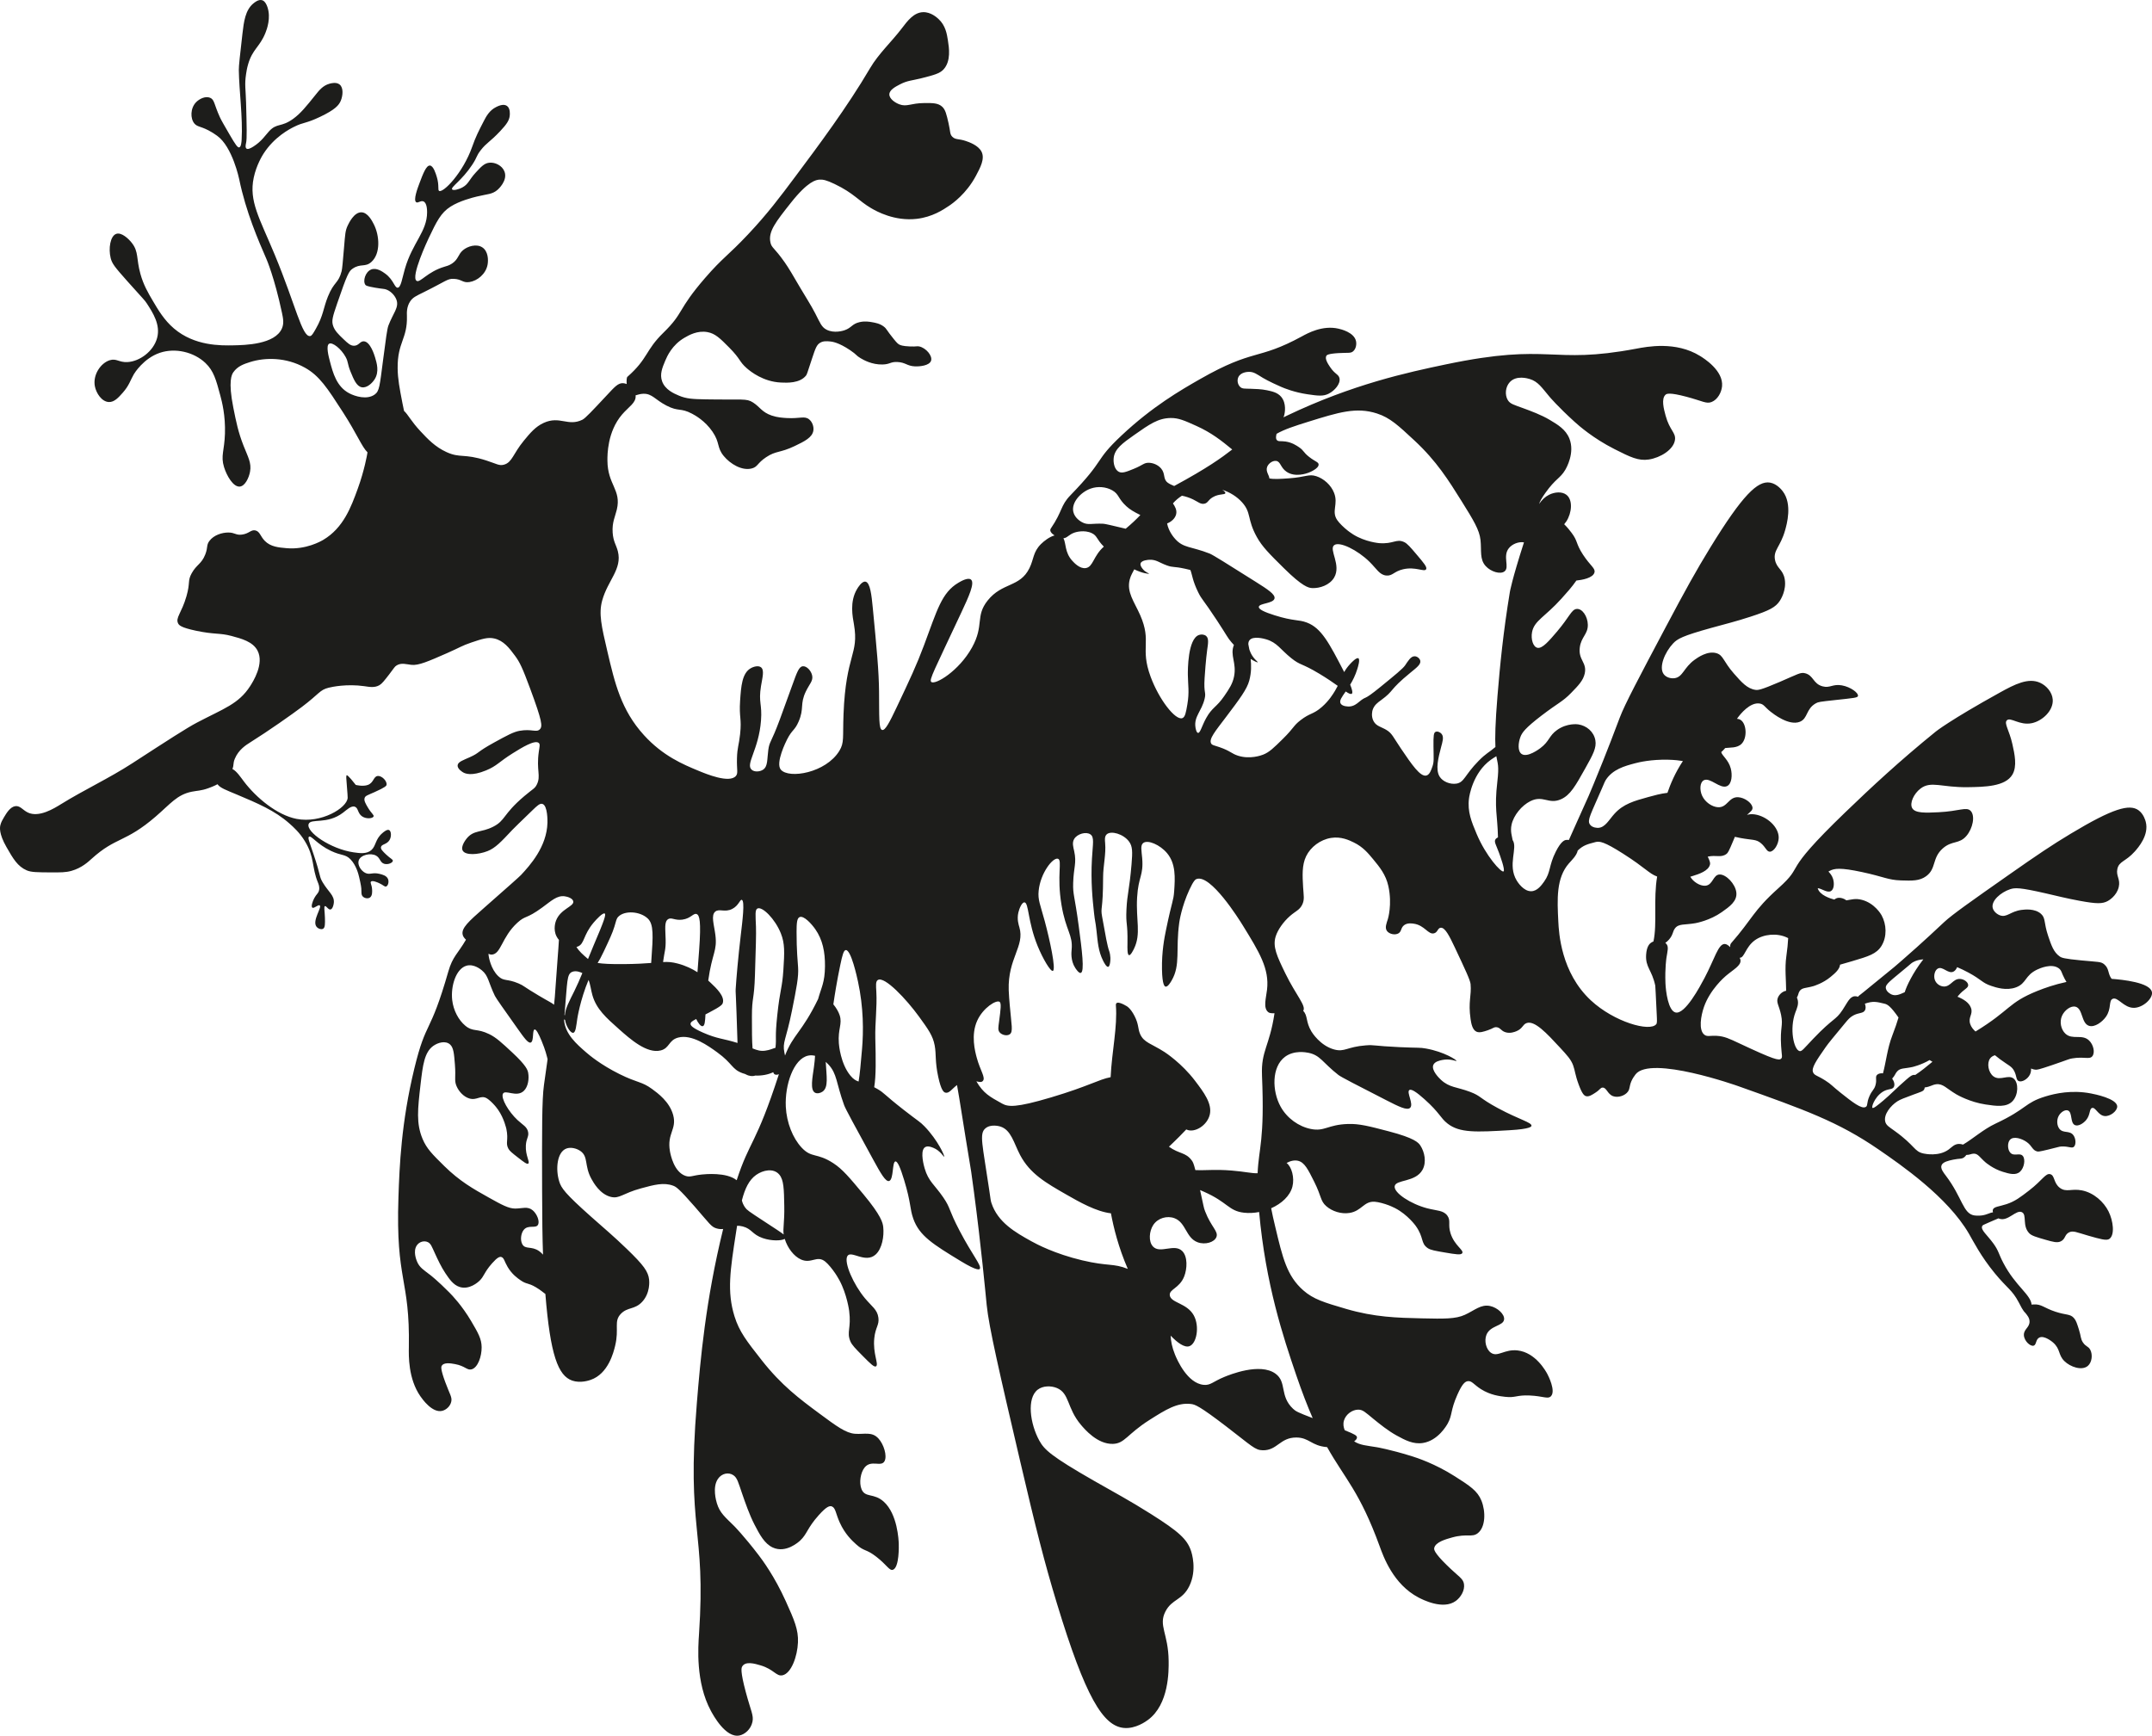
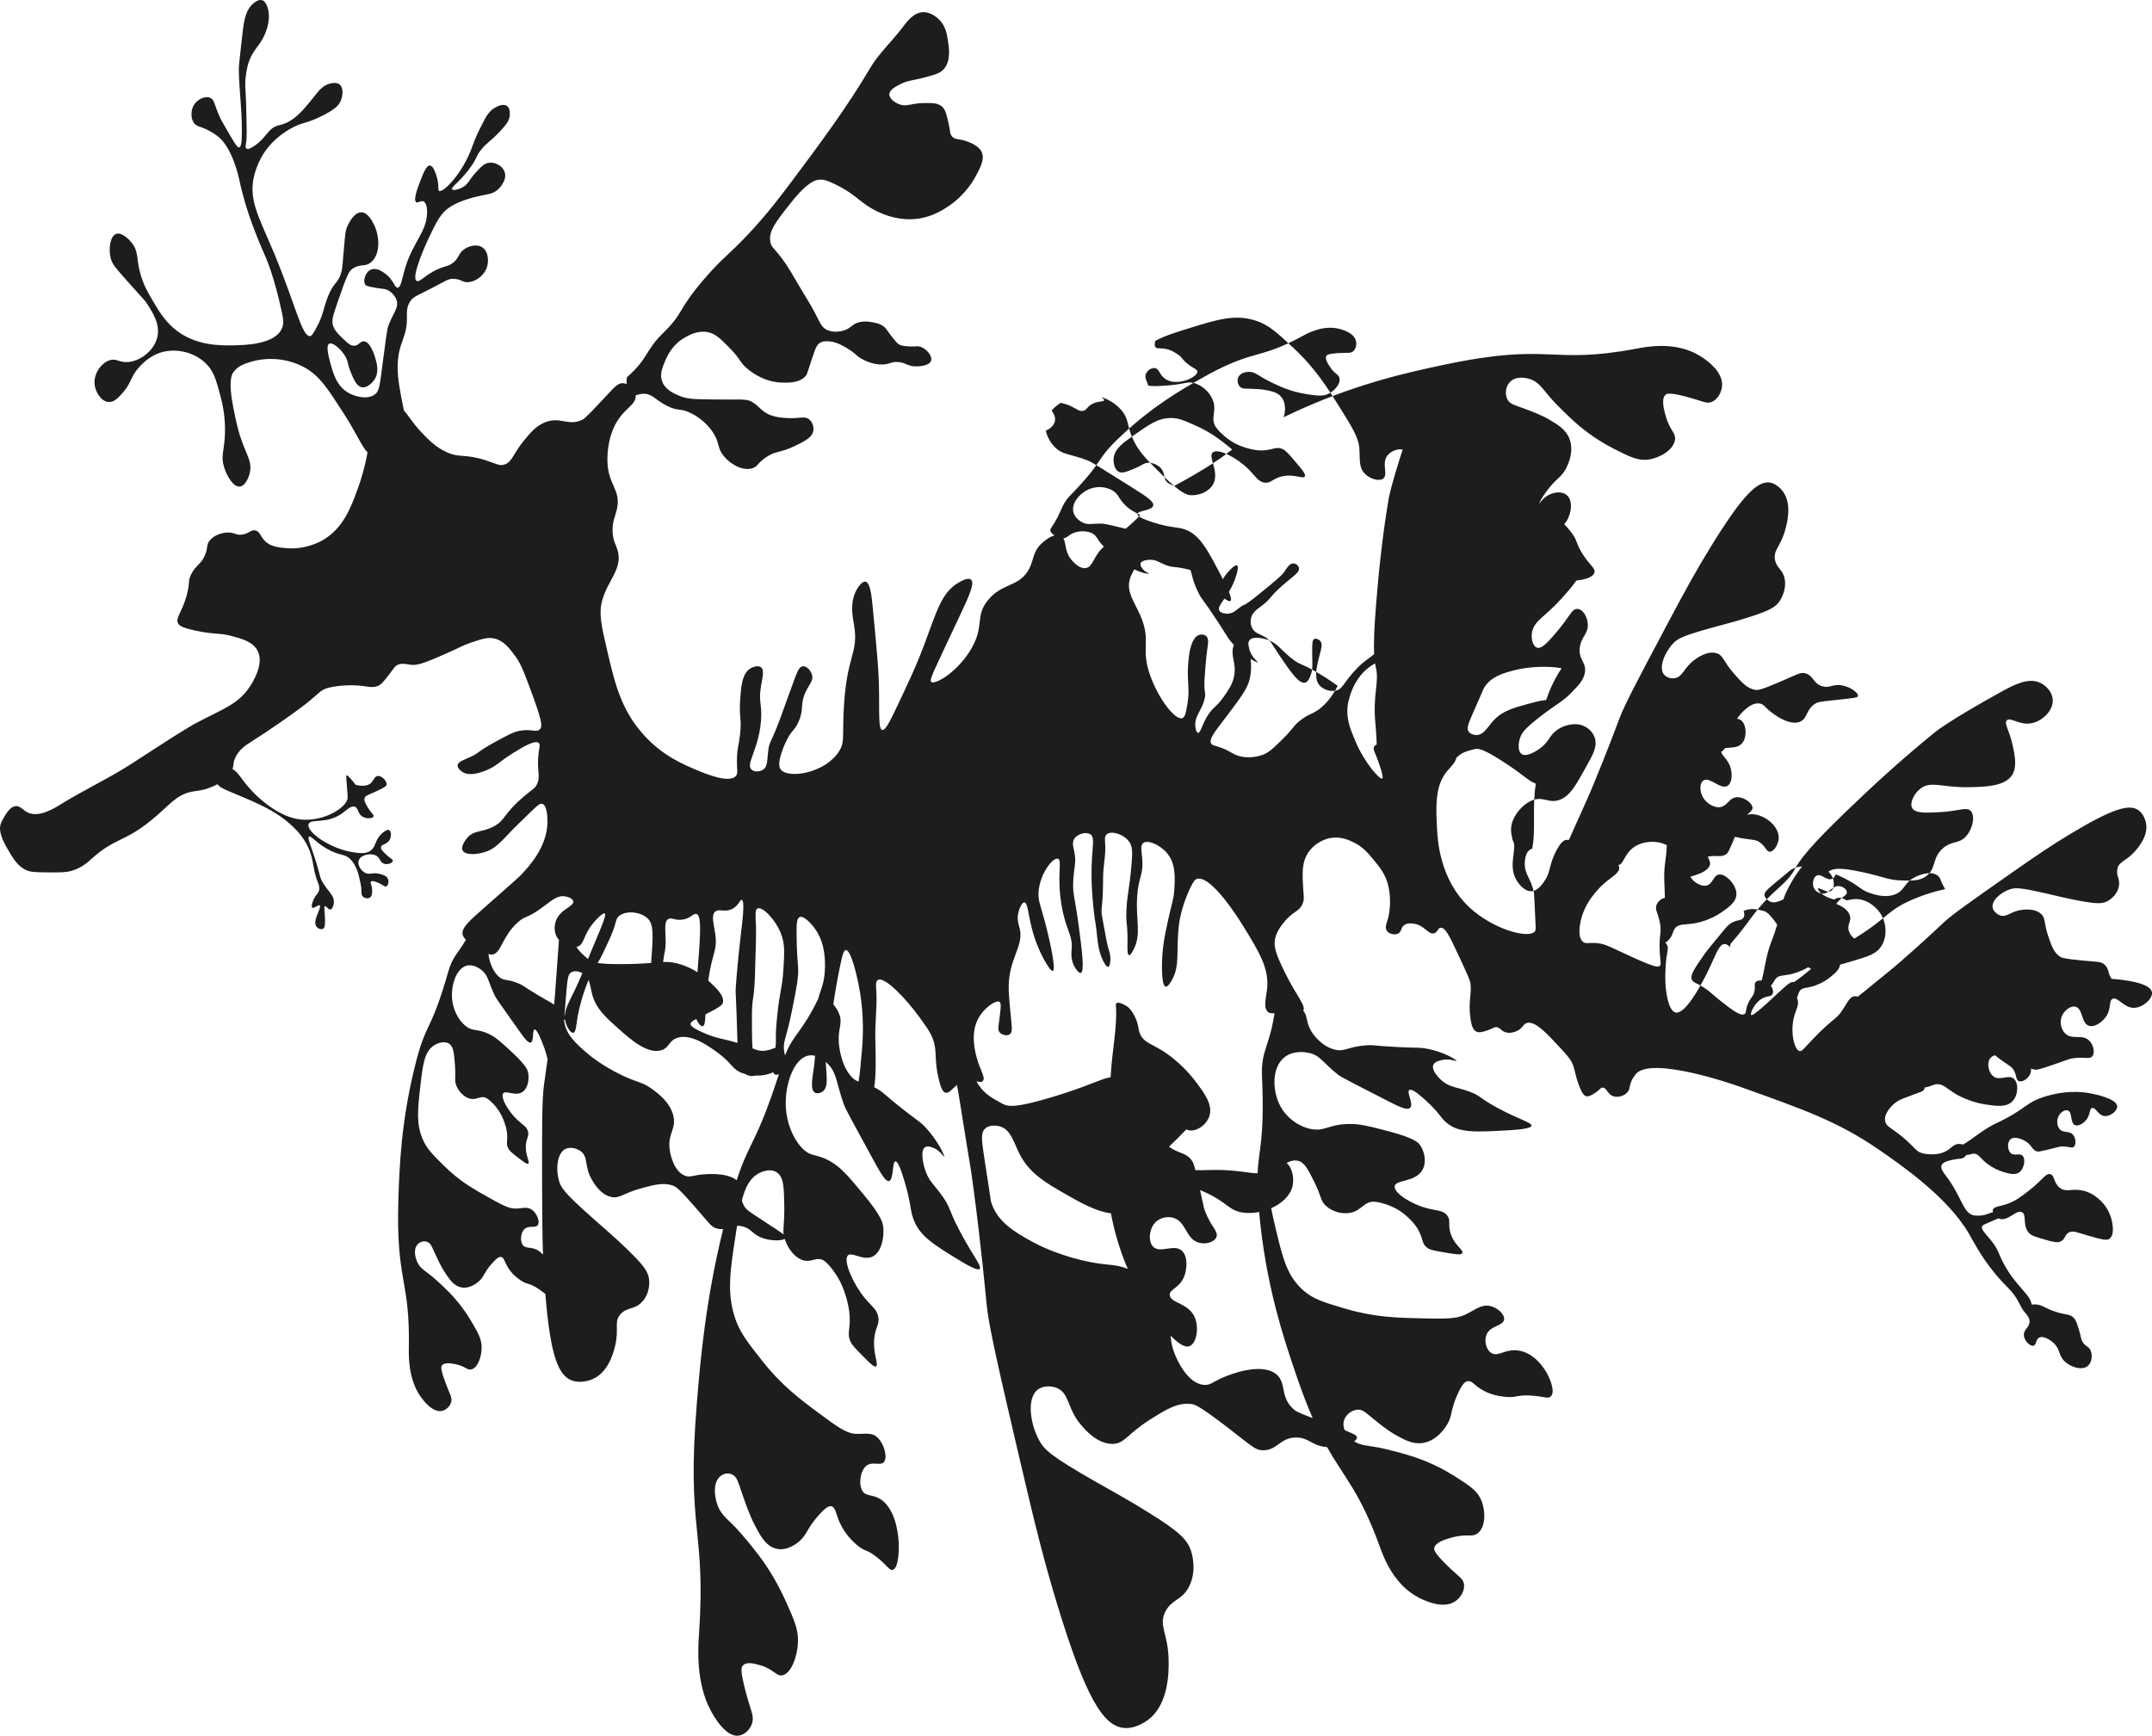
<svg xmlns="http://www.w3.org/2000/svg" id="a" viewBox="0 0 4348.873 3508.089" version="1.1" width="4348.873" height="3508.089">
  <defs id="defs4">
    <style id="style2">.b{fill:#1d1d1b;}</style>
  </defs>
-   <path class="b" d="m 4348.681,2005.169 c -3.34,-19.5 -59.75,-25.24 -81.38,-26.8 -8.13,-10.22 -4.39,-20.5 -15.06,-29.43 -6.6,-5.53 -11.53,-4.52 -46.04,-7.82 -35.73,-3.41 -40.02,-5.4 -43.67,-7.9 -12.38,-8.48 -17.11,-22.54 -23.57,-41.74 -9.1,-27.03 -4.67,-35.67 -14.35,-44.43 -12.48,-11.29 -32.93,-8.8 -38.93,-8.07 -22.68,2.76 -29.97,16.06 -43.98,11.04 -6.61,-2.37 -13.06,-8.23 -14.7,-14.85 -3.58,-14.5 16.18,-31.62 35.11,-37.92 9.92,-3.3 19.54,-3.62 71.04,8.11 26.14,5.95 42.09,10.22 69.44,15.26 34.7,6.39 46.21,6.36 57.11,0.32 1.86,-1.03 17.65,-10.09 21.92,-27.99 3.85,-16.15 -5.78,-22.3 -2.79,-36.57 3.35,-16.05 16.88,-14.71 35.36,-35.57 6.59,-7.43 29.16,-32.9 22.01,-59.93 -0.64,-2.41 -4.14,-15.64 -14.41,-23.14 -18.36,-13.41 -52.05,-3.93 -137.51,47.5 -37.58,22.61 -66.98,42.39 -124.18,82.5 -76.21,53.44 -114.64,80.47 -131.06,95.76 -8.91,8.3 -42.8,40.44 -85.48,77.57 -9.01,7.84 -13.52,11.76 -15.6,13.45 -43.65,35.32 -58.79,48.4 -71.7,58.27 -0.62,0.47 -1.02,1.11 -1.26,1.85 -2.25,-0.84 -4.59,-1.27 -6.88,-1.1 -10.3,0.79 -14.85,13 -24.61,27.69 -14.55,21.88 -17.73,14.73 -59.48,58.46 -19.14,20.04 -22.79,26.07 -27.69,24.61 -11.43,-3.39 -20.44,-44.76 -8.2,-77.94 2.87,-7.79 7.72,-17.32 4.1,-27.69 -0.27,-0.78 -0.61,-1.58 -0.99,-2.39 3.1,-5.33 2.75,-8.91 5.34,-12.93 4.79,-7.44 12.97,-5.94 27.77,-10.18 1.25,-0.36 19.56,-5.78 35.24,-18.89 8.98,-7.5 17.9,-14.98 18.88,-24.56 7.42,-2.03 15.61,-4.45 24.77,-7.16 32.67,-9.66 49.01,-14.5 59.06,-30.94 11.26,-18.41 10.25,-43.26 0,-61.88 -0.85,-1.55 -13.69,-24.05 -39.38,-30.94 -13.52,-3.62 -21.56,-0.5 -31.68,0.95 -4.03,-3.22 -9.99,-5.46 -15.32,-5.2 -3.86,0.18 -6.65,1.65 -9.01,3.63 -8.02,-2.07 -29.86,-8.84 -33.64,-23.06 8.3,0.69 19.31,10.19 26.8,5.85 6.56,-3.8 6.86,-16.15 4.24,-24.69 -2.11,-6.89 -6.13,-11.3 -9.32,-14.76 1.09,-0.63 2.18,-1.24 3.25,-1.77 8.88,-4.38 20.26,-6.71 64.69,2.81 44.86,9.61 52.08,16.02 78.75,16.88 22.47,0.72 37.31,1.2 50.63,-8.44 21.13,-15.29 11.56,-36.61 33.75,-56.25 18.72,-16.56 33.05,-8.04 47.81,-25.31 13.01,-15.22 18.08,-40.78 8.44,-50.63 -8.56,-8.75 -22.97,0.8 -64.69,2.81 -26.13,1.26 -47.58,2.3 -53.44,-8.44 -5.48,-10.03 3.34,-29.06 16.88,-39.38 21.27,-16.21 42.58,-2 95.63,-2.81 33.75,-0.52 75.63,-1.15 90,-25.31 10.09,-16.96 4.48,-41.92 0,-61.88 -6.29,-28.03 -17.14,-41.65 -11.25,-47.81 7.24,-7.58 25.69,10.87 50.63,5.63 21.26,-4.47 43.83,-25.44 42.19,-47.81 -1.08,-14.65 -12.39,-27.77 -25.31,-33.75 -23.95,-11.09 -51.66,3.13 -81.56,19.69 -101.71,56.33 -129.38,78.75 -129.38,78.75 -73.41,59.49 -130.61,112.85 -182.81,163.13 -135.37,130.37 -78.22,102.29 -135.66,153.84 -51.11,45.87 -51.87,61.3 -94.96,110.54 -2.02,2.3 -2.5,5.25 -1.96,8.39 -4.26,-4.08 -7.61,-6.33 -11.02,-6.49 -13.28,-0.63 -20.81,30.56 -41.02,68.71 -9,16.98 -39.23,74.03 -58.46,69.74 -14.91,-3.33 -19.86,-42.81 -20.51,-59.48 -1.2,-30.47 2.05,-51.28 2.05,-51.28 2.19,-14.04 4.78,-21.69 0,-27.69 -0.67,-0.84 -1.47,-1.59 -2.34,-2.28 2.19,-1.4 4.66,-3.44 7.35,-6.49 8.62,-9.8 7.23,-16.08 12.06,-22.64 7.5,-10.19 19.51,-6.73 41.61,-10.68 1.86,-0.33 29.23,-5.48 53.13,-22.32 15.85,-11.17 31.64,-22.29 29.34,-40.11 -2.2,-17.05 -20.4,-35.97 -33.41,-35.94 -13.91,0.03 -13.46,21.67 -29.41,22.75 -10.79,0.73 -24.64,-8.24 -30.17,-18.24 1.9,-0.56 3.63,-1.1 5.18,-1.59 11.86,-3.71 31.75,-9.92 34.64,-23.22 0.54,-2.48 0.5,-5.31 -4.57,-15.77 17.25,-3.87 26.72,2.78 37.76,-5.38 2.89,-2.14 4.42,-4.2 14.63,-28.73 0.89,-2.13 1.7,-4.1 2.46,-5.95 3.43,0.82 7.2,1.64 11.47,2.43 24.1,4.46 31.14,2.08 41.17,10.43 9.72,8.1 11.5,17.33 18.09,17.2 8.19,-0.16 17.5,-14.61 17.82,-27.82 0.53,-22.03 -23.91,-43.87 -48.32,-47.53 -6.48,-0.97 -11.15,-0.39 -15.77,1.01 7.24,-6.88 12.38,-9.69 10.99,-15.97 -2.01,-9.14 -16.33,-19.08 -28.72,-19.78 -19.4,-1.1 -21.66,21.16 -40.7,20.22 -11.91,-0.59 -26.17,-10.04 -32.2,-23.22 -5.23,-11.44 -4.82,-26.89 3.34,-31.26 12.54,-6.71 33.04,18.25 46.91,11.85 9.91,-4.58 11.05,-22.68 7.66,-35.63 -4.63,-17.7 -17.72,-25.79 -19.31,-33.2 2.19,-1.88 4.31,-3.94 6.32,-6.22 0.58,-0.66 1.12,-1.31 1.64,-1.95 9.3,-1.41 24.39,0.66 33.42,-8.81 11.51,-12.07 9.71,-39.23 -1.35,-47.43 -2.34,-1.73 -5.12,-2.61 -8.2,-2.84 0.66,-0.96 1.34,-1.94 2.08,-2.94 4.44,-5.99 24.28,-31.3 44.04,-27.93 8.43,1.44 9.67,6.88 21.8,16.47 5.12,4.05 37.01,29.29 59.17,20.37 16.51,-6.65 11.9,-25.93 32.47,-37.4 4.71,-2.63 7.6,-3.09 38.16,-6.4 39.16,-4.24 45.88,-4.73 46.76,-8.26 1.51,-6.03 -14.65,-18.35 -32.56,-21.51 -18.63,-3.29 -23.76,6.05 -38.98,1.97 -19.3,-5.18 -18.02,-22.08 -35.25,-26.46 -9.38,-2.39 -14.03,1.54 -51.32,17.53 -38.61,16.56 -43.97,16.78 -48.9,16.08 -16.73,-2.37 -28.09,-15.3 -43.6,-32.94 -21.84,-24.85 -21.21,-36.97 -35.28,-41.19 -18.12,-5.44 -38.18,8.97 -44.07,13.2 -22.24,15.98 -23.7,34.91 -40.54,37.3 -7.94,1.13 -17.32,-1.7 -22.05,-8.13 -10.37,-14.07 2.26,-44.34 18.99,-62.11 8.77,-9.31 18.6,-15.14 77.37,-31.44 29.83,-8.27 48.34,-12.61 79,-22.58 38.92,-12.66 50.83,-19.25 59.36,-32.16 1.46,-2.21 13.67,-21.26 9.88,-43.57 -3.42,-20.13 -16.22,-21.48 -19.68,-39.03 -3.89,-19.74 10.75,-25.96 20.34,-59.64 3.42,-12 15.13,-53.14 -4.69,-79.1 -1.77,-2.32 -11.47,-15.02 -25.56,-17.5 -25.19,-4.44 -55.77,25.27 -120.77,131.06 -28.58,46.52 -49.99,85.22 -90.89,162.36 -54.49,102.75 -81.93,154.66 -91.94,181 -5.43,14.29 -25.82,69.3 -53.03,134.84 -5.75,13.84 -8.62,20.77 -10.01,23.83 -21.31,47.02 -32.2,72 -39.99,89.2 -2,-0.33 -4,-0.37 -5.93,-0.04 -3.02,0.51 -9.89,2.58 -20.51,23.59 -14.63,28.93 -9.79,41.21 -23.59,60.51 -5.2,7.28 -13.58,19 -25.64,19.49 -15.99,0.65 -28.11,-18.84 -29.74,-21.54 -19.28,-31.87 2.75,-65.86 -8.3,-81.89 -1.02,-7.17 -5.11,-17.39 -2.13,-31.09 4.11,-18.87 20.46,-38.79 38.05,-47.53 25.93,-12.89 36.69,7.4 61.95,-3.89 18.7,-8.36 28.96,-26.71 49.01,-62.56 15.39,-27.53 23.09,-41.3 20.29,-56.74 -3.14,-17.29 -17.7,-29.44 -34.65,-32 -1.41,-0.21 -22.19,-2.99 -42.4,11.16 -16.95,11.87 -15.44,22.99 -34.03,36.86 -2.83,2.11 -25.82,19.25 -37.46,12.13 -8.94,-5.47 -7.37,-22.9 -2.78,-34.91 3.21,-8.39 9.15,-17.44 42.77,-43.16 33.95,-25.97 42.14,-27.64 59.6,-45.59 14.71,-15.12 24.43,-25.12 27.51,-39.28 4.89,-22.48 -13.15,-26.9 -10.01,-52.37 2.65,-21.48 16.54,-26.95 16.27,-46.07 -0.24,-16.85 -11.33,-33.56 -22.98,-32 -10.35,1.38 -14.18,16.25 -39.62,46.07 -15.94,18.68 -29.01,34 -38.76,32.5 -9.1,-1.41 -14.15,-17.33 -11.31,-32 4.47,-23.05 25.99,-30.4 59.32,-67.41 10.22,-11.35 21.62,-24.02 30.21,-36.61 10.98,-1.14 33.65,-4.86 36.58,-16.45 2.14,-8.47 -8.32,-13.07 -23.24,-35.92 -15.06,-23.07 -9.81,-26.69 -23.24,-44.37 -3.29,-4.33 -8.06,-10.59 -14.73,-17.04 1.53,-1.75 3,-3.66 4.36,-5.75 11.03,-16.97 13.67,-43.39 0.09,-53.82 -8.89,-6.83 -23.44,-5.81 -35.02,0 -8.22,4.13 -14.7,10.57 -20.13,18.57 1.53,-4.97 5.23,-11.86 12.61,-22.26 20.65,-29.13 29.82,-29.1 40.15,-46.49 2.2,-3.71 19.92,-34.51 8.45,-63.39 -7.37,-18.55 -23.56,-28.17 -40.15,-38.03 -16.8,-9.98 -38.13,-17.83 -52.83,-23.24 -19.24,-7.08 -26.87,-8.61 -31.7,-16.9 -6.02,-10.36 -4.72,-26.22 4.23,-35.92 13.32,-14.44 36.39,-7.47 40.15,-6.34 17.06,5.15 24.54,17.38 40.15,35.92 0,0 16.79,19.95 50.71,50.71 8.69,7.88 37.51,33.25 80.29,54.94 32.16,16.3 48.66,24.39 69.73,21.13 23.27,-3.6 50.44,-19.99 52.83,-40.15 1.71,-14.51 -10.87,-18.64 -19.02,-48.6 -3.49,-12.82 -9.28,-34.1 0,-42.26 2.01,-1.77 7.21,-5.1 42.26,4.23 32.82,8.73 39.99,14.78 50.71,10.56 12.28,-4.82 19.96,-19.46 21.13,-31.7 3.06,-31.89 -37.17,-56.82 -44.37,-61.28 -49.15,-30.45 -107.85,-18.75 -128.89,-14.79 -175.85,33.11 -170.59,-13.07 -384.57,31.7 -77.72,16.26 -188.27,40.12 -321.18,103.54 -2.5,1.19 -4.91,2.36 -7.27,3.5 0.7,-1.69 1.32,-3.53 1.84,-5.76 0.56,-2.4 4.87,-22.2 -6.55,-35.7 -7.34,-8.67 -17.95,-10.93 -28.83,-13.25 -11.01,-2.35 -24.15,-2.73 -33.2,-2.99 -11.85,-0.34 -16.32,0.21 -20.44,-3.39 -5.15,-4.5 -7.23,-13.28 -4.02,-20.13 4.78,-10.19 18.72,-10.6 20.99,-10.67 10.31,-0.3 16.59,4.94 28.46,12.11 0,0 12.78,7.72 36.89,18.18 6.18,2.68 26.54,11.15 53.93,15.12 20.59,2.98 31.11,4.36 42.14,-1.2 12.18,-6.14 24.25,-19.89 21.99,-31.18 -1.62,-8.13 -9.28,-8.08 -19.06,-22.76 -4.19,-6.28 -11.14,-16.71 -7.47,-22.78 0.79,-1.32 3.07,-4.05 24.02,-5.35 19.62,-1.22 24.64,0.74 29.8,-3.46 5.91,-4.82 7.55,-14.1 6.03,-20.9 -3.95,-17.74 -30.51,-23.92 -35.27,-25.02 -32.45,-7.54 -62.71,9.37 -73.6,15.3 -90.99,49.61 -96.26,23.76 -206.18,86.54 -39.93,22.8 -96.59,55.63 -158.57,113.82 -57.09,53.6 -30.87,46.26 -103.39,120.96 -20.72,21.34 -15.43,31.55 -39.79,67.3 -3.1,4.55 1.25,9.94 7.57,13.94 -10.11,2.7 -21.04,11.11 -27.4,17.44 -16.23,16.16 -14.23,30.2 -23.22,48.55 -19.3,39.4 -54.87,28.45 -84.44,65.44 -25.6,32.02 -6.66,49.86 -31.67,95 -26.45,47.75 -74.5,76.3 -82.33,69.67 -4.88,-4.13 5.46,-22.27 61.22,-141.44 14.4,-30.77 27.22,-58.66 19,-65.44 -6.1,-5.04 -21.08,3.82 -25.33,6.33 -34.14,20.19 -43.06,55.48 -69.67,126.66 -15.13,40.49 -28.38,68.51 -54.89,124.55 -14.87,31.44 -23.44,47.79 -29.55,46.44 -7.18,-1.58 -5.84,-26.43 -6.33,-78.11 -0.39,-40.9 -4.48,-83.56 -12.67,-168.89 -2.41,-25.18 -5.2,-51.09 -14.78,-52.78 -7.22,-1.27 -15.1,11.81 -16.89,14.78 -15.68,26.05 -8.88,56.82 -6.33,71.78 10.46,61.42 -16.38,59.02 -21.11,181.55 -1.84,47.51 1.84,57.09 -8.44,73.89 -27.31,44.58 -101.77,57.15 -118.22,38 -11.45,-13.33 10.84,-57.65 12.67,-61.22 10.42,-20.38 15.19,-17.43 23.22,-35.89 11.84,-27.23 2.03,-34.97 14.78,-61.22 7.38,-15.19 14.73,-20.96 12.67,-31.67 -1.93,-10 -11.2,-19.82 -19,-19 -7.8,0.82 -11.75,12.03 -21.11,38 -12.3,34.12 -22.33,61.56 -25.33,69.67 -17.81,48.09 -20.75,43.57 -23.22,61.22 -2.63,18.81 -0.62,33.44 -10.56,40.11 -6.31,4.24 -17.44,5.27 -23.22,0 -12.66,-11.54 14.5,-40.36 19,-99.22 2.58,-33.72 -5.42,-36.27 0,-69.67 2.7,-16.67 7.34,-32.32 0,-38 -5.3,-4.1 -14.95,-1.55 -21.11,2.11 -17.1,10.16 -19.15,35.88 -21.11,65.44 -2.3,34.6 3.52,34.99 0,67.55 -2.44,22.59 -5.7,26.55 -6.33,48.55 -0.69,23.74 2.78,30.09 -2.11,35.89 -13.12,15.54 -60.15,-3.98 -76,-10.56 -30.66,-12.72 -71.41,-29.64 -109.78,-71.78 -46.22,-50.77 -58.97,-105.19 -73.89,-168.89 -11.98,-51.16 -17.98,-76.74 -10.56,-103.44 11.37,-40.9 40.64,-63.33 31.67,-99.22 -3.2,-12.81 -9.34,-19.58 -10.56,-38 -1.36,-20.75 5.1,-32.3 8.44,-46.44 9.53,-40.36 -18.72,-49.69 -19,-99.22 -0.06,-11.17 -0.32,-58 29.55,-92.89 13.58,-15.86 28.54,-23.59 27.44,-38 -0.02,-0.26 -0.07,-0.52 -0.1,-0.78 4.07,-0.95 8.81,-3.04 15.86,-3.2 17.61,-0.39 23.49,11.92 46.55,23.9 24.73,12.86 28.05,3.93 51.58,16.36 6.02,3.18 26.3,14.17 41.52,36.48 15.51,22.74 8.16,31.41 22.65,49.07 12.99,15.82 36.55,30.35 56.61,25.16 12.29,-3.18 10.85,-10.54 28.94,-22.65 20.19,-13.51 28.05,-8.38 57.87,-22.65 19.8,-9.47 35.74,-17.36 37.74,-31.45 1.12,-7.87 -2.15,-17.43 -8.81,-22.65 -9.28,-7.28 -18.54,-0.93 -45.29,-2.52 -7.75,-0.46 -18.72,-1.11 -30.19,-5.03 -19.92,-6.81 -23.61,-17.44 -37.74,-26.42 -13.62,-8.65 -19.93,-4.97 -95.61,-6.29 -26.8,-0.47 -39.01,-1.16 -54.1,-7.55 -10.1,-4.28 -27.8,-11.78 -33.97,-28.94 -5.15,-14.32 0.49,-27.73 6.29,-41.52 3.85,-9.16 13.82,-31.94 39,-46.55 8.73,-5.07 26.06,-15.12 46.55,-11.32 15.53,2.88 25.24,12.44 44.03,31.45 23.52,23.79 19.43,27.7 35.23,41.52 7.93,6.94 33.4,27.33 69.19,28.94 12.29,0.55 37.6,1.69 50.32,-13.84 2.21,-2.7 2.06,-3.49 12.58,-35.23 6.76,-20.41 9.22,-27.3 16.36,-31.45 6.39,-3.72 12.91,-3.15 20.13,-2.52 3.58,0.31 16.78,1.8 40.26,17.61 14.52,9.77 11.42,10.52 21.39,16.36 6.2,3.63 22.77,13.07 44.03,12.58 15.73,-0.36 15.75,-5.73 30.19,-5.03 16.64,0.81 19.13,8.06 35.23,8.81 10.21,0.47 29.37,-1.51 32.71,-11.32 3.38,-9.94 -10.15,-26.01 -23.9,-28.94 -4.81,-1.02 -4.91,0.57 -18.87,0 -14.87,-0.61 -19.23,-2.59 -21.39,-3.77 -2.83,-1.55 -4.78,-3.3 -11.32,-11.32 -14.97,-18.37 -13.96,-20.52 -20.13,-25.16 -7.97,-6 -16.42,-7.49 -23.9,-8.81 -4.93,-0.87 -14.35,-2.53 -25.16,0 -15.25,3.57 -15.73,11.38 -30.19,16.36 -2.09,0.72 -20.93,6.92 -36.48,-1.26 -10.07,-5.29 -12.73,-13.43 -22.65,-32.71 -9.11,-17.72 -20.15,-34.37 -30.19,-51.58 -15.56,-26.67 -23.34,-40.01 -31.45,-51.58 -21.54,-30.72 -26.42,-28.87 -28.94,-40.26 -4.86,-21.99 10.6,-41.5 41.52,-80.52 34.38,-43.39 50.6,-46.16 57.87,-46.55 7.01,-0.38 13.88,1.02 30.19,8.81 39.21,18.72 48.48,34.07 74.23,49.07 10.34,6.02 46.8,26.61 91.84,21.39 31.61,-3.67 53.56,-18.44 65.42,-26.42 6.84,-4.6 34.71,-24.08 54.1,-60.39 9.15,-17.14 18.62,-34.87 11.32,-49.07 -6.64,-12.92 -25.32,-19.29 -31.45,-21.39 -14.85,-5.07 -21.26,-2.12 -27.68,-8.81 -5.14,-5.36 -3.39,-9.72 -7.55,-27.68 -4.12,-17.78 -6.18,-26.67 -12.58,-32.71 -8.24,-7.78 -19.55,-7.69 -36.48,-7.55 -27.49,0.22 -34.91,8.31 -50.32,2.52 -8.76,-3.29 -20.3,-11.14 -20.13,-20.13 0.17,-9.07 12.22,-15.35 21.39,-20.13 15.38,-8.02 24.3,-7.55 44.03,-12.58 24.24,-6.18 36.37,-9.26 44.03,-17.61 15.49,-16.87 11.22,-43.86 8.81,-59.13 -2.01,-12.72 -4.69,-29.64 -18.87,-42.78 -3.17,-2.94 -15.59,-14.43 -31.45,-13.84 -18.77,0.7 -31.53,17.9 -42.78,32.71 -20.76,27.33 -46.78,50.93 -64.16,80.52 -46.56,79.26 -104.94,157.34 -150.97,218.91 -31.26,41.81 -56.15,75.1 -95.61,117 -41.1,43.64 -50.89,46.6 -86.81,88.07 -56.96,65.76 -41.97,69.44 -84.29,110.71 -37.09,36.16 -30.19,51.58 -72.97,89.32 -1,0.88 -1.76,7.16 -1.17,14.35 -2.35,-0.98 -4.78,-1.6 -7.21,-1.74 -10.3,-0.57 -17.15,7.52 -33.78,25.33 -28.43,30.44 -42.64,45.66 -48.55,48.55 -29.22,14.29 -45.47,-8.55 -78.11,6.33 -16.87,7.69 -27.54,20.64 -40.11,35.89 -22.07,26.77 -23.5,43.82 -40.11,48.55 -9.76,2.78 -14.62,-1.57 -35.89,-8.44 -45.44,-14.68 -52.23,-4.18 -80.22,-16.89 -23.14,-10.5 -38.18,-26.6 -52.78,-42.22 -18.93,-20.25 -25.21,-33.99 -33.2,-41.11 -0.95,-4.37 -1.99,-9.35 -3.11,-15.14 -5.92,-30.62 -9.54,-49.32 -9.78,-70.89 -0.59,-53.17 20.08,-59.11 18.74,-105.92 -0.17,-5.96 -0.86,-18.18 6.52,-29.33 5.4,-8.17 11.93,-10.93 27.7,-18.74 45.47,-22.51 47.38,-27.36 60.3,-26.89 16.39,0.6 18.01,8.6 31.78,6.52 15.93,-2.4 33.09,-16.01 36.67,-35.04 1.84,-9.77 1.27,-27.25 -10.59,-35.04 -11.79,-7.74 -29.47,-2.45 -39.11,5.7 -10.07,8.52 -8.99,18.18 -22,26.89 -5.99,4.01 -11.06,5.21 -15.48,6.52 -34.53,10.22 -49.03,32.98 -56.22,28.52 -12.59,-7.81 22.87,-83.06 24.44,-86.37 16.12,-33.9 24.58,-51.11 44,-63.55 18.63,-11.94 45.25,-18.48 52.96,-20.37 21.72,-5.33 31.56,-4.3 42.37,-13.85 1.63,-1.44 20.61,-18.7 13.85,-36.67 -4.62,-12.3 -19.19,-19.3 -30.96,-17.93 -9.91,1.16 -16.29,8.07 -26.89,19.56 -14.14,15.32 -14.78,23.45 -26.89,30.15 -8.23,4.55 -19.3,7.08 -21.18,4.07 -2.95,-4.7 19.71,-17.8 40.74,-49.7 10.75,-16.3 7.55,-17.01 17.11,-29.33 11.78,-15.18 18.36,-16.32 39.11,-38.3 13.97,-14.79 18.63,-22.37 19.56,-31.78 0.24,-2.5 1.43,-14.62 -5.7,-19.56 -7.25,-5.01 -18.42,0.64 -22,2.44 -13.3,6.72 -19.78,18.66 -24.44,27.7 -11.07,21.46 -16.61,32.19 -23.63,52.15 -18.87,53.61 -58.54,93.64 -66.81,89.63 -3.54,-1.72 0.55,-10.6 -4.89,-28.52 -2.01,-6.6 -6.8,-22.38 -13.85,-22.81 -7.51,-0.47 -13.97,16.68 -21.18,35.85 -3.73,9.92 -12.87,34.18 -6.52,38.3 3.64,2.36 9.1,-4.03 14.67,-1.63 7.21,3.11 7.34,17.86 7.33,22 -0.06,39.05 -29.4,60.98 -44.81,114.07 -5.62,19.35 -7.97,37.95 -14.67,38.3 -6.34,0.33 -8.16,-16.12 -25.26,-28.52 -5.14,-3.73 -17.58,-12.75 -28.52,-8.15 -11.67,4.91 -17.06,23.41 -11.41,30.96 0.94,1.25 2.64,2.81 19.56,5.7 16.44,2.81 18.5,1.96 23.63,4.07 9.23,3.8 16.68,12.38 19.56,20.37 5.59,15.5 -6.73,26.92 -16.3,52.15 -2.52,6.64 -5.24,27.33 -10.59,68.44 -7.06,54.28 -7.5,63.99 -17.11,70.89 -15.55,11.17 -39.47,3.77 -51.33,-2.44 -25.73,-13.48 -33.08,-41.41 -39.11,-64.37 -2.64,-10.03 -8.42,-32.02 -1.63,-35.85 6.61,-3.73 24.35,10.18 33.41,26.89 5.65,10.43 3.2,13.24 9.78,29.33 6.56,16.05 12.2,29.84 22.81,31.78 10.42,1.9 21.17,-8.44 26.07,-16.3 9.47,-15.17 4.27,-32.5 0.81,-44 -1.33,-4.42 -9.61,-32.01 -22.81,-32.59 -7.68,-0.34 -9.92,8.77 -19.56,8.96 -7.21,0.14 -12.57,-4.83 -21.19,-13.04 -10.41,-9.93 -17.73,-16.9 -21.18,-26.89 -3.6,-10.42 -1.1,-18.63 8.15,-45.63 20.49,-59.81 23.84,-65.11 30.96,-70.07 16.36,-11.41 25.55,-2.22 38.3,-13.85 18.71,-17.07 16.42,-52.88 4.89,-75.78 -3.39,-6.73 -12.19,-24.21 -25.26,-24.44 -14.89,-0.27 -25.4,22 -27.7,26.89 -4.82,10.22 -5.07,17.28 -7.33,44 -2.43,28.79 -3.65,43.19 -4.89,48.07 -6.42,25.31 -15.28,20.44 -27.7,51.33 -9.5,23.62 -9.03,38.18 -24.44,65.18 -5.4,9.46 -8.16,14.2 -11.41,14.67 -16.53,2.4 -29.48,-63.02 -71.7,-164.59 -30.77,-74.03 -52.43,-107.92 -42.37,-155.63 5.39,-25.55 17.84,-45.38 19.56,-48.07 21.81,-34.14 52.77,-50.03 61.92,-54.59 20.03,-9.98 22.95,-6.05 52.96,-20.37 29.9,-14.26 37.75,-23.28 41.55,-32.59 4.07,-9.97 5.83,-25.9 -2.44,-32.59 -6.64,-5.38 -16.99,-2.55 -20.37,-1.63 -13.74,3.75 -21.47,14.04 -28.52,22.81 -18.66,23.25 -29.89,37.24 -44.81,48.07 -24.66,17.91 -32.78,7.85 -48.89,25.26 -7.57,8.18 -15.09,20.46 -31.78,30.96 -5.21,3.28 -11.02,6.19 -13.85,4.07 -3.01,-2.25 -1.32,-9.16 -0.81,-11.41 1.95,-8.61 1.3,-32.9 0,-81.48 -0.73,-27.34 -3.32,-36.14 0,-57.85 0.82,-5.34 1.78,-11.64 4.07,-19.56 9,-31.04 23.3,-34.51 35.04,-63.55 3.03,-7.51 11.44,-30.45 4.07,-52.15 -3.82,-11.24 -8.86,-13.31 -10.59,-13.85 -7.31,-2.28 -15.12,4.19 -17.93,6.52 -16.19,13.41 -19.23,36.87 -22,61.11 -4.96,43.36 -7.44,65.03 -7.33,73.33 0.52,40.6 8.29,97.29 5.7,140.96 -0.26,4.34 -0.97,14.55 -4.89,15.48 -3.11,0.73 -7.11,-4.64 -19.56,-26.07 -11.09,-19.11 -16.64,-28.66 -19.56,-35.04 -11.86,-25.94 -10.63,-35.32 -19.56,-39.11 -9.57,-4.06 -21.89,2.1 -28.52,8.96 -11.75,12.18 -11.9,33.12 -3.26,43.18 6.51,7.58 14.48,4.91 35.85,17.93 0,0 4.29,2.61 9.78,6.52 31.31,22.28 44.81,88 44.81,88 13.56,66.02 38.76,123.9 55.41,162.15 0,0 15.78,36.26 30.96,107.55 2.63,12.35 4.3,21.77 0,31.78 -14,32.56 -75.07,33.77 -97.78,34.22 -25.67,0.51 -78.76,1.56 -120.59,-34.22 -19.63,-16.79 -31.77,-37.41 -42.37,-55.41 -9.97,-16.93 -19.05,-32.35 -25.3,-54.91 -8.53,-30.79 -3.27,-44.21 -16.9,-61.97 -7.1,-9.26 -21.42,-22.42 -31.92,-18.78 -12.09,4.19 -16.04,29.57 -11.27,48.82 2.81,11.35 8.01,17.94 33.8,46.95 34.05,38.29 34.57,37.56 39.43,45.07 12.24,18.9 27.77,42.87 20.66,69.48 -7.2,26.92 -35.2,47.59 -60.09,48.82 -17.09,0.85 -22.08,-7.99 -35.68,-3.76 -18.33,5.71 -34.45,29.64 -30.05,52.58 2.74,14.25 13.99,31.25 28.17,31.92 11.06,0.52 19.59,-9.1 28.17,-18.78 13.22,-14.91 15.4,-25.43 22.53,-37.56 0.79,-1.34 19.39,-32.03 52.58,-43.19 31.11,-10.46 68.58,-1.58 92.01,20.66 16.67,15.82 21.52,33.92 30.04,65.72 3.36,12.52 10.58,40.33 9.39,76.99 -1.14,35.13 -8.91,44.61 -1.88,67.6 5.39,17.61 18.72,40.73 31.92,39.43 10.61,-1.04 18.35,-17.56 20.66,-30.05 3.29,-17.82 -4.11,-29.56 -13.14,-52.58 -10.78,-27.45 -14.87,-47.98 -20.66,-76.99 -10.72,-53.76 -3.14,-66.79 0,-71.36 8.56,-12.44 21.78,-16.84 33.8,-20.66 30.15,-9.57 72.58,-10.04 110.79,11.27 29.44,16.41 45.29,40.99 76.99,90.13 28.74,44.56 37.9,69.59 49.55,81 -0.2,1.25 -0.38,2.47 -0.6,3.78 0,0 -5.42,32.35 -19,69.67 -13.37,36.75 -28.8,79.14 -69.67,103.44 -4.54,2.7 -34.92,20.22 -73.89,16.89 -16.41,-1.4 -32.56,-2.78 -44.33,-14.78 -9.05,-9.23 -9.91,-19.02 -19,-21.11 -9.07,-2.08 -12.69,6.65 -27.44,8.44 -12.47,1.52 -13.76,-4.26 -27.44,-4.22 -12.68,0.03 -29.04,5.04 -38,16.89 -6.65,8.8 -2.67,12.71 -8.44,27.44 -7.66,19.55 -17.62,20.25 -27.44,38 -8.77,15.85 -2.46,18.24 -10.56,46.44 -9.74,33.93 -22.58,43.36 -16.89,54.89 1.9,3.85 6.11,8.44 35.89,14.78 37.96,8.08 47.61,4.14 71.78,10.56 20.39,5.42 43.23,11.48 52.78,29.55 14.13,26.75 -9.46,63.49 -14.78,71.78 -23.38,36.43 -53.61,45.48 -107.66,73.89 -20.7,10.88 -57.43,34.69 -130.89,82.33 -46.28,30.01 -96.64,53.31 -143.55,82.33 -13.74,8.5 -44.84,28.05 -67.55,16.89 -10.01,-4.92 -15.49,-14.31 -25.33,-12.67 -10.22,1.7 -17.56,14.05 -22.68,22.64 -2.84,4.77 -5.73,9.63 -7.2,15.81 -1,4.21 -3.24,16.92 12.31,44.1 13.4,23.43 22.34,39.06 41.02,47.18 9,3.91 22.07,3.97 48.2,4.1 20.38,0.1 30.57,0.15 42.05,-3.08 20.95,-5.89 34.14,-18.39 41.02,-24.61 49.26,-44.55 67.64,-32 129.22,-85.12 30.34,-26.17 43.22,-44.18 72.82,-50.25 11.12,-2.28 18.83,-1.7 33.84,-7.18 4.23,-1.55 11.06,-4.06 18.38,-7.96 4.88,7.43 17.76,11.93 38.52,20.65 42.83,17.99 77.33,32.75 106.51,58.5 8.9,7.86 20.79,18.52 31.5,36 19.95,32.57 13.67,52.65 26.25,83.26 1.33,3.25 4.06,9.49 2.25,16.5 -1.62,6.28 -5.34,7.2 -9.75,15.75 -3.31,6.41 -6.68,16.48 -3.75,18.75 3.29,2.54 11.9,-6.76 15,-4.5 5.08,3.71 -15.55,30.57 -6.75,42.75 3.19,4.42 9.93,6.47 13.5,4.5 4.21,-2.32 4.08,-10.27 3.75,-22.5 -0.37,-13.72 -2.49,-22.22 0,-23.25 2.62,-1.09 6.66,7.62 11.25,6.75 3.99,-0.76 6.26,-8.33 6.75,-13.5 1.44,-15.01 -10.94,-21.77 -22.5,-41.25 -7.47,-12.59 -3.03,-10.99 -18.75,-57.75 -8.12,-24.17 -11.93,-32.39 -9,-34.5 4.56,-3.28 15.97,15 44.25,28.5 21.92,10.47 28.98,6.12 39.75,17.25 11.65,12.04 16.02,30.16 17.25,35.25 4.16,17.23 4.5,23.25 4.5,23.25 0.47,8.22 -0.46,12.9 3,16.5 3.47,3.61 10.15,4.86 14.25,2.25 5.48,-3.49 4.81,-12.9 4.5,-17.25 -0.64,-8.98 -4.27,-12.8 -2.25,-15 2.91,-3.16 13.37,1.58 16.5,3 8.88,4.03 11.09,7.9 14.25,6.75 3.89,-1.41 6.03,-9.3 3.75,-15 -2.81,-7.03 -11.7,-9.16 -17.25,-10.5 -14.43,-3.47 -19.04,2.26 -27.75,-1.5 -9.45,-4.07 -17.21,-16.49 -14.25,-25.5 3.74,-11.41 24.23,-16.02 35.25,-9.75 8.45,4.8 7.76,13.96 16.5,16.5 7.51,2.19 16.78,-2.03 17.25,-6 0.36,-3.08 -4.77,-4.38 -13.5,-12.75 -6.82,-6.53 -11.21,-10.74 -10.5,-15 1.04,-6.24 11.79,-5.14 17.25,-14.25 4.37,-7.29 3.51,-18.06 -0.75,-20.25 -4,-2.05 -10.67,3.6 -13.5,6 -14.97,12.68 -12.73,25.95 -22.5,34.5 -9.41,8.23 -23.41,6.36 -36,4.5 -46.84,-6.92 -95.9,-41.27 -90.76,-57 4.07,-12.47 37.32,1.61 69.76,-23.25 7.45,-5.71 16.52,-14.75 23.93,-11.86 7.06,2.75 5.29,13.47 14.72,19.63 8.54,5.58 21.19,4.11 22.9,0 1.31,-3.14 -4.46,-6.17 -11.45,-18 -4.86,-8.22 -8.46,-14.3 -6.54,-19.63 1.53,-4.28 5.58,-5.22 19.63,-11.45 22.83,-10.13 24.17,-12.99 24.54,-14.72 1.59,-7.45 -9.39,-19.01 -18,-18 -8.51,1 -7.73,13.49 -19.63,18 -10.15,3.84 -24.54,0 -24.54,0 -15.91,-20.47 -18,-19.63 -18,-19.63 -1.95,0.78 -1.22,5.88 0,21.27 1.18,14.91 1.77,22.37 1.64,24.54 -1.28,20.55 -53.75,52.07 -103.07,42.54 -39.94,-7.72 -81.95,-43.17 -106.34,-75.26 -7.21,-9.48 -14.59,-20.91 -23.44,-25.63 3.39,-8.77 0.73,-10.73 4.81,-20.71 7.51,-18.4 23.27,-28.12 30.77,-32.82 37.54,-23.52 84.3,-56.47 104.61,-71.79 35.91,-27.1 35.88,-34.4 54.36,-38.97 6.62,-1.64 36.33,-8.06 71.79,-3.08 10.16,1.43 20.7,3.78 30.77,-2.05 4.99,-2.89 9.89,-9.15 19.49,-21.54 10.41,-13.44 10.89,-15.78 15.38,-18.46 9.61,-5.74 19.29,-2.16 29.74,-1.03 14.43,1.57 33.55,-6.82 71.79,-23.59 26.35,-11.56 29.71,-14.94 49.23,-21.54 21.96,-7.42 33.2,-11.07 46.15,-8.2 19.06,4.22 30.47,19.21 42.05,34.87 9.75,13.18 15.11,24.4 30.77,66.66 24.18,65.27 25.33,76.16 19.49,82.05 -7.09,7.14 -16.21,-1.38 -41.02,3.08 -12.34,2.22 -25.32,9.34 -51.28,23.59 -36.7,20.14 -28.23,20.27 -49.23,29.74 -13.02,5.88 -23.95,9.29 -24.61,16.41 -0.7,7.53 10.57,13.96 11.28,14.36 4.25,2.37 16.88,7.98 46.15,-4.1 22.48,-9.28 25.55,-16.93 54.36,-34.87 17.39,-10.83 44.53,-27.73 52.3,-20.51 2.92,2.71 1.44,7.26 0,17.43 -5.4,38.15 4.83,48.85 -4.1,66.66 -4.17,8.31 -7.5,8.19 -25.64,23.59 -43.57,36.99 -37.33,48.73 -62.56,61.54 -24.1,12.23 -39.14,6.26 -53.33,23.59 -1.33,1.62 -12.89,16.03 -8.2,24.61 5.49,10.06 31.27,8.51 50.25,1.03 15.7,-6.19 27.22,-18.48 50.25,-43.07 3.64,-3.88 16.1,-15.92 41.02,-40 8.83,-8.53 14.41,-13.79 19.49,-12.31 10.87,3.19 10.33,34.74 10.26,37.95 -1.18,48.66 -35.51,86.49 -53.33,105.64 -3.68,3.95 -27.46,24.91 -74.87,66.66 -30.69,27.03 -46.45,40.87 -43.07,54.36 0.86,3.44 3.03,6.56 6.63,9.84 -16.4,28.33 -26.86,33.5 -35.69,64.28 -37.81,131.82 -44.23,95.35 -68.69,196.15 -26.55,109.45 -30.01,197.9 -32.11,260.05 -5.79,171.1 23.41,162.89 21.03,303.17 -0.29,16.79 -1.5,63.67 23.43,99.35 3.65,5.23 24.06,34.43 44.28,29.2 7.76,-2 16.37,-9.3 18.15,-19.32 1.56,-8.75 -3.11,-13.81 -12.28,-38.67 -9.79,-26.55 -8.2,-30.9 -7.28,-32.63 4.26,-7.97 18.6,-5.34 27.24,-3.76 20.19,3.7 24.21,13.16 33.37,10.53 12.74,-3.65 20.37,-26.34 20.18,-44.83 -0.17,-16.74 -7.16,-28.92 -21.14,-52.58 -18.59,-31.48 -38.05,-51.74 -44.07,-57.82 -23.48,-23.75 -38.15,-35.09 -38.15,-35.09 -13.63,-10.54 -22.32,-15.29 -27.48,-28.16 -1.14,-2.83 -8.12,-20.23 -0.24,-31.92 5.29,-7.85 15.37,-10.28 22.7,-6.5 5.87,3.03 7.67,8.85 14.31,23.25 5.07,11 12.43,26.96 20.68,39.19 8.14,12.08 16.09,23.87 28.84,27.97 19.85,6.39 37.79,-10.19 39.95,-12.24 10.09,-9.61 9.09,-16.77 25.64,-35.49 10.93,-12.37 15.5,-13.91 19.06,-12.72 5.36,1.79 5.84,8.92 12.5,20.14 8.79,14.83 19.88,22.53 25.89,26.7 12.85,8.92 14.61,4.49 31.11,14.21 9.92,5.84 15.32,10.98 19.2,13.59 9.91,123.47 25.74,165.28 54.31,175.1 16.43,5.65 33.92,-0.36 37.11,-1.45 35.74,-12.29 46.38,-55.91 49.48,-68.63 8.71,-35.71 -3.41,-49.51 11.84,-65.12 13.55,-13.87 27.97,-7.92 42.94,-24.14 16.59,-17.98 14.28,-41.98 13.96,-44.78 -1.84,-16.4 -10.84,-29.01 -45.24,-62.2 -27.1,-26.15 -44.4,-40.42 -71.57,-64.57 -53.53,-47.59 -60.74,-58.34 -64.85,-71.64 -7.85,-25.38 -4.3,-59.72 14.67,-66.59 8.67,-3.14 20.26,-0.44 28.1,5.02 16.61,11.58 7.52,29.45 22.26,56.29 3.9,7.1 17.2,31.31 39.58,36.56 17.38,4.07 23.52,-7.2 60.79,-17.35 26.47,-7.21 45.86,-12.5 65.03,-5.27 5.66,2.13 11.24,5.33 43.12,41.87 30.78,35.28 33.53,41.41 44.88,44.52 4.86,1.33 9.03,1.47 12.86,1.01 -35.6,145 -46,264.8 -53.12,351.3 -21.55,261.72 18.8,252.52 4.34,467.37 -1.73,25.71 -7.13,97.47 23.9,155.09 4.55,8.44 29.94,55.6 57.85,49.94 10.71,-2.17 22.99,-12.36 26.22,-27.52 2.82,-13.24 -3.12,-21.54 -13.59,-60.73 -11.19,-41.85 -8.68,-48.35 -7.29,-50.89 6.43,-11.73 25.71,-6.03 37.32,-2.59 27.15,8.03 31.85,23 44.52,20.03 17.6,-4.12 29.8,-38.02 31.01,-66.39 1.1,-25.69 -7.42,-45.18 -24.52,-83.09 -22.75,-50.45 -47.58,-83.78 -55.27,-93.81 -30.02,-39.16 -49.05,-58.26 -49.05,-58.26 -17.69,-17.75 -29.11,-26.05 -35.1,-46.39 -1.32,-4.47 -9.41,-31.97 2.22,-48.98 7.82,-11.43 21.71,-13.97 31.37,-7.32 7.73,5.33 9.72,14.47 17.59,37.32 6.01,17.46 14.74,42.79 24.97,62.51 10.1,19.47 19.96,38.47 36.97,46.25 26.47,12.11 52.18,-11.22 55.27,-14.12 14.48,-13.57 13.69,-24.66 37.68,-51.44 15.85,-17.69 22.18,-19.53 26.93,-17.29 7.15,3.37 7.23,14.35 15.37,32.34 10.76,23.76 25.22,36.86 33.06,43.96 16.75,15.17 19.5,8.59 41.14,25.41 21.44,16.65 26.38,29.04 33.68,25.93 12.62,-5.38 11.5,-48.22 11.38,-52.18 -0.24,-7.48 -2.5,-60.19 -30.3,-85.26 -20.1,-18.13 -37.52,-7.36 -44.88,-25.15 -5.41,-13.09 -2.14,-33.8 6.31,-44.12 13.34,-16.3 33.83,0.35 40.34,-13.08 5.14,-10.59 -1.55,-33.4 -12.53,-45.38 -13.32,-14.55 -28.26,-8.03 -47.54,-9.55 -18.23,-1.43 -36.48,-14.72 -72.24,-41.23 -39.56,-29.32 -75.91,-56.28 -116.23,-107.56 -30.17,-38.37 -45.25,-57.55 -54.92,-88.69 -15.45,-49.79 -8.68,-93.35 3.2,-169.82 0.7,-4.5 1.38,-8.86 2.06,-13.13 3.44,-0.08 7.21,0.29 11.5,1.41 18.53,4.84 18.75,16.13 40.47,23.59 17.53,6.03 37.37,5.55 44.34,1.52 0.03,0.11 0.06,0.21 0.09,0.32 5.55,17.83 18.16,34.89 32.88,41.4 21.18,9.37 32.01,-9.6 49.05,4.3 5.98,4.88 14.24,15.04 20.44,24.28 0.51,0.76 4.32,6.47 7.86,12.99 15.55,28.72 19.87,62.17 19.87,62.17 4.56,35.37 -5.56,42.39 2.4,61.5 3.12,7.5 10.26,14.71 24.53,29.13 16.11,16.29 24.17,24.43 27.72,21.2 5.19,-4.72 -6.97,-25.41 -3.91,-56.26 2.25,-22.7 10.33,-26.56 8.35,-41.69 -2.16,-16.57 -13.24,-22.59 -27.1,-39.23 -23.33,-28 -42.52,-71.6 -35.9,-84.87 6.91,-13.86 36.76,15.77 57.85,-4.02 12.57,-11.8 16.9,-36.35 14.93,-55 -0.91,-8.66 -3.92,-22.93 -40.25,-66.58 -28.05,-33.69 -42.07,-50.54 -60.6,-62.6 -33.56,-21.84 -43.73,-9.71 -64.07,-31.52 -17.86,-19.15 -30.4,-50.34 -31.99,-82.58 -2.17,-43.94 15.63,-97.12 45.32,-103.36 4.8,-1.01 9.45,-0.69 13.81,0.41 -0.35,6.45 -1.07,13.98 -2.34,23.17 -2.9,20.98 -7.98,45.51 2.05,51.28 4.44,2.56 11.05,0.98 15.38,-2.05 12.6,-8.8 7.88,-31.2 6.48,-60.17 2.59,2.29 4.41,4.21 5.23,5.09 17.96,19.06 15.63,37.44 31.99,82.58 2.77,7.63 21.28,41.53 58.2,109.02 15.38,28.12 25.86,46.95 33.06,43.96 8.95,-3.72 5.6,-38.22 12.26,-39.4 4.34,-0.77 10.2,13.05 17.59,37.32 14.43,47.39 11.25,57.71 18.57,78.37 12.36,34.9 40.23,51.88 95.97,85.84 34.49,21.02 37.87,16.68 38.57,15.31 3.46,-6.78 -14.77,-26.85 -40.96,-76.81 -22.91,-43.7 -17.55,-44.74 -32.79,-67.1 -17.61,-25.84 -30.09,-32.27 -37.85,-59.04 -1.35,-4.65 -8.93,-31.87 -0.98,-41.05 4.97,-5.74 14.05,-2.14 18.5,-0.38 14.03,5.56 21.33,19.09 22.11,18.11 1.15,-1.44 -12.66,-33.33 -39.9,-61.47 -9.78,-10.1 -11.05,-9.15 -41.68,-33.08 -41.9,-32.75 -38.74,-33.93 -53.58,-42.53 -2.24,-1.3 -4.35,-2.44 -6.36,-3.49 3.88,-23.67 3.25,-56.73 2.23,-98.77 -0.76,-31.45 3.83,-62.95 2.05,-94.35 -0.71,-12.47 -1.59,-20.74 3.08,-23.59 13.56,-8.27 57.95,39.2 83.07,73.84 18.77,25.88 28.16,38.82 31.79,58.46 3.4,18.36 0.32,31.87 7.18,63.59 6,27.73 11.28,30.96 14.36,31.79 7.65,2.08 13.22,-7.54 23.58,-15.36 5.67,30.86 11.52,72.28 28.61,174.92 0.88,5.27 2.44,17.09 5.57,40.73 14.82,111.92 23.38,204.82 25.8,229.01 4.48,44.58 25.62,135.69 67.73,316.09 31.61,135.42 48.87,203.75 74.19,287.06 57.56,189.45 93.37,247.83 135.47,251.58 23.56,2.1 44.55,-13.32 48.38,-16.13 42.9,-31.5 42.15,-99.5 41.93,-119.34 -0.62,-55.68 -21.25,-71.35 -6.45,-99.99 13.16,-25.46 34.16,-22.17 48.38,-51.61 15.76,-32.63 4.59,-66.96 3.23,-70.96 -7.98,-23.37 -24.1,-38.47 -80.64,-74.19 -44.54,-28.14 -72.16,-42.55 -116.12,-67.73 -86.61,-49.63 -99.75,-62.68 -109.67,-80.64 -18.93,-34.27 -25.89,-85.98 -3.23,-103.21 10.35,-7.87 26.54,-8.28 38.71,-3.23 25.8,10.72 19.88,40.36 48.38,74.19 7.54,8.95 33.25,39.45 64.51,38.71 24.26,-0.58 28.54,-19.43 74.19,-48.38 32.42,-20.56 56.16,-35.63 83.86,-32.25 8.17,0.99 16.61,3.58 70.96,45.16 52.48,40.14 58.18,48.11 74.19,48.38 29.39,0.5 34.71,-25.95 67.73,-25.8 26.04,0.11 30.15,16.59 61.28,19.35 0.31,0.03 0.62,0.04 0.93,0.07 35.98,64.1 65.86,89.57 106.28,200.63 7.32,20.12 27.2,76.58 78.45,103.33 7.51,3.92 49.47,25.81 75.34,6.92 9.93,-7.25 18.6,-21.31 16.49,-34.34 -1.85,-11.37 -10.7,-14.46 -34.95,-38.24 -25.9,-25.4 -25.68,-31.57 -25.19,-34.2 2.29,-12.14 23.55,-18.01 36.35,-21.55 29.93,-8.27 39.9,0.45 51.5,-8.42 16.13,-12.33 16.37,-44.07 7.6,-65.91 -7.94,-19.78 -23.31,-29.86 -53.74,-49.2 -40.47,-25.74 -77,-37.6 -88.2,-41.05 -43.76,-13.49 -69.48,-17.76 -69.48,-17.76 -20.6,-3.42 -34.08,-4.06 -45.82,-11.87 3.57,-2.54 5.67,-5.22 5.72,-7.75 0.08,-3.8 -4.42,-6.64 -24.68,-14.63 -2.51,-5.81 -3.75,-12.59 -1.61,-19.73 3.78,-12.65 16.76,-21.85 28.74,-21.95 9.6,-0.08 14.8,5.71 30.7,18.64 12.15,9.89 29.78,24.23 46.93,33.59 16.94,9.24 33.47,18.26 53.19,15.14 30.69,-4.86 48.15,-35.81 50.22,-39.6 9.69,-17.75 4.99,-25.63 19.51,-58.24 9.6,-21.55 15.27,-26.25 20.8,-27.07 8.32,-1.24 12.27,6.93 26.73,16.09 19.1,12.1 38.16,14.29 48.48,15.48 22.06,2.53 22.49,-3.83 50.02,-2.64 27.26,1.18 36.56,7.84 42.75,1.68 10.71,-10.65 -5.49,-42.08 -7.01,-44.97 -2.88,-5.46 -23.69,-43.66 -60.27,-47.79 -26.45,-2.99 -40.05,14.21 -53.66,4.79 -10.01,-6.93 -14.03,-24.13 -9.23,-36.29 7.58,-19.19 33.9,-17.52 35.68,-30.98 1.4,-10.61 -13.31,-24.14 -28.48,-27.33 -18.42,-3.87 -31.04,8.85 -50.83,17.85 -18.7,8.51 -41.61,8.17 -86.65,7.15 -49.82,-1.13 -95.6,-2.16 -153.91,-19.29 -43.62,-12.82 -65.44,-19.23 -86.05,-37.42 -32.96,-29.08 -41.53,-65.2 -56.58,-128.58 -3.23,-13.59 -6.12,-25.94 -8.21,-37.25 21.08,-9.33 38.09,-24.84 42.93,-43.65 4.62,-17.93 -1.44,-40.24 -11.8,-47.86 7.67,-4.17 15.88,-6.25 23.44,-4.35 12.88,3.25 19.75,16.97 32.39,42.21 15.21,30.37 12.17,38.66 24.38,49.41 11.81,10.41 30.41,16.53 47.4,13.66 24.45,-4.13 28.59,-24 50.49,-22.56 7.69,0.5 19.51,3.76 28.95,7.4 0.77,0.3 6.59,2.56 12.41,5.58 25.64,13.29 41.72,36.02 41.72,36.02 17,24.04 9.37,34.6 24.04,44.7 5.76,3.96 15.42,5.6 34.74,8.88 21.82,3.7 32.73,5.55 35.14,1.27 3.52,-6.26 -15.9,-15.33 -23.71,-39.99 -5.74,-18.14 0.97,-25.28 -6.33,-35.55 -7.99,-11.24 -21.17,-9.93 -40.87,-15.07 -33.15,-8.66 -67.66,-31.16 -65.72,-44.56 2.02,-13.99 42.26,-7.53 56.35,-33.4 8.4,-15.42 4.08,-36.04 -4.45,-48.94 -3.96,-5.99 -11.98,-15.08 -63.63,-28.6 -39.86,-10.44 -59.79,-15.66 -82.55,-14.93 -41.19,1.31 -47.08,15.72 -75.07,10.11 -24.58,-4.92 -48.07,-21.65 -61.01,-44.9 -17.63,-31.69 -18.58,-80.78 8.87,-101.06 18.43,-13.61 42.49,-8.93 46.79,-8.09 24.64,4.8 28.78,19.77 61.01,44.9 5.45,4.25 35.87,19.85 96.49,50.88 25.26,12.93 42.35,21.49 48.48,15.48 7.62,-7.48 -7.86,-31.5 -1.62,-35.88 4.06,-2.85 14.78,4.39 30.7,18.64 31.09,27.83 31.55,37.21 46.13,48.8 24.63,19.58 58.43,17.62 126.04,13.71 41.84,-2.42 43.68,-7.43 43.89,-8.83 1.07,-6.89 -24.2,-12.3 -67.94,-35.87 -38.25,-20.62 -33.27,-24.21 -56.36,-32.91 -26.68,-10.06 -41.4,-8.3 -58.58,-24.23 -2.98,-2.76 -20.13,-19.12 -15.42,-30.16 2.94,-6.9 13.27,-8.98 18.33,-10 15.97,-3.22 28.02,3.05 28.46,1.92 0.64,-1.68 -24.37,-18.26 -61.47,-24.97 -13.32,-2.41 -14.26,-1.03 -53.26,-2.82 -53.36,-2.45 -50.62,-5 -68.47,-3.62 -38.3,2.95 -42.73,14.03 -63.82,8.36 -28.37,-7.62 -44.85,-34.24 -46.19,-36.48 -11.93,-19.86 -6.85,-31.68 -16.6,-41.64 6.86,-9.6 -14.69,-31.76 -36.05,-75.66 -17.1,-35.15 -26.01,-54.16 -19.49,-74.87 4.25,-13.49 15.65,-29.57 28.72,-41.02 11.72,-10.27 19.2,-11.93 24.61,-22.56 5.44,-10.68 3.02,-19.07 2.05,-35.9 -1.34,-23.36 -2.57,-44.6 6.15,-62.56 9,-18.53 28.52,-33.45 50.25,-36.92 20.55,-3.28 36.83,4.68 46.15,9.23 18.44,9.01 28.78,21.51 38.97,33.84 12.86,15.56 25.66,31.04 30.77,54.36 8.17,37.3 -1.03,66.66 -1.03,66.66 -2.55,8.13 -6.44,17.04 -2.05,23.59 4.48,6.68 16.57,9.38 23.59,5.13 6.46,-3.92 4.41,-11.17 11.28,-16.41 6.45,-4.92 15.04,-3.71 19.49,-3.08 22.03,3.12 29.21,22.64 41.02,19.49 7.5,-2 7.32,-10.58 13.33,-11.28 8.86,-1.03 17.72,16.64 28.72,40 20.72,43.99 31.07,65.99 31.79,73.84 2.18,23.81 -5.17,35.06 0,70.77 1.4,9.63 3.87,22.19 12.31,25.64 6.04,2.47 13.97,-0.19 22.56,-3.08 10.9,-3.66 11.93,-6.62 17.44,-6.15 8.12,0.69 8.78,7.37 18.46,10.26 9.43,2.81 18.24,-0.73 21.54,-2.05 12.9,-5.17 12.72,-13.38 20.51,-16.41 16.28,-6.32 40.88,20.26 67.69,49.23 14.87,16.07 22.39,24.34 26.67,35.9 4.1,11.09 3.78,18.65 11.28,38.97 6.9,18.67 11.02,22.68 15.38,23.59 5.6,1.17 11.66,-2.76 18.46,-7.18 9.62,-6.24 9.96,-10.06 14.36,-10.26 8.37,-0.38 9.72,13.3 21.54,17.43 9.85,3.44 23.68,-0.89 29.74,-9.23 4.92,-6.78 2.17,-12.69 9.23,-25.64 0,0 2.36,-4.33 6.15,-9.23 30.4,-39.29 207.17,23.59 207.17,23.59 134.9,47.98 202.34,71.97 284.09,128.2 44.96,30.92 139.41,95.89 182.55,170.25 9.04,15.58 23.76,45.24 52.3,80 25.36,30.87 34.8,33.11 48.2,58.46 3.6,6.81 8.55,17.3 13.55,21.65 3.42,4.41 8.22,9.48 8.41,17.11 0.3,12.41 -12.04,15.62 -11.45,27.8 0.58,11.84 12.93,23.03 19.62,21.26 5.97,-1.58 3.98,-12.56 11.45,-16.35 10.28,-5.22 26.94,9.06 27.8,9.81 15.4,13.47 10.09,24.96 22.89,37.61 12.23,12.09 35.58,19.87 47.42,9.81 8.53,-7.24 10.14,-22.93 4.91,-32.7 -3.91,-7.32 -8.74,-5.86 -14.72,-14.72 -5.05,-7.48 -3.52,-11.35 -8.18,-26.16 -3.79,-12.07 -5.69,-18.1 -9.81,-22.89 -7.81,-9.07 -15.25,-5.71 -37.61,-13.08 -23.52,-7.76 -28.08,-15.71 -44.15,-14.72 -0.72,0.04 -2.2,0.14 -4.03,0.37 -2.06,-20.73 -32.12,-36.8 -56.87,-83.75 -10.15,-19.27 -9.36,-24.68 -20.51,-40 -12.56,-17.26 -25.8,-27.21 -22.56,-34.87 0.79,-1.87 2.13,-2.59 15.38,-8.2 8.38,-3.55 13.96,-5.86 17.58,-7.55 0.56,0.27 1.13,0.51 1.71,0.72 17.58,6.27 34.06,-19.09 45.79,-13.08 10.54,5.4 0,27.31 14.72,42.51 4.95,5.11 14.2,7.77 32.7,13.08 15.82,4.54 23.88,6.74 31.07,3.27 9.61,-4.64 7.38,-13.24 16.35,-17.99 8.39,-4.44 16.18,-0.03 39.24,6.54 24.56,7 36.84,10.5 42.51,6.54 11.45,-7.99 7.88,-36.52 -1.64,-55.6 -9.57,-19.19 -29.62,-37.74 -53.96,-42.51 -20.69,-4.06 -31.37,4.42 -44.15,-4.91 -13.4,-9.77 -10.07,-25.2 -19.62,-27.8 -9.49,-2.58 -15.57,11.9 -42.51,32.7 -17.75,13.71 -28.61,22.09 -45.78,27.8 -15.06,5.01 -26,4.97 -27.8,11.45 -0.43,1.55 -0.28,3.34 0.31,5.18 -6.83,0.63 -11.71,4.83 -22.92,6.3 0,0 -7.29,0.96 -14.36,0 -23.53,-3.19 -24.2,-36.01 -58.46,-81.02 -4.18,-5.49 -10.9,-13.85 -8.2,-20.51 2.75,-6.8 14.27,-9.28 23.59,-11.28 12.88,-2.77 17.17,-0.65 22.56,-5.13 1.39,-1.16 2.73,-2.65 3.85,-4.35 7.13,-0.04 9.99,-2.62 15.1,-2.66 8.85,-0.07 12.08,7.6 23.74,17.64 0.98,0.85 15.56,13.19 35.11,19.11 12.96,3.93 25.88,7.84 34.74,-0.37 8.48,-7.86 11.13,-24.86 5.54,-31.68 -5.98,-7.29 -17.74,1.46 -25.18,-6.49 -5.86,-6.26 -6.24,-19.9 -0.97,-26.04 7.11,-8.29 24.27,-2.63 34.12,4.41 11.07,7.9 10.97,16.15 20.69,18.87 2.42,0.68 4.22,0.67 22.15,-3.62 22.82,-5.45 22.14,-5.97 26.83,-6.25 15.57,-0.94 21.73,4.86 26,0.12 4.19,-4.65 3.54,-16.08 -1.38,-22.85 -7.71,-10.61 -20.98,-3.05 -28.62,-13.42 -4.78,-6.48 -5.67,-17.69 -0.97,-26.04 4.08,-7.25 12.79,-13.11 18.71,-10.54 9.08,3.94 4.08,24.53 13.56,29.29 6.78,3.4 17.27,-3.12 22.97,-9.99 8.9,-10.72 6.15,-22.3 11.82,-24.39 7.02,-2.58 12.3,14.77 25.37,16.23 11.6,1.3 25.84,-10.33 25.63,-19.36 -0.38,-16.09 -46.6,-25.04 -52.98,-26.28 -38.69,-7.5 -72.09,-0.08 -91.83,5.95 -43.18,13.21 -35.97,24.43 -101.06,54.97 -24.63,11.56 -45.47,30.54 -65.67,42.44 -2.9,-1.03 -5.98,-1.44 -8.54,-1.37 -9.12,0.26 -14.28,6.68 -20.51,11.28 -19.59,14.45 -47.06,8.86 -50.25,8.2 -20.09,-4.09 -16.28,-15.19 -59.48,-46.15 -10.98,-7.86 -16.67,-11.05 -18.46,-18.46 -3.5,-14.48 10.98,-32.25 24.61,-41.02 5.66,-3.65 14.37,-6.87 31.79,-13.33 16.12,-5.98 20.62,-6.7 22.56,-11.28 0.44,-1.03 0.66,-2.17 0.77,-3.35 11.22,-1.34 15.18,-5.48 23.21,-6.47 13.89,-1.7 20.52,8.46 40.88,20.44 1.72,1.01 27.12,15.67 59.05,20.44 21.17,3.16 42.25,6.31 54.51,-6.81 11.73,-12.56 12.44,-36.87 2.27,-45.43 -10.87,-9.14 -27.58,5.26 -40.88,-4.54 -10.48,-7.72 -13.85,-26.77 -6.81,-36.34 2.3,-3.12 5.69,-5.19 9.74,-6.44 2.9,2.43 6.2,5.06 10.13,7.98 17.5,12.98 23.81,14.07 28.97,24.24 5.01,9.86 3.41,17.35 8.64,19.91 6.49,3.18 18.51,-3.67 23.04,-13.23 1.71,-3.6 2.41,-7.71 2.27,-12.05 2.28,1.09 4.87,1.9 8.05,2.31 3.94,0.51 6.76,0.17 34.07,-9.09 34.75,-11.78 33.58,-12.38 40.88,-13.63 24.28,-4.14 35.13,2.88 40.88,-4.54 5.64,-7.28 2.3,-23.19 -6.81,-31.8 -14.27,-13.49 -33.58,-0.47 -47.7,-13.63 -8.82,-8.22 -12.5,-23.78 -6.81,-36.34 4.94,-10.9 17.44,-20.7 27.26,-18.17 15.07,3.88 11.39,33.65 27.26,38.61 11.34,3.54 26.5,-7.5 34.07,-18.17 11.8,-16.64 5.13,-32.39 13.63,-36.34 10.51,-4.89 22.33,18.49 43.16,18.17 18.49,-0.28 38.51,-19.17 36.34,-31.8 z m -2823.02,-34.69 c 1.73,-55.04 2.6,-82.55 2.05,-97.43 -0.86,-23.51 -2.3,-34.42 3.08,-36.92 9.64,-4.48 35.35,20.74 47.18,50.25 8.34,20.82 7.38,38.77 5.13,73.84 -2.45,38.09 -6.66,38.08 -12.31,91.28 -5.04,47.52 -1.32,44.12 -3.64,66.18 -5.12,1.34 -11.43,4.7 -20.88,5.88 -9.54,1.18 -15.55,-0.71 -25.45,-4.57 -1.26,-15.08 -1.28,-35.48 -1.3,-64.41 -0.03,-40.58 4.51,-31.73 6.15,-84.1 z m -80,-128.2 c 7.91,-6.24 19.07,2.28 33.84,-5.13 13.35,-6.69 15.76,-19.43 19.49,-18.46 6.69,1.73 1.3,43.33 -2.05,71.79 -5.4,45.92 -8.76,85.58 -10.26,108.71 -0.42,6.52 0.47,1.45 3.73,108.74 -29.5,-9.28 -40.38,-7.93 -69.88,-20.97 -22.71,-10.03 -24.99,-14.69 -24.99,-17.53 0,-3.43 3.37,-5.8 11.38,-9.88 3.8,7.92 8.99,15.25 13.09,14.51 4.05,-0.73 4.92,-8.97 5.66,-23.83 2.25,-1.14 4.6,-2.34 7.15,-3.67 24.26,-12.67 26.73,-15.99 27.81,-19.33 4.39,-13.6 -13.33,-30.34 -23.89,-40.31 -1.61,-1.52 -3.46,-3.26 -5.51,-5.12 7.87,-56.14 18.62,-59.21 14.43,-92.33 -2.62,-20.7 -9.39,-39.77 0,-47.18 z m -95.38,15.38 c 6.85,-4.18 13.45,3.13 28.72,1.03 17.38,-2.39 22.11,-13.69 28.72,-11.28 5.94,2.17 9.45,14 5.13,72.82 -1.35,18.38 -2.43,33.08 -3.38,44.75 -10.52,-6.74 -23.58,-13.19 -39.66,-17.48 -11.74,-3.13 -19.61,-3.64 -29.87,-3.1 3.28,-23.94 5.65,-24.82 5.22,-45.7 -0.43,-21.05 -3.16,-35.97 5.13,-41.02 z m -108.71,15.38 c 3.81,-12.44 3.87,-16.22 8.2,-20.51 12.83,-12.7 43.94,-10.92 59.48,4.1 11.95,11.55 10.52,35.2 7.18,82.05 -0.18,2.6 -0.36,5.11 -0.54,7.6 -12.91,1.01 -30.04,2.06 -54.85,2.3 -26.74,0.26 -42.88,-0.62 -53.28,-2.32 3.11,-4.92 6.79,-11.34 12.26,-22.96 11.73,-24.91 17.59,-37.37 21.54,-50.25 z m -100.09,179.17 c -0.27,-0.33 -0.54,-0.66 -0.81,-1 0.18,-1.9 0.39,-4.19 0.64,-6.98 5.4,-60.29 3.9,-75.26 14.83,-79.91 7.83,-3.33 17.26,0.67 20.72,2.4 -5.08,12.35 -10.39,24.6 -16.31,36.57 -9.78,19.78 -18.07,34.4 -19.07,48.92 z m 58.04,-187.38 c 5.97,-7.1 18.85,-20.77 22.56,-18.46 3,1.87 -0.74,13.72 -22.56,64.61 -3.88,9.04 -7.57,18.18 -11.22,27.32 -10.94,-9.47 -18,-15.5 -23.34,-24.41 0.95,-0.23 1.88,-0.51 2.77,-0.86 13.79,-5.48 10.27,-22.62 31.79,-48.2 z m -153.84,0 c 16.86,-15.41 17.18,-6.55 50.25,-30.77 18.4,-13.47 29.67,-24.54 45.13,-22.56 6.5,0.83 16.36,4.3 17.44,10.26 1.89,10.45 -25.75,15.03 -34.87,38.97 -0.81,2.13 -6.32,17.28 1.03,31.79 1.3,2.57 2.96,4.95 4.84,7.17 -1.1,20.58 -3.72,48.5 -8.28,115.2 -0.18,2.56 -0.66,7.39 -1.54,15.81 -6.7,-5.22 -8.52,-5.18 -30.82,-18.4 -31.94,-18.93 -29.67,-19.87 -40.87,-24.63 -24.04,-10.21 -29.35,-3.69 -40.87,-14.54 -15.49,-14.59 -19.25,-38.99 -19.54,-41.03 -0.22,-1.54 -0.36,-2.97 -0.47,-4.36 2.62,1.19 4.62,1.77 6.28,1.69 19.55,-0.9 19.91,-35.01 52.3,-64.61 z m 43.64,663.69 c -15.41,-10.65 -27.76,-2.69 -33.83,-13.83 -4.46,-8.19 -2.86,-21.82 2.94,-28.99 9.15,-11.32 24.79,-1.66 29.05,-10.74 3.36,-7.16 -2.41,-21.59 -10.91,-28.76 -10.31,-8.7 -21,-3.64 -35.19,-3.55 -13.41,0.08 -27.28,-7.53 -54.49,-22.75 -30.09,-16.84 -57.75,-32.31 -89.24,-63.36 -23.56,-23.23 -35.34,-34.84 -43.61,-54.52 -13.22,-31.46 -9.93,-60.12 -4.14,-110.42 4.46,-38.74 7.76,-64.6 25.39,-77.5 9.66,-7.07 25.17,-11.37 34.28,-3.05 7.08,6.48 8.03,18.52 9.78,40.69 2.1,26.67 -1.7,31.64 3.2,43.28 4.74,11.27 14.63,21.64 25.66,25.05 15.87,4.9 23.08,-8.01 36.09,0.06 4.57,2.83 11,8.97 15.9,14.62 0.4,0.46 3.41,3.96 6.25,7.99 12.49,17.78 16.93,39.26 16.93,39.26 4.69,22.71 -2.46,27.83 4.11,39.79 2.57,4.7 8.07,8.98 19.08,17.55 12.43,9.68 18.64,14.51 21.12,12.22 3.63,-3.35 -6.07,-16.11 -5.01,-36.31 0.78,-14.86 6.55,-17.82 4.53,-27.53 -2.22,-10.63 -10.56,-13.93 -21.35,-23.96 -18.16,-16.88 -33.88,-44.11 -29.54,-53.1 4.53,-9.38 27.53,8.19 42.22,-5.83 8.76,-8.36 10.99,-24.54 8.84,-36.54 -1,-5.57 -3.75,-14.67 -32.03,-40.98 -21.83,-20.31 -32.74,-30.47 -46.78,-37.27 -25.41,-12.31 -32.4,-3.87 -48.13,-16.9 -13.82,-11.44 -24.19,-30.99 -26.58,-51.83 -3.27,-28.4 7.74,-63.92 29.25,-69.62 14.45,-3.83 28,7.27 30.42,9.25 13.88,11.37 12.88,23.44 26.58,51.83 2.32,4.8 17.18,25.78 46.8,67.54 12.34,17.4 20.74,29.04 25.89,26.7 6.41,-2.92 2.64,-25.12 7.48,-26.26 3.15,-0.74 7.97,7.9 14.31,23.25 7.88,19.07 9.96,28.79 12.02,36.69 -3.48,25.85 -6.26,44.59 -7.36,52.41 -4.14,29.33 -4.06,91.46 -3.72,214.52 0.15,54.81 0.59,93.59 1.82,128.17 -2.35,-2.72 -5,-5.19 -8.01,-7.27 z m 328.33,-154.61 c -18.33,1.86 -22.71,6.06 -32.52,2.64 -22.97,-8.03 -29.91,-41.94 -31.28,-49.81 -6.31,-36.27 14.34,-43.99 6.54,-73.07 -7.21,-26.88 -31.34,-44.45 -42.76,-52.77 -21.33,-15.53 -28.67,-11.66 -65.74,-30.09 -37.76,-18.78 -60.52,-37.91 -67.15,-43.65 -20.08,-17.37 -42.03,-36.87 -44.71,-64.26 -0.09,-0.94 -0.14,-1.65 -0.12,-2.57 0.68,0.32 1.34,0.65 1.97,1 0.28,1.83 0.66,3.67 1.22,5.55 2.99,10.02 10.29,21.43 15.38,20.51 5.13,-0.93 5.97,-13.99 8.2,-28.72 0,0 5.7,-37.51 22.68,-78.05 3.78,8.89 4.72,20.03 7.88,31 8.04,27.9 27.73,45.38 53.76,68.49 22.55,20.02 56.29,49.98 84.11,42.98 18.34,-4.61 15.7,-20.67 35.22,-25.97 27.6,-7.5 61.24,16.87 78.96,29.69 31.44,22.76 29.17,34.1 51.01,42.16 1.96,0.72 3.97,1.36 6.02,1.92 0.29,0.19 0.56,0.41 0.86,0.58 5.64,3.24 13.58,4.44 18.88,2.42 13.16,0.51 26.27,-1.83 36.51,-6.84 0.59,2.04 1.56,3.57 3.07,4.41 2.21,1.23 5.28,0.93 8.4,-0.35 -46.51,143.57 -58.67,132.76 -85.31,214.3 -20.53,-16.63 -63.8,-12.26 -71.09,-11.52 z m 125.29,93.77 c -30.74,-20.1 -33.56,-22.13 -37.11,-27.13 -3.69,-5.2 -5.6,-10 -6.56,-14.51 6.17,-23.95 14.44,-41.2 28.76,-51.36 13.7,-9.72 35.12,-14.51 46.83,-0.68 9.11,10.75 9.44,29.34 10.04,63.54 0.59,33.58 -3.01,44.54 -1.24,57.45 -5.7,-4.52 -17.61,-12.2 -40.72,-27.31 z m 43.5,-334.26 c -0.46,-2.12 -0.92,-4.15 -1.3,-6.04 -4.29,-21.66 3.24,-24.49 15.38,-85.12 9.1,-45.44 13.65,-68.17 12.31,-87.17 -0.65,-9.28 -3.19,-35.44 -3.08,-71.79 0.05,-17.17 0.67,-27.41 6.15,-29.74 8.38,-3.57 23.78,13.17 31.79,24.61 14.73,21.03 19.78,45.94 19.49,74.87 -0.34,33.09 -7.36,42.3 -13.86,66.06 -32.81,67.7 -50.62,71.66 -66.89,114.33 z m 132.03,40.44 c -19.89,-24.18 -23.05,-62.03 -23.28,-65.19 -2.18,-29.53 7.45,-38.82 1.69,-56.65 -2.28,-7.08 -7.11,-15.21 -12.8,-22.14 2.91,-20.01 7.3,-47.39 13.88,-78.9 4.34,-20.78 6.93,-30.44 11.28,-30.77 10.66,-0.81 22.77,55.05 24.61,63.59 11.44,52.81 11.24,101.18 8.2,136.4 -2.65,30.77 -4.39,51 -6.98,65.72 -5.76,-1.97 -10.6,-4.76 -16.61,-12.06 z m 532.13,-1248.3 c 2.02,-18.3 17.75,-29.71 41.49,-46.41 30.83,-21.68 48.39,-34.03 73.81,-34.3 15.9,-0.17 27.8,5.18 51.6,15.88 31.14,13.99 51.17,30.17 72.63,47.75 -21.66,16.86 -50.41,37.61 -117.28,73.78 -4.88,-1.9 -10.04,-4.44 -13.07,-6.72 -10.03,-7.52 -4.2,-17.61 -13.2,-28.47 -6.25,-7.55 -16.65,-11.83 -25.76,-11.74 -9.41,0.09 -11.28,4.79 -29.51,12.2 -15.15,6.16 -23.39,9.51 -30.21,6.12 -8.77,-4.36 -11.61,-18.06 -10.5,-28.1 z m 243.21,441.86 c -2.96,14.71 -9.72,24.64 -19.49,38.97 -16.01,23.51 -24.77,23 -36.92,45.13 -8.77,15.97 -11.95,30.34 -16.41,29.74 -3.48,-0.47 -4.89,-9.69 -5.13,-11.28 -3.32,-21.82 12.41,-32.32 18.46,-57.43 3.52,-14.62 -2.05,-10.06 0,-42.05 2.36,-36.82 5.13,-56.41 5.13,-56.41 1.89,-13.36 3.84,-23.69 -2.05,-28.72 -3.72,-3.18 -9.83,-3.59 -14.36,-2.05 -22.89,7.77 -22.69,71.2 -22.56,81.02 0.28,20.57 3.31,34.18 -1.03,59.48 -2.73,15.94 -4.41,25.73 -10.26,27.69 -14.05,4.7 -46.97,-37.61 -63.98,-83.82 -21.89,-59.43 2.92,-69.94 -21.11,-124.55 -11.98,-27.22 -27.64,-46.2 -21.11,-71.78 2.34,-9.16 6.3,-14.41 9.18,-20.66 16.07,7.99 29.65,9.61 29.98,8.76 0.25,-0.65 -7.38,-2.43 -13.05,-9.75 -1.8,-2.32 -5.47,-7.05 -4.1,-11.12 2.19,-6.5 15.89,-7.16 18.24,-7.24 13.54,-0.47 19.24,5.76 34.65,11.35 13.33,4.84 12.55,1.44 37.02,6.78 3.86,0.84 7.41,1.7 10.71,2.55 3.84,9.94 4.29,21.8 15.73,45 7.92,16.05 8.71,12.4 38.03,57.05 21.43,32.63 20.72,34.15 29.58,44.37 1.53,1.77 3.07,3.47 4.62,5.12 -8.57,21.14 5.89,35.71 0.23,63.84 z m -289.9,-379.87 c 14.52,-5.2 31.1,-3.66 43.63,3.36 14.27,7.99 11.29,16.37 28.62,32.25 7.36,6.74 15.36,11.36 28.33,17.82 -7.66,8.07 -17.02,17.13 -29.64,27.65 -27.41,-6.58 -41.7,-9.9 -45.07,-10.07 -23.59,-1.16 -31.12,3.74 -43.63,-3.36 -2.19,-1.24 -14.4,-8.16 -17.15,-20.87 -4.11,-18.93 15.13,-39.69 34.92,-46.78 z m -31.53,88.56 c 1.44,-0.46 18.79,-5.79 33.99,1.47 11.28,5.39 8.99,11.79 24.34,27.23 -21.6,19.09 -21.42,40.93 -36.38,43.34 -12.17,1.95 -23.71,-10.68 -27.44,-14.78 -15.49,-16.97 -12.32,-35.67 -17.86,-45.5 8.19,-0.57 10.47,-7.61 23.35,-11.76 z m 14.97,1471.27 c -56.08,-13.31 -92.54,-32.79 -103.21,-38.71 -32.33,-17.91 -67.84,-38.24 -80.64,-77.41 -1.47,-4.51 -1.35,-5.29 -4.66,-27.86 -13.3,-90.48 -20.34,-111.88 -7.52,-122.82 11.02,-9.4 28.68,-4.19 30.08,-3.76 22.18,6.87 27.42,33.65 40.1,57.65 20.03,37.9 51.88,56.12 93.99,80.21 25.39,14.53 59.56,34.05 89.55,37.58 5.38,28.84 15.09,68.58 34.07,112.35 -29.32,-11.79 -39.57,-4.86 -91.75,-17.24 z m 431.85,231.11 c 12.08,35.38 23.17,63.88 33.57,87.68 -30.23,-11.56 -34.24,-13.71 -39.66,-18.82 -27.8,-26.2 -12.05,-53.85 -35.48,-70.96 -31.44,-22.96 -93.29,2.38 -103.21,6.45 -23.51,9.63 -27.86,17.46 -41.93,16.13 -32.97,-3.11 -53.59,-50.24 -58.06,-61.28 -6.1,-15.06 -8.22,-27.32 -8.73,-38.17 13.97,14.55 27.94,24.67 37.85,21.31 14.78,-5.01 21.11,-40.18 8.86,-62.36 -13.79,-24.98 -46.45,-25 -48.43,-40.45 -1.6,-12.49 19.53,-14.01 29.06,-38.06 6.11,-15.42 7.46,-40.11 -3.96,-51.47 -15.99,-15.91 -44.87,6.36 -59.19,-9.24 -9.32,-10.16 -7.48,-30.94 0.66,-43.36 9.38,-14.32 28.27,-19.29 42.93,-13.72 23.44,8.9 22.83,39.71 46.73,48.59 15.26,5.67 34.29,0.09 38.14,-11 3.93,-11.31 -10.85,-20.01 -22.95,-51.39 -3.26,-8.44 -2.46,-8.54 -10.25,-43.12 2.58,1.11 5.04,2.19 7.31,3.18 49.11,21.54 49.96,39.02 81.46,42.61 9.95,1.13 20.38,0.58 30.59,-1.4 13.24,146.56 49.07,253.74 74.71,328.85 z m -68.92,-605.18 c 5.7,132.4 -6.67,146.39 -8.82,197.97 -11.92,0.45 -25.41,-3.26 -52.62,-5.46 -34.15,-2.76 -50.68,0.03 -73.2,-0.92 -3.53,-13.76 -4.96,-16.39 -7.17,-19.4 -12.44,-16.97 -25.2,-12.8 -46.22,-27.86 5.78,-5.51 12.85,-12.26 21.32,-20.75 5.54,-5.56 10.05,-10.22 13.73,-14.19 0.34,0.18 0.68,0.36 1.04,0.52 15.92,6.97 41.06,-8.49 46.34,-30 5.52,-22.48 -12.11,-45.68 -29.8,-68.98 -26.69,-35.14 -59.38,-56.57 -61.61,-58.01 -26.44,-17.04 -41.66,-18.83 -49.29,-36.38 -4.91,-11.29 -2.25,-18.91 -11.31,-36.54 -8.38,-16.29 -15.95,-20.09 -18.23,-21.11 0,0 -20.35,-12.42 -19.41,-0.41 3.4,43.55 -8.1,92.76 -10.63,145.32 -24.23,4.58 -43.65,18.02 -120.25,40.84 -71.97,21.43 -87.05,19.16 -99,12.53 -25.46,-14.11 -37.83,-20.71 -52.07,-44.97 5.92,1.3 10.19,2.42 13.06,-0.69 6.2,-6.71 -5.26,-20.98 -12.31,-47.18 -3.32,-12.34 -12.29,-45.67 1.03,-74.87 11.86,-26.01 38.52,-42.43 45.13,-37.95 3.89,2.64 2.25,15.09 -1.03,40 -1.44,10.91 -2.74,16.86 1.03,21.54 4.4,5.46 14.8,8.07 20.51,4.1 7.36,-5.11 3.47,-18.7 0,-59.48 -0.67,-7.83 -1.77,-20.74 -2.05,-29.74 -2.04,-64.59 32.84,-88.69 21.54,-127.17 -1.29,-4.4 -5.24,-15.96 -2.05,-29.74 1.9,-8.22 7.17,-20.8 12.31,-20.51 8.88,0.5 6.47,38.8 26.67,88.2 10.27,25.14 25.93,52 30.77,50.25 6.86,-2.48 -6.32,-63.12 -16.41,-100.51 -9.18,-34.03 -14.21,-42.87 -12.31,-61.54 3.66,-35.93 28.85,-67.7 38.97,-64.61 9.4,2.87 -2.87,33.19 7.18,93.33 8.79,52.6 23.35,60.28 20.51,90.25 -0.45,4.76 -2.47,21.97 7.18,36.92 1.42,2.2 7.35,11.39 11.28,10.26 8,-2.3 2.38,-45.73 -4.1,-94.35 -8.42,-63.13 -11.96,-62.89 -11.28,-87.17 0.9,-32.38 7.4,-40.14 2.05,-64.61 -1.79,-8.18 -4.62,-16.94 0,-24.61 6.25,-10.39 24.06,-15.32 32.82,-9.23 8.25,5.73 4.82,18.71 3.08,49.23 -2.64,46.23 1.38,83.52 4.1,108.71 2.19,20.25 2.66,14.8 5.13,36.92 2.52,22.52 3.45,40.92 13.33,60.51 1.86,3.68 6.67,13.07 10.26,12.31 2.85,-0.6 3.72,-7.35 4.1,-10.26 1.53,-11.76 -1.91,-21.14 -2.05,-21.54 -3.7,-10.13 -7.25,-30 -14.36,-69.74 -3.6,-20.13 1.86,-9.97 2.05,-80 0.06,-22.95 6.11,-45.86 4.1,-68.71 -0.51,-5.86 -1.41,-13.25 3.08,-17.44 8.61,-8.03 33.66,-1.03 45.13,14.36 7.3,9.8 7.27,20.57 5.13,46.15 -4.47,53.24 -8.69,58.38 -10.26,91.28 -1.55,32.54 2.72,24.38 2.05,68.71 -0.14,9.3 -0.53,22.74 3.08,23.59 3.43,0.81 8.75,-10.2 10.26,-13.33 14.55,-30.16 3.45,-57.41 6.15,-103.58 2.47,-42.3 13.2,-43.49 10.26,-78.97 -1.24,-14.96 -4.08,-26 2.05,-30.77 9.25,-7.2 34.07,3.62 48.2,20.51 17.85,21.33 16.28,49.49 14.36,76.92 -1.42,20.29 -3.82,16.99 -16.41,77.94 -3.25,15.75 -8.87,43.93 -8.2,80 0.59,31.92 5.45,34.5 7.18,34.87 4.52,0.96 10.08,-8.46 12.31,-12.31 18.4,-31.77 7.78,-61.63 15.38,-116.92 0.37,-2.66 4.67,-32.27 20.51,-66.66 8.68,-18.85 12.39,-20.79 14.36,-21.54 28.36,-10.69 85.99,81.42 93.33,93.33 33.58,54.44 54.15,87.8 49.23,130.25 -1.96,16.94 -8.12,36.51 2.05,45.13 2.36,2 4.76,2.69 13.03,2.6 -10.06,67 -27.41,75.82 -25.27,125.38 z m 147.62,-777.17 c -4.2,6.97 -12.34,20.27 -26.67,32.82 -17.43,15.27 -23.68,11.61 -43.07,26.67 -15.13,11.75 -12.57,14.94 -35.9,37.95 -18.22,17.97 -27.32,26.95 -40,31.79 -3.61,1.38 -26.2,9.66 -50.25,2.05 -13.48,-4.26 -15.4,-9.72 -37.95,-17.44 -11.14,-3.81 -14.39,-3.76 -16.41,-7.18 -5.32,-9.03 8.23,-24.87 29.74,-53.33 28.26,-37.39 42.49,-56.44 47.18,-73.84 4.47,-16.61 4.21,-31.14 2.85,-43.81 8.25,5.18 13.87,7.42 14.37,6.79 0.76,-0.96 -10.78,-8.12 -16.16,-23.5 -0.28,-0.8 -0.6,-1.74 -0.94,-2.77 -0.53,-3.28 -1.17,-6.79 -1.97,-10.19 -0.04,-2.87 0.51,-5.66 2.16,-7.91 7.09,-9.68 29.91,-3.27 33.81,-2.11 22.46,6.66 28.45,20.21 50.71,38.03 19.26,15.42 19.81,9.3 57.05,31.7 15.37,9.24 27.46,17.61 36.91,24.33 -1.58,3.14 -3.34,6.42 -5.47,9.96 z m 245.11,187.68 c -12.28,1.92 -27.42,-3.89 -33.84,-14.36 -8.74,-14.24 -2.33,-38.76 3.08,-59.48 2.72,-10.41 6.21,-20.33 1.03,-26.66 -2.98,-3.65 -8.68,-5.92 -12.31,-4.1 -3.68,1.84 -4.35,7.45 -4.1,29.74 0.28,24.45 1.24,30.44 -2.05,40 -2.65,7.7 -5.78,16.82 -12.31,18.46 -12.33,3.11 -29.55,-22.29 -51.28,-54.36 -16.39,-24.18 -17.95,-30.92 -29.74,-37.95 -10.57,-6.3 -20.11,-7.33 -25.64,-17.44 -5.64,-10.3 -2.4,-21.41 -2.05,-22.56 3.1,-10.09 11.12,-15.64 16.41,-19.49 29.07,-21.12 14.87,-19.15 60.51,-56.41 12,-9.8 20.86,-16.37 19.49,-23.59 -0.92,-4.81 -6.22,-9.08 -11.28,-9.23 -8.12,-0.24 -13.77,10.2 -19.49,18.46 -4.6,6.64 -19.47,18.78 -49.23,43.07 -39.16,31.98 -25.4,15.43 -45.13,31.79 -2.84,2.36 -9.36,7.87 -18.46,8.2 -1.15,0.04 -13.86,0.38 -17.44,-6.15 -3.08,-5.62 2.46,-12.94 10.31,-24.19 6.47,4.32 10.39,6.13 12.47,4.41 0.78,-0.65 2.75,-2.98 -3.41,-18.16 5.27,-8.7 10.56,-19.13 14.47,-31.8 1.46,-4.71 5.96,-19.28 2.05,-21.54 -3.79,-2.19 -13.63,8.31 -16.41,11.28 -5.5,5.88 -9.24,11.24 -12.22,16.55 -30.62,-59.21 -46.17,-88.91 -75.34,-100.02 -17.41,-6.63 -25.71,-2.24 -65.5,-14.79 -20.38,-6.43 -32.08,-11.96 -31.7,-16.9 0.59,-7.6 29.14,-6.53 31.7,-16.9 2.05,-8.34 -14.03,-18.67 -38.03,-33.81 -57.6,-36.32 -86.54,-54.53 -92.97,-57.05 -38.05,-14.9 -53.03,-10.84 -69.73,-29.58 -2.33,-2.62 -13.21,-14.87 -16.29,-31.33 7.96,-2.97 16.19,-9.75 18.26,-18.6 1.98,-8.48 -2.41,-15.84 -6.47,-21.9 4.99,-5.89 11.2,-11.12 18.17,-15.55 7.3,1.43 15.25,3.98 22.27,7.39 10.5,5.11 15.7,10.57 23.47,8.7 7.1,-1.71 6.93,-7.27 16.38,-12.94 12.84,-7.71 24.73,-4.39 25.6,-8.4 0.39,-1.76 -1.74,-3.75 -6.19,-6.67 15.55,4.91 29.65,13.78 40.05,25.33 19.1,21.22 9.7,33.62 29.58,69.73 10.98,19.94 25.63,34.42 54.94,63.39 37.97,37.53 49.88,39.79 57.05,40.15 15.45,0.76 35.39,-6.04 44.37,-21.13 15.07,-25.31 -11,-56.63 0,-65.5 10.54,-8.5 47.49,9.71 71.84,33.81 14.48,14.32 20.06,26.33 33.81,27.47 12.56,1.04 15.27,-8.36 33.81,-12.68 25.19,-5.86 42.9,6.22 46.49,0 2.45,-4.26 -4.7,-12.7 -19.02,-29.58 -12.67,-14.95 -19.01,-22.42 -25.36,-25.36 -16.17,-7.47 -21.37,4.48 -50.71,2.11 0,0 -27.76,-2.24 -52.26,-17.52 -5.56,-3.47 -10.48,-7.32 -11.13,-7.84 -7.95,-6.27 -16.78,-14.77 -21.13,-21.13 -12.4,-18.11 2.58,-31.8 -6.34,-54.94 -6.2,-16.08 -20.94,-28.95 -35.92,-33.81 -15.48,-5.02 -21.06,1.82 -54.94,4.23 -17.96,1.28 -30.67,2.17 -39.97,0.21 -0.1,-6.1 -7.92,-13.94 -4.51,-23.2 2.58,-7.01 10.92,-12.92 17.91,-12.18 9.5,1 8.8,13.46 21.39,22 17.42,11.82 41.08,3.12 44.42,1.83 1.77,-0.68 20.83,-8.18 20.29,-16.75 -0.32,-4.95 -6.89,-5.54 -19.15,-15.17 -12.38,-9.72 -10.12,-12.62 -20.64,-19.72 -4.92,-3.32 -14.01,-9.46 -26.92,-11.36 -9.77,-1.43 -14.61,0.61 -17.74,-3.01 -1.65,-1.91 -2.39,-4.93 -0.57,-12.53 16.16,-9.28 37.45,-16.1 63.53,-24.23 62.2,-19.38 97.64,-30.42 139.46,-16.9 26.16,8.45 42.79,23.95 76.07,54.94 44.47,41.42 68.71,80.28 95.09,122.55 23.85,38.23 35.81,57.76 38.03,78.18 2.35,21.61 -2.16,38.95 10.57,52.83 10.48,11.43 29.62,17.18 38.03,10.57 10.67,-8.39 -4.19,-30.18 8.45,-46.49 6.84,-8.83 20.14,-13.97 30.78,-12.11 -24.45,75.74 -28.5,100.21 -28.5,100.21 -13.43,81.39 -19.98,148.44 -25.06,210.45 -4.51,54.94 -5.06,84.8 -4.14,102.97 -13.62,11.51 -18.51,12.33 -33.85,27.87 -28.64,29.03 -28.74,43.59 -45.13,46.15 z m 95.38,177.43 c -4.64,2.72 -35.51,-31.02 -54.36,-75.89 -10.25,-24.39 -18.89,-44.98 -15.38,-71.79 0.54,-4.14 7.42,-51.47 44.1,-77.94 3.62,-2.61 7.38,-4.91 11.13,-7.2 2.56,15.26 5.9,18.1 2.01,51.54 -6.41,55.11 0.29,66.15 1.31,112.38 -2.32,1.12 -4.18,2.57 -5.22,4.3 -2.96,4.9 1.25,10.68 7.18,26.67 1.64,4.42 13.2,35.62 9.23,37.95 z m 199.18,-168.45 c 5.68,-13.17 5.73,-13.66 7.34,-16.16 13.96,-21.73 38.06,-28.4 59.9,-34.11 7.21,-1.89 31.72,-7.9 66.66,-7.03 13.66,0.34 22.43,1.57 29.42,2.7 -15.9,23.92 -25.4,47.14 -31.23,64.18 0,0.02 -0.01,0.03 -0.02,0.05 -13.4,1.5 -27.38,5.36 -38.77,8.51 -28.57,7.9 -50.18,13.88 -68.15,33.68 -11.38,12.54 -18.88,27.95 -32.96,28.59 -0.89,0.04 -12.06,0.38 -16.93,-7.08 -5.67,-8.68 1.98,-20.54 24.75,-73.32 z m 109.52,477.16 c -12.53,16.16 -84.98,-4.15 -132.3,-48.2 -60.39,-56.22 -64.51,-136.81 -65.64,-158.97 -2.31,-45.21 -4.51,-88.38 21.54,-117.94 5.41,-6.14 15.71,-15.87 17.64,-25.8 11.32,-10.79 19.64,-12.84 35.93,-17.11 8.08,-2.12 17.26,-1.09 55.7,23.39 46.21,29.42 51.86,39.97 68.9,46.32 -7.89,45.73 0.39,94.79 -7.48,131.18 0,0 0,0 0,0 -2.01,0.75 -3.9,1.75 -5.57,3.04 -2.09,1.6 -8.15,6.94 -9.23,23.59 -1.67,25.71 11.64,30.51 18.46,62.56 0.24,1.15 1.19,20.93 3.08,60.51 0.48,10.12 0.69,15.22 -1.03,17.44 z m 252.29,69.74 c -4.52,4.15 -13.91,2.22 -84.1,-30.77 -20.37,-9.57 -30.47,-14.53 -46.15,-15.38 -13.43,-0.73 -18.88,2.21 -24.61,-2.05 -12.61,-9.38 -7.07,-39.14 -1.03,-56.41 12.27,-35.02 41.13,-60.04 44.1,-62.56 15.81,-13.43 30.87,-20.71 29.74,-31.79 -0.17,-1.7 -0.77,-3.3 -1.77,-5 0.04,0 0.08,0.01 0.11,0.01 9.68,0.6 11.52,-21.52 30.65,-35.36 17.73,-12.83 45.14,-14.8 64.69,-5.62 0.92,0.43 1.79,0.88 2.64,1.33 -0.5,9.87 -1.59,21.88 -3.77,37.19 -3.36,23.56 -0.37,47.81 -0.32,69.2 -7.43,1.19 -13.58,7.12 -16.34,13.12 -4.67,10.14 2.19,16.47 6.15,35.9 4.54,22.27 -2.36,24.29 0,62.56 1.19,19.29 3.19,22.71 0,25.64 z m 254.97,-185.78 c 8.74,-7.37 8.94,-7.71 11.02,-8.9 6.79,-3.89 14.03,-5.62 21.42,-6.04 -11.5,14.56 -19.7,28.22 -25.29,38.58 -6.26,11.6 -9.87,20.14 -12.34,27.82 -9.59,4.24 -18.22,8.46 -27.07,4.37 -0.71,-0.33 -9.6,-4.58 -11.01,-12.01 -1.64,-8.65 8.23,-14.27 43.27,-43.83 z m -83.7,283.21 c -8.46,5.28 -27.18,-9.59 -51.28,-28.72 -17.38,-13.8 -18.04,-16.54 -30.77,-24.61 -16.39,-10.4 -21.86,-10 -24.61,-16.41 -3.78,-8.79 5.97,-23.07 25.64,-51.28 5.34,-7.66 16.55,-21.18 38.97,-48.2 6.22,-7.5 9.83,-11.76 16.41,-15.38 11.58,-6.37 19.74,-3.82 23.59,-10.26 2.39,-4 1.76,-9.2 0.03,-13.67 16.39,-5.76 23.47,-3.91 39.81,0.04 6.11,1.48 12.12,5.04 28.19,27.89 -2.9,9.81 -6.86,21.65 -12.64,36.62 -10.02,25.96 -12.53,53.17 -18.76,76.22 -4.85,-0.5 -9.37,0.47 -12.01,3.16 -4.17,4.25 0.08,8.97 -3.08,20.51 -2.72,9.95 -6.9,10.18 -12.31,22.56 -6.17,14.14 -2.91,18.87 -7.18,21.54 z m 35.9,-13.33 c -10.6,8.87 -20.53,17.17 -22.56,15.38 -2.95,-2.58 7.61,-28.86 27.69,-35.9 7.12,-2.5 12.71,-1.61 15.38,-6.15 2.69,-4.56 0.69,-11.64 -3.27,-17.17 5.88,-6.16 6.1,-10.15 10.06,-14.49 6.66,-7.28 14.56,-5.34 30.55,-8.86 1.23,-0.27 17.72,-4.06 35.02,-14.09 1.94,1.25 3.87,2.4 5.78,3.45 -11.8,9.82 -23.25,19.13 -34.83,26.73 -0.42,-0.07 -0.84,-0.16 -1.27,-0.19 -4.95,-0.3 -8.59,2.48 -16.41,9.23 -20.4,17.63 -31.87,30.11 -46.15,42.05 z m 310.45,-220.9 c -59.45,24.03 -53.37,38.16 -124.77,81.92 -4.85,-4.23 -8.72,-9.19 -10.68,-15.03 -4.78,-14.16 6.24,-19.55 1.52,-32.68 -3.78,-10.53 -14.63,-17.56 -27.22,-22.59 0.52,-0.73 1.04,-1.4 1.76,-2.26 11.14,-13.3 19.94,-14.86 19.8,-21.2 -0.13,-6.21 -8.76,-12.52 -17.31,-12.55 -13.4,-0.05 -18.08,15.34 -31.25,15.38 -8.24,0.03 -16.89,-5.95 -19.27,-14.79 -2.06,-7.67 0.37,-18.31 6.68,-21.61 9.69,-5.07 20.55,11.35 31.12,6.44 3.44,-1.6 5.99,-5.06 7.71,-9.18 6.97,2.93 14.75,6.57 23.11,11.1 26.68,14.44 27.32,20.59 45.72,26.75 9.85,3.3 30.67,10.28 50.26,2.93 21.19,-7.94 17.45,-23.83 42.47,-35.82 5.43,-2.6 29.26,-13.18 43.7,-2.74 6.16,4.45 5.37,8.94 11.79,20.87 0.61,1.14 1.95,3.63 3.89,6.82 -24.12,5.17 -44.21,12.26 -59.04,18.25 z" id="path6" />
+   <path class="b" d="m 4348.681,2005.169 c -3.34,-19.5 -59.75,-25.24 -81.38,-26.8 -8.13,-10.22 -4.39,-20.5 -15.06,-29.43 -6.6,-5.53 -11.53,-4.52 -46.04,-7.82 -35.73,-3.41 -40.02,-5.4 -43.67,-7.9 -12.38,-8.48 -17.11,-22.54 -23.57,-41.74 -9.1,-27.03 -4.67,-35.67 -14.35,-44.43 -12.48,-11.29 -32.93,-8.8 -38.93,-8.07 -22.68,2.76 -29.97,16.06 -43.98,11.04 -6.61,-2.37 -13.06,-8.23 -14.7,-14.85 -3.58,-14.5 16.18,-31.62 35.11,-37.92 9.92,-3.3 19.54,-3.62 71.04,8.11 26.14,5.95 42.09,10.22 69.44,15.26 34.7,6.39 46.21,6.36 57.11,0.32 1.86,-1.03 17.65,-10.09 21.92,-27.99 3.85,-16.15 -5.78,-22.3 -2.79,-36.57 3.35,-16.05 16.88,-14.71 35.36,-35.57 6.59,-7.43 29.16,-32.9 22.01,-59.93 -0.64,-2.41 -4.14,-15.64 -14.41,-23.14 -18.36,-13.41 -52.05,-3.93 -137.51,47.5 -37.58,22.61 -66.98,42.39 -124.18,82.5 -76.21,53.44 -114.64,80.47 -131.06,95.76 -8.91,8.3 -42.8,40.44 -85.48,77.57 -9.01,7.84 -13.52,11.76 -15.6,13.45 -43.65,35.32 -58.79,48.4 -71.7,58.27 -0.62,0.47 -1.02,1.11 -1.26,1.85 -2.25,-0.84 -4.59,-1.27 -6.88,-1.1 -10.3,0.79 -14.85,13 -24.61,27.69 -14.55,21.88 -17.73,14.73 -59.48,58.46 -19.14,20.04 -22.79,26.07 -27.69,24.61 -11.43,-3.39 -20.44,-44.76 -8.2,-77.94 2.87,-7.79 7.72,-17.32 4.1,-27.69 -0.27,-0.78 -0.61,-1.58 -0.99,-2.39 3.1,-5.33 2.75,-8.91 5.34,-12.93 4.79,-7.44 12.97,-5.94 27.77,-10.18 1.25,-0.36 19.56,-5.78 35.24,-18.89 8.98,-7.5 17.9,-14.98 18.88,-24.56 7.42,-2.03 15.61,-4.45 24.77,-7.16 32.67,-9.66 49.01,-14.5 59.06,-30.94 11.26,-18.41 10.25,-43.26 0,-61.88 -0.85,-1.55 -13.69,-24.05 -39.38,-30.94 -13.52,-3.62 -21.56,-0.5 -31.68,0.95 -4.03,-3.22 -9.99,-5.46 -15.32,-5.2 -3.86,0.18 -6.65,1.65 -9.01,3.63 -8.02,-2.07 -29.86,-8.84 -33.64,-23.06 8.3,0.69 19.31,10.19 26.8,5.85 6.56,-3.8 6.86,-16.15 4.24,-24.69 -2.11,-6.89 -6.13,-11.3 -9.32,-14.76 1.09,-0.63 2.18,-1.24 3.25,-1.77 8.88,-4.38 20.26,-6.71 64.69,2.81 44.86,9.61 52.08,16.02 78.75,16.88 22.47,0.72 37.31,1.2 50.63,-8.44 21.13,-15.29 11.56,-36.61 33.75,-56.25 18.72,-16.56 33.05,-8.04 47.81,-25.31 13.01,-15.22 18.08,-40.78 8.44,-50.63 -8.56,-8.75 -22.97,0.8 -64.69,2.81 -26.13,1.26 -47.58,2.3 -53.44,-8.44 -5.48,-10.03 3.34,-29.06 16.88,-39.38 21.27,-16.21 42.58,-2 95.63,-2.81 33.75,-0.52 75.63,-1.15 90,-25.31 10.09,-16.96 4.48,-41.92 0,-61.88 -6.29,-28.03 -17.14,-41.65 -11.25,-47.81 7.24,-7.58 25.69,10.87 50.63,5.63 21.26,-4.47 43.83,-25.44 42.19,-47.81 -1.08,-14.65 -12.39,-27.77 -25.31,-33.75 -23.95,-11.09 -51.66,3.13 -81.56,19.69 -101.71,56.33 -129.38,78.75 -129.38,78.75 -73.41,59.49 -130.61,112.85 -182.81,163.13 -135.37,130.37 -78.22,102.29 -135.66,153.84 -51.11,45.87 -51.87,61.3 -94.96,110.54 -2.02,2.3 -2.5,5.25 -1.96,8.39 -4.26,-4.08 -7.61,-6.33 -11.02,-6.49 -13.28,-0.63 -20.81,30.56 -41.02,68.71 -9,16.98 -39.23,74.03 -58.46,69.74 -14.91,-3.33 -19.86,-42.81 -20.51,-59.48 -1.2,-30.47 2.05,-51.28 2.05,-51.28 2.19,-14.04 4.78,-21.69 0,-27.69 -0.67,-0.84 -1.47,-1.59 -2.34,-2.28 2.19,-1.4 4.66,-3.44 7.35,-6.49 8.62,-9.8 7.23,-16.08 12.06,-22.64 7.5,-10.19 19.51,-6.73 41.61,-10.68 1.86,-0.33 29.23,-5.48 53.13,-22.32 15.85,-11.17 31.64,-22.29 29.34,-40.11 -2.2,-17.05 -20.4,-35.97 -33.41,-35.94 -13.91,0.03 -13.46,21.67 -29.41,22.75 -10.79,0.73 -24.64,-8.24 -30.17,-18.24 1.9,-0.56 3.63,-1.1 5.18,-1.59 11.86,-3.71 31.75,-9.92 34.64,-23.22 0.54,-2.48 0.5,-5.31 -4.57,-15.77 17.25,-3.87 26.72,2.78 37.76,-5.38 2.89,-2.14 4.42,-4.2 14.63,-28.73 0.89,-2.13 1.7,-4.1 2.46,-5.95 3.43,0.82 7.2,1.64 11.47,2.43 24.1,4.46 31.14,2.08 41.17,10.43 9.72,8.1 11.5,17.33 18.09,17.2 8.19,-0.16 17.5,-14.61 17.82,-27.82 0.53,-22.03 -23.91,-43.87 -48.32,-47.53 -6.48,-0.97 -11.15,-0.39 -15.77,1.01 7.24,-6.88 12.38,-9.69 10.99,-15.97 -2.01,-9.14 -16.33,-19.08 -28.72,-19.78 -19.4,-1.1 -21.66,21.16 -40.7,20.22 -11.91,-0.59 -26.17,-10.04 -32.2,-23.22 -5.23,-11.44 -4.82,-26.89 3.34,-31.26 12.54,-6.71 33.04,18.25 46.91,11.85 9.91,-4.58 11.05,-22.68 7.66,-35.63 -4.63,-17.7 -17.72,-25.79 -19.31,-33.2 2.19,-1.88 4.31,-3.94 6.32,-6.22 0.58,-0.66 1.12,-1.31 1.64,-1.95 9.3,-1.41 24.39,0.66 33.42,-8.81 11.51,-12.07 9.71,-39.23 -1.35,-47.43 -2.34,-1.73 -5.12,-2.61 -8.2,-2.84 0.66,-0.96 1.34,-1.94 2.08,-2.94 4.44,-5.99 24.28,-31.3 44.04,-27.93 8.43,1.44 9.67,6.88 21.8,16.47 5.12,4.05 37.01,29.29 59.17,20.37 16.51,-6.65 11.9,-25.93 32.47,-37.4 4.71,-2.63 7.6,-3.09 38.16,-6.4 39.16,-4.24 45.88,-4.73 46.76,-8.26 1.51,-6.03 -14.65,-18.35 -32.56,-21.51 -18.63,-3.29 -23.76,6.05 -38.98,1.97 -19.3,-5.18 -18.02,-22.08 -35.25,-26.46 -9.38,-2.39 -14.03,1.54 -51.32,17.53 -38.61,16.56 -43.97,16.78 -48.9,16.08 -16.73,-2.37 -28.09,-15.3 -43.6,-32.94 -21.84,-24.85 -21.21,-36.97 -35.28,-41.19 -18.12,-5.44 -38.18,8.97 -44.07,13.2 -22.24,15.98 -23.7,34.91 -40.54,37.3 -7.94,1.13 -17.32,-1.7 -22.05,-8.13 -10.37,-14.07 2.26,-44.34 18.99,-62.11 8.77,-9.31 18.6,-15.14 77.37,-31.44 29.83,-8.27 48.34,-12.61 79,-22.58 38.92,-12.66 50.83,-19.25 59.36,-32.16 1.46,-2.21 13.67,-21.26 9.88,-43.57 -3.42,-20.13 -16.22,-21.48 -19.68,-39.03 -3.89,-19.74 10.75,-25.96 20.34,-59.64 3.42,-12 15.13,-53.14 -4.69,-79.1 -1.77,-2.32 -11.47,-15.02 -25.56,-17.5 -25.19,-4.44 -55.77,25.27 -120.77,131.06 -28.58,46.52 -49.99,85.22 -90.89,162.36 -54.49,102.75 -81.93,154.66 -91.94,181 -5.43,14.29 -25.82,69.3 -53.03,134.84 -5.75,13.84 -8.62,20.77 -10.01,23.83 -21.31,47.02 -32.2,72 -39.99,89.2 -2,-0.33 -4,-0.37 -5.93,-0.04 -3.02,0.51 -9.89,2.58 -20.51,23.59 -14.63,28.93 -9.79,41.21 -23.59,60.51 -5.2,7.28 -13.58,19 -25.64,19.49 -15.99,0.65 -28.11,-18.84 -29.74,-21.54 -19.28,-31.87 2.75,-65.86 -8.3,-81.89 -1.02,-7.17 -5.11,-17.39 -2.13,-31.09 4.11,-18.87 20.46,-38.79 38.05,-47.53 25.93,-12.89 36.69,7.4 61.95,-3.89 18.7,-8.36 28.96,-26.71 49.01,-62.56 15.39,-27.53 23.09,-41.3 20.29,-56.74 -3.14,-17.29 -17.7,-29.44 -34.65,-32 -1.41,-0.21 -22.19,-2.99 -42.4,11.16 -16.95,11.87 -15.44,22.99 -34.03,36.86 -2.83,2.11 -25.82,19.25 -37.46,12.13 -8.94,-5.47 -7.37,-22.9 -2.78,-34.91 3.21,-8.39 9.15,-17.44 42.77,-43.16 33.95,-25.97 42.14,-27.64 59.6,-45.59 14.71,-15.12 24.43,-25.12 27.51,-39.28 4.89,-22.48 -13.15,-26.9 -10.01,-52.37 2.65,-21.48 16.54,-26.95 16.27,-46.07 -0.24,-16.85 -11.33,-33.56 -22.98,-32 -10.35,1.38 -14.18,16.25 -39.62,46.07 -15.94,18.68 -29.01,34 -38.76,32.5 -9.1,-1.41 -14.15,-17.33 -11.31,-32 4.47,-23.05 25.99,-30.4 59.32,-67.41 10.22,-11.35 21.62,-24.02 30.21,-36.61 10.98,-1.14 33.65,-4.86 36.58,-16.45 2.14,-8.47 -8.32,-13.07 -23.24,-35.92 -15.06,-23.07 -9.81,-26.69 -23.24,-44.37 -3.29,-4.33 -8.06,-10.59 -14.73,-17.04 1.53,-1.75 3,-3.66 4.36,-5.75 11.03,-16.97 13.67,-43.39 0.09,-53.82 -8.89,-6.83 -23.44,-5.81 -35.02,0 -8.22,4.13 -14.7,10.57 -20.13,18.57 1.53,-4.97 5.23,-11.86 12.61,-22.26 20.65,-29.13 29.82,-29.1 40.15,-46.49 2.2,-3.71 19.92,-34.51 8.45,-63.39 -7.37,-18.55 -23.56,-28.17 -40.15,-38.03 -16.8,-9.98 -38.13,-17.83 -52.83,-23.24 -19.24,-7.08 -26.87,-8.61 -31.7,-16.9 -6.02,-10.36 -4.72,-26.22 4.23,-35.92 13.32,-14.44 36.39,-7.47 40.15,-6.34 17.06,5.15 24.54,17.38 40.15,35.92 0,0 16.79,19.95 50.71,50.71 8.69,7.88 37.51,33.25 80.29,54.94 32.16,16.3 48.66,24.39 69.73,21.13 23.27,-3.6 50.44,-19.99 52.83,-40.15 1.71,-14.51 -10.87,-18.64 -19.02,-48.6 -3.49,-12.82 -9.28,-34.1 0,-42.26 2.01,-1.77 7.21,-5.1 42.26,4.23 32.82,8.73 39.99,14.78 50.71,10.56 12.28,-4.82 19.96,-19.46 21.13,-31.7 3.06,-31.89 -37.17,-56.82 -44.37,-61.28 -49.15,-30.45 -107.85,-18.75 -128.89,-14.79 -175.85,33.11 -170.59,-13.07 -384.57,31.7 -77.72,16.26 -188.27,40.12 -321.18,103.54 -2.5,1.19 -4.91,2.36 -7.27,3.5 0.7,-1.69 1.32,-3.53 1.84,-5.76 0.56,-2.4 4.87,-22.2 -6.55,-35.7 -7.34,-8.67 -17.95,-10.93 -28.83,-13.25 -11.01,-2.35 -24.15,-2.73 -33.2,-2.99 -11.85,-0.34 -16.32,0.21 -20.44,-3.39 -5.15,-4.5 -7.23,-13.28 -4.02,-20.13 4.78,-10.19 18.72,-10.6 20.99,-10.67 10.31,-0.3 16.59,4.94 28.46,12.11 0,0 12.78,7.72 36.89,18.18 6.18,2.68 26.54,11.15 53.93,15.12 20.59,2.98 31.11,4.36 42.14,-1.2 12.18,-6.14 24.25,-19.89 21.99,-31.18 -1.62,-8.13 -9.28,-8.08 -19.06,-22.76 -4.19,-6.28 -11.14,-16.71 -7.47,-22.78 0.79,-1.32 3.07,-4.05 24.02,-5.35 19.62,-1.22 24.64,0.74 29.8,-3.46 5.91,-4.82 7.55,-14.1 6.03,-20.9 -3.95,-17.74 -30.51,-23.92 -35.27,-25.02 -32.45,-7.54 -62.71,9.37 -73.6,15.3 -90.99,49.61 -96.26,23.76 -206.18,86.54 -39.93,22.8 -96.59,55.63 -158.57,113.82 -57.09,53.6 -30.87,46.26 -103.39,120.96 -20.72,21.34 -15.43,31.55 -39.79,67.3 -3.1,4.55 1.25,9.94 7.57,13.94 -10.11,2.7 -21.04,11.11 -27.4,17.44 -16.23,16.16 -14.23,30.2 -23.22,48.55 -19.3,39.4 -54.87,28.45 -84.44,65.44 -25.6,32.02 -6.66,49.86 -31.67,95 -26.45,47.75 -74.5,76.3 -82.33,69.67 -4.88,-4.13 5.46,-22.27 61.22,-141.44 14.4,-30.77 27.22,-58.66 19,-65.44 -6.1,-5.04 -21.08,3.82 -25.33,6.33 -34.14,20.19 -43.06,55.48 -69.67,126.66 -15.13,40.49 -28.38,68.51 -54.89,124.55 -14.87,31.44 -23.44,47.79 -29.55,46.44 -7.18,-1.58 -5.84,-26.43 -6.33,-78.11 -0.39,-40.9 -4.48,-83.56 -12.67,-168.89 -2.41,-25.18 -5.2,-51.09 -14.78,-52.78 -7.22,-1.27 -15.1,11.81 -16.89,14.78 -15.68,26.05 -8.88,56.82 -6.33,71.78 10.46,61.42 -16.38,59.02 -21.11,181.55 -1.84,47.51 1.84,57.09 -8.44,73.89 -27.31,44.58 -101.77,57.15 -118.22,38 -11.45,-13.33 10.84,-57.65 12.67,-61.22 10.42,-20.38 15.19,-17.43 23.22,-35.89 11.84,-27.23 2.03,-34.97 14.78,-61.22 7.38,-15.19 14.73,-20.96 12.67,-31.67 -1.93,-10 -11.2,-19.82 -19,-19 -7.8,0.82 -11.75,12.03 -21.11,38 -12.3,34.12 -22.33,61.56 -25.33,69.67 -17.81,48.09 -20.75,43.57 -23.22,61.22 -2.63,18.81 -0.62,33.44 -10.56,40.11 -6.31,4.24 -17.44,5.27 -23.22,0 -12.66,-11.54 14.5,-40.36 19,-99.22 2.58,-33.72 -5.42,-36.27 0,-69.67 2.7,-16.67 7.34,-32.32 0,-38 -5.3,-4.1 -14.95,-1.55 -21.11,2.11 -17.1,10.16 -19.15,35.88 -21.11,65.44 -2.3,34.6 3.52,34.99 0,67.55 -2.44,22.59 -5.7,26.55 -6.33,48.55 -0.69,23.74 2.78,30.09 -2.11,35.89 -13.12,15.54 -60.15,-3.98 -76,-10.56 -30.66,-12.72 -71.41,-29.64 -109.78,-71.78 -46.22,-50.77 -58.97,-105.19 -73.89,-168.89 -11.98,-51.16 -17.98,-76.74 -10.56,-103.44 11.37,-40.9 40.64,-63.33 31.67,-99.22 -3.2,-12.81 -9.34,-19.58 -10.56,-38 -1.36,-20.75 5.1,-32.3 8.44,-46.44 9.53,-40.36 -18.72,-49.69 -19,-99.22 -0.06,-11.17 -0.32,-58 29.55,-92.89 13.58,-15.86 28.54,-23.59 27.44,-38 -0.02,-0.26 -0.07,-0.52 -0.1,-0.78 4.07,-0.95 8.81,-3.04 15.86,-3.2 17.61,-0.39 23.49,11.92 46.55,23.9 24.73,12.86 28.05,3.93 51.58,16.36 6.02,3.18 26.3,14.17 41.52,36.48 15.51,22.74 8.16,31.41 22.65,49.07 12.99,15.82 36.55,30.35 56.61,25.16 12.29,-3.18 10.85,-10.54 28.94,-22.65 20.19,-13.51 28.05,-8.38 57.87,-22.65 19.8,-9.47 35.74,-17.36 37.74,-31.45 1.12,-7.87 -2.15,-17.43 -8.81,-22.65 -9.28,-7.28 -18.54,-0.93 -45.29,-2.52 -7.75,-0.46 -18.72,-1.11 -30.19,-5.03 -19.92,-6.81 -23.61,-17.44 -37.74,-26.42 -13.62,-8.65 -19.93,-4.97 -95.61,-6.29 -26.8,-0.47 -39.01,-1.16 -54.1,-7.55 -10.1,-4.28 -27.8,-11.78 -33.97,-28.94 -5.15,-14.32 0.49,-27.73 6.29,-41.52 3.85,-9.16 13.82,-31.94 39,-46.55 8.73,-5.07 26.06,-15.12 46.55,-11.32 15.53,2.88 25.24,12.44 44.03,31.45 23.52,23.79 19.43,27.7 35.23,41.52 7.93,6.94 33.4,27.33 69.19,28.94 12.29,0.55 37.6,1.69 50.32,-13.84 2.21,-2.7 2.06,-3.49 12.58,-35.23 6.76,-20.41 9.22,-27.3 16.36,-31.45 6.39,-3.72 12.91,-3.15 20.13,-2.52 3.58,0.31 16.78,1.8 40.26,17.61 14.52,9.77 11.42,10.52 21.39,16.36 6.2,3.63 22.77,13.07 44.03,12.58 15.73,-0.36 15.75,-5.73 30.19,-5.03 16.64,0.81 19.13,8.06 35.23,8.81 10.21,0.47 29.37,-1.51 32.71,-11.32 3.38,-9.94 -10.15,-26.01 -23.9,-28.94 -4.81,-1.02 -4.91,0.57 -18.87,0 -14.87,-0.61 -19.23,-2.59 -21.39,-3.77 -2.83,-1.55 -4.78,-3.3 -11.32,-11.32 -14.97,-18.37 -13.96,-20.52 -20.13,-25.16 -7.97,-6 -16.42,-7.49 -23.9,-8.81 -4.93,-0.87 -14.35,-2.53 -25.16,0 -15.25,3.57 -15.73,11.38 -30.19,16.36 -2.09,0.72 -20.93,6.92 -36.48,-1.26 -10.07,-5.29 -12.73,-13.43 -22.65,-32.71 -9.11,-17.72 -20.15,-34.37 -30.19,-51.58 -15.56,-26.67 -23.34,-40.01 -31.45,-51.58 -21.54,-30.72 -26.42,-28.87 -28.94,-40.26 -4.86,-21.99 10.6,-41.5 41.52,-80.52 34.38,-43.39 50.6,-46.16 57.87,-46.55 7.01,-0.38 13.88,1.02 30.19,8.81 39.21,18.72 48.48,34.07 74.23,49.07 10.34,6.02 46.8,26.61 91.84,21.39 31.61,-3.67 53.56,-18.44 65.42,-26.42 6.84,-4.6 34.71,-24.08 54.1,-60.39 9.15,-17.14 18.62,-34.87 11.32,-49.07 -6.64,-12.92 -25.32,-19.29 -31.45,-21.39 -14.85,-5.07 -21.26,-2.12 -27.68,-8.81 -5.14,-5.36 -3.39,-9.72 -7.55,-27.68 -4.12,-17.78 -6.18,-26.67 -12.58,-32.71 -8.24,-7.78 -19.55,-7.69 -36.48,-7.55 -27.49,0.22 -34.91,8.31 -50.32,2.52 -8.76,-3.29 -20.3,-11.14 -20.13,-20.13 0.17,-9.07 12.22,-15.35 21.39,-20.13 15.38,-8.02 24.3,-7.55 44.03,-12.58 24.24,-6.18 36.37,-9.26 44.03,-17.61 15.49,-16.87 11.22,-43.86 8.81,-59.13 -2.01,-12.72 -4.69,-29.64 -18.87,-42.78 -3.17,-2.94 -15.59,-14.43 -31.45,-13.84 -18.77,0.7 -31.53,17.9 -42.78,32.71 -20.76,27.33 -46.78,50.93 -64.16,80.52 -46.56,79.26 -104.94,157.34 -150.97,218.91 -31.26,41.81 -56.15,75.1 -95.61,117 -41.1,43.64 -50.89,46.6 -86.81,88.07 -56.96,65.76 -41.97,69.44 -84.29,110.71 -37.09,36.16 -30.19,51.58 -72.97,89.32 -1,0.88 -1.76,7.16 -1.17,14.35 -2.35,-0.98 -4.78,-1.6 -7.21,-1.74 -10.3,-0.57 -17.15,7.52 -33.78,25.33 -28.43,30.44 -42.64,45.66 -48.55,48.55 -29.22,14.29 -45.47,-8.55 -78.11,6.33 -16.87,7.69 -27.54,20.64 -40.11,35.89 -22.07,26.77 -23.5,43.82 -40.11,48.55 -9.76,2.78 -14.62,-1.57 -35.89,-8.44 -45.44,-14.68 -52.23,-4.18 -80.22,-16.89 -23.14,-10.5 -38.18,-26.6 -52.78,-42.22 -18.93,-20.25 -25.21,-33.99 -33.2,-41.11 -0.95,-4.37 -1.99,-9.35 -3.11,-15.14 -5.92,-30.62 -9.54,-49.32 -9.78,-70.89 -0.59,-53.17 20.08,-59.11 18.74,-105.92 -0.17,-5.96 -0.86,-18.18 6.52,-29.33 5.4,-8.17 11.93,-10.93 27.7,-18.74 45.47,-22.51 47.38,-27.36 60.3,-26.89 16.39,0.6 18.01,8.6 31.78,6.52 15.93,-2.4 33.09,-16.01 36.67,-35.04 1.84,-9.77 1.27,-27.25 -10.59,-35.04 -11.79,-7.74 -29.47,-2.45 -39.11,5.7 -10.07,8.52 -8.99,18.18 -22,26.89 -5.99,4.01 -11.06,5.21 -15.48,6.52 -34.53,10.22 -49.03,32.98 -56.22,28.52 -12.59,-7.81 22.87,-83.06 24.44,-86.37 16.12,-33.9 24.58,-51.11 44,-63.55 18.63,-11.94 45.25,-18.48 52.96,-20.37 21.72,-5.33 31.56,-4.3 42.37,-13.85 1.63,-1.44 20.61,-18.7 13.85,-36.67 -4.62,-12.3 -19.19,-19.3 -30.96,-17.93 -9.91,1.16 -16.29,8.07 -26.89,19.56 -14.14,15.32 -14.78,23.45 -26.89,30.15 -8.23,4.55 -19.3,7.08 -21.18,4.07 -2.95,-4.7 19.71,-17.8 40.74,-49.7 10.75,-16.3 7.55,-17.01 17.11,-29.33 11.78,-15.18 18.36,-16.32 39.11,-38.3 13.97,-14.79 18.63,-22.37 19.56,-31.78 0.24,-2.5 1.43,-14.62 -5.7,-19.56 -7.25,-5.01 -18.42,0.64 -22,2.44 -13.3,6.72 -19.78,18.66 -24.44,27.7 -11.07,21.46 -16.61,32.19 -23.63,52.15 -18.87,53.61 -58.54,93.64 -66.81,89.63 -3.54,-1.72 0.55,-10.6 -4.89,-28.52 -2.01,-6.6 -6.8,-22.38 -13.85,-22.81 -7.51,-0.47 -13.97,16.68 -21.18,35.85 -3.73,9.92 -12.87,34.18 -6.52,38.3 3.64,2.36 9.1,-4.03 14.67,-1.63 7.21,3.11 7.34,17.86 7.33,22 -0.06,39.05 -29.4,60.98 -44.81,114.07 -5.62,19.35 -7.97,37.95 -14.67,38.3 -6.34,0.33 -8.16,-16.12 -25.26,-28.52 -5.14,-3.73 -17.58,-12.75 -28.52,-8.15 -11.67,4.91 -17.06,23.41 -11.41,30.96 0.94,1.25 2.64,2.81 19.56,5.7 16.44,2.81 18.5,1.96 23.63,4.07 9.23,3.8 16.68,12.38 19.56,20.37 5.59,15.5 -6.73,26.92 -16.3,52.15 -2.52,6.64 -5.24,27.33 -10.59,68.44 -7.06,54.28 -7.5,63.99 -17.11,70.89 -15.55,11.17 -39.47,3.77 -51.33,-2.44 -25.73,-13.48 -33.08,-41.41 -39.11,-64.37 -2.64,-10.03 -8.42,-32.02 -1.63,-35.85 6.61,-3.73 24.35,10.18 33.41,26.89 5.65,10.43 3.2,13.24 9.78,29.33 6.56,16.05 12.2,29.84 22.81,31.78 10.42,1.9 21.17,-8.44 26.07,-16.3 9.47,-15.17 4.27,-32.5 0.81,-44 -1.33,-4.42 -9.61,-32.01 -22.81,-32.59 -7.68,-0.34 -9.92,8.77 -19.56,8.96 -7.21,0.14 -12.57,-4.83 -21.19,-13.04 -10.41,-9.93 -17.73,-16.9 -21.18,-26.89 -3.6,-10.42 -1.1,-18.63 8.15,-45.63 20.49,-59.81 23.84,-65.11 30.96,-70.07 16.36,-11.41 25.55,-2.22 38.3,-13.85 18.71,-17.07 16.42,-52.88 4.89,-75.78 -3.39,-6.73 -12.19,-24.21 -25.26,-24.44 -14.89,-0.27 -25.4,22 -27.7,26.89 -4.82,10.22 -5.07,17.28 -7.33,44 -2.43,28.79 -3.65,43.19 -4.89,48.07 -6.42,25.31 -15.28,20.44 -27.7,51.33 -9.5,23.62 -9.03,38.18 -24.44,65.18 -5.4,9.46 -8.16,14.2 -11.41,14.67 -16.53,2.4 -29.48,-63.02 -71.7,-164.59 -30.77,-74.03 -52.43,-107.92 -42.37,-155.63 5.39,-25.55 17.84,-45.38 19.56,-48.07 21.81,-34.14 52.77,-50.03 61.92,-54.59 20.03,-9.98 22.95,-6.05 52.96,-20.37 29.9,-14.26 37.75,-23.28 41.55,-32.59 4.07,-9.97 5.83,-25.9 -2.44,-32.59 -6.64,-5.38 -16.99,-2.55 -20.37,-1.63 -13.74,3.75 -21.47,14.04 -28.52,22.81 -18.66,23.25 -29.89,37.24 -44.81,48.07 -24.66,17.91 -32.78,7.85 -48.89,25.26 -7.57,8.18 -15.09,20.46 -31.78,30.96 -5.21,3.28 -11.02,6.19 -13.85,4.07 -3.01,-2.25 -1.32,-9.16 -0.81,-11.41 1.95,-8.61 1.3,-32.9 0,-81.48 -0.73,-27.34 -3.32,-36.14 0,-57.85 0.82,-5.34 1.78,-11.64 4.07,-19.56 9,-31.04 23.3,-34.51 35.04,-63.55 3.03,-7.51 11.44,-30.45 4.07,-52.15 -3.82,-11.24 -8.86,-13.31 -10.59,-13.85 -7.31,-2.28 -15.12,4.19 -17.93,6.52 -16.19,13.41 -19.23,36.87 -22,61.11 -4.96,43.36 -7.44,65.03 -7.33,73.33 0.52,40.6 8.29,97.29 5.7,140.96 -0.26,4.34 -0.97,14.55 -4.89,15.48 -3.11,0.73 -7.11,-4.64 -19.56,-26.07 -11.09,-19.11 -16.64,-28.66 -19.56,-35.04 -11.86,-25.94 -10.63,-35.32 -19.56,-39.11 -9.57,-4.06 -21.89,2.1 -28.52,8.96 -11.75,12.18 -11.9,33.12 -3.26,43.18 6.51,7.58 14.48,4.91 35.85,17.93 0,0 4.29,2.61 9.78,6.52 31.31,22.28 44.81,88 44.81,88 13.56,66.02 38.76,123.9 55.41,162.15 0,0 15.78,36.26 30.96,107.55 2.63,12.35 4.3,21.77 0,31.78 -14,32.56 -75.07,33.77 -97.78,34.22 -25.67,0.51 -78.76,1.56 -120.59,-34.22 -19.63,-16.79 -31.77,-37.41 -42.37,-55.41 -9.97,-16.93 -19.05,-32.35 -25.3,-54.91 -8.53,-30.79 -3.27,-44.21 -16.9,-61.97 -7.1,-9.26 -21.42,-22.42 -31.92,-18.78 -12.09,4.19 -16.04,29.57 -11.27,48.82 2.81,11.35 8.01,17.94 33.8,46.95 34.05,38.29 34.57,37.56 39.43,45.07 12.24,18.9 27.77,42.87 20.66,69.48 -7.2,26.92 -35.2,47.59 -60.09,48.82 -17.09,0.85 -22.08,-7.99 -35.68,-3.76 -18.33,5.71 -34.45,29.64 -30.05,52.58 2.74,14.25 13.99,31.25 28.17,31.92 11.06,0.52 19.59,-9.1 28.17,-18.78 13.22,-14.91 15.4,-25.43 22.53,-37.56 0.79,-1.34 19.39,-32.03 52.58,-43.19 31.11,-10.46 68.58,-1.58 92.01,20.66 16.67,15.82 21.52,33.92 30.04,65.72 3.36,12.52 10.58,40.33 9.39,76.99 -1.14,35.13 -8.91,44.61 -1.88,67.6 5.39,17.61 18.72,40.73 31.92,39.43 10.61,-1.04 18.35,-17.56 20.66,-30.05 3.29,-17.82 -4.11,-29.56 -13.14,-52.58 -10.78,-27.45 -14.87,-47.98 -20.66,-76.99 -10.72,-53.76 -3.14,-66.79 0,-71.36 8.56,-12.44 21.78,-16.84 33.8,-20.66 30.15,-9.57 72.58,-10.04 110.79,11.27 29.44,16.41 45.29,40.99 76.99,90.13 28.74,44.56 37.9,69.59 49.55,81 -0.2,1.25 -0.38,2.47 -0.6,3.78 0,0 -5.42,32.35 -19,69.67 -13.37,36.75 -28.8,79.14 -69.67,103.44 -4.54,2.7 -34.92,20.22 -73.89,16.89 -16.41,-1.4 -32.56,-2.78 -44.33,-14.78 -9.05,-9.23 -9.91,-19.02 -19,-21.11 -9.07,-2.08 -12.69,6.65 -27.44,8.44 -12.47,1.52 -13.76,-4.26 -27.44,-4.22 -12.68,0.03 -29.04,5.04 -38,16.89 -6.65,8.8 -2.67,12.71 -8.44,27.44 -7.66,19.55 -17.62,20.25 -27.44,38 -8.77,15.85 -2.46,18.24 -10.56,46.44 -9.74,33.93 -22.58,43.36 -16.89,54.89 1.9,3.85 6.11,8.44 35.89,14.78 37.96,8.08 47.61,4.14 71.78,10.56 20.39,5.42 43.23,11.48 52.78,29.55 14.13,26.75 -9.46,63.49 -14.78,71.78 -23.38,36.43 -53.61,45.48 -107.66,73.89 -20.7,10.88 -57.43,34.69 -130.89,82.33 -46.28,30.01 -96.64,53.31 -143.55,82.33 -13.74,8.5 -44.84,28.05 -67.55,16.89 -10.01,-4.92 -15.49,-14.31 -25.33,-12.67 -10.22,1.7 -17.56,14.05 -22.68,22.64 -2.84,4.77 -5.73,9.63 -7.2,15.81 -1,4.21 -3.24,16.92 12.31,44.1 13.4,23.43 22.34,39.06 41.02,47.18 9,3.91 22.07,3.97 48.2,4.1 20.38,0.1 30.57,0.15 42.05,-3.08 20.95,-5.89 34.14,-18.39 41.02,-24.61 49.26,-44.55 67.64,-32 129.22,-85.12 30.34,-26.17 43.22,-44.18 72.82,-50.25 11.12,-2.28 18.83,-1.7 33.84,-7.18 4.23,-1.55 11.06,-4.06 18.38,-7.96 4.88,7.43 17.76,11.93 38.52,20.65 42.83,17.99 77.33,32.75 106.51,58.5 8.9,7.86 20.79,18.52 31.5,36 19.95,32.57 13.67,52.65 26.25,83.26 1.33,3.25 4.06,9.49 2.25,16.5 -1.62,6.28 -5.34,7.2 -9.75,15.75 -3.31,6.41 -6.68,16.48 -3.75,18.75 3.29,2.54 11.9,-6.76 15,-4.5 5.08,3.71 -15.55,30.57 -6.75,42.75 3.19,4.42 9.93,6.47 13.5,4.5 4.21,-2.32 4.08,-10.27 3.75,-22.5 -0.37,-13.72 -2.49,-22.22 0,-23.25 2.62,-1.09 6.66,7.62 11.25,6.75 3.99,-0.76 6.26,-8.33 6.75,-13.5 1.44,-15.01 -10.94,-21.77 -22.5,-41.25 -7.47,-12.59 -3.03,-10.99 -18.75,-57.75 -8.12,-24.17 -11.93,-32.39 -9,-34.5 4.56,-3.28 15.97,15 44.25,28.5 21.92,10.47 28.98,6.12 39.75,17.25 11.65,12.04 16.02,30.16 17.25,35.25 4.16,17.23 4.5,23.25 4.5,23.25 0.47,8.22 -0.46,12.9 3,16.5 3.47,3.61 10.15,4.86 14.25,2.25 5.48,-3.49 4.81,-12.9 4.5,-17.25 -0.64,-8.98 -4.27,-12.8 -2.25,-15 2.91,-3.16 13.37,1.58 16.5,3 8.88,4.03 11.09,7.9 14.25,6.75 3.89,-1.41 6.03,-9.3 3.75,-15 -2.81,-7.03 -11.7,-9.16 -17.25,-10.5 -14.43,-3.47 -19.04,2.26 -27.75,-1.5 -9.45,-4.07 -17.21,-16.49 -14.25,-25.5 3.74,-11.41 24.23,-16.02 35.25,-9.75 8.45,4.8 7.76,13.96 16.5,16.5 7.51,2.19 16.78,-2.03 17.25,-6 0.36,-3.08 -4.77,-4.38 -13.5,-12.75 -6.82,-6.53 -11.21,-10.74 -10.5,-15 1.04,-6.24 11.79,-5.14 17.25,-14.25 4.37,-7.29 3.51,-18.06 -0.75,-20.25 -4,-2.05 -10.67,3.6 -13.5,6 -14.97,12.68 -12.73,25.95 -22.5,34.5 -9.41,8.23 -23.41,6.36 -36,4.5 -46.84,-6.92 -95.9,-41.27 -90.76,-57 4.07,-12.47 37.32,1.61 69.76,-23.25 7.45,-5.71 16.52,-14.75 23.93,-11.86 7.06,2.75 5.29,13.47 14.72,19.63 8.54,5.58 21.19,4.11 22.9,0 1.31,-3.14 -4.46,-6.17 -11.45,-18 -4.86,-8.22 -8.46,-14.3 -6.54,-19.63 1.53,-4.28 5.58,-5.22 19.63,-11.45 22.83,-10.13 24.17,-12.99 24.54,-14.72 1.59,-7.45 -9.39,-19.01 -18,-18 -8.51,1 -7.73,13.49 -19.63,18 -10.15,3.84 -24.54,0 -24.54,0 -15.91,-20.47 -18,-19.63 -18,-19.63 -1.95,0.78 -1.22,5.88 0,21.27 1.18,14.91 1.77,22.37 1.64,24.54 -1.28,20.55 -53.75,52.07 -103.07,42.54 -39.94,-7.72 -81.95,-43.17 -106.34,-75.26 -7.21,-9.48 -14.59,-20.91 -23.44,-25.63 3.39,-8.77 0.73,-10.73 4.81,-20.71 7.51,-18.4 23.27,-28.12 30.77,-32.82 37.54,-23.52 84.3,-56.47 104.61,-71.79 35.91,-27.1 35.88,-34.4 54.36,-38.97 6.62,-1.64 36.33,-8.06 71.79,-3.08 10.16,1.43 20.7,3.78 30.77,-2.05 4.99,-2.89 9.89,-9.15 19.49,-21.54 10.41,-13.44 10.89,-15.78 15.38,-18.46 9.61,-5.74 19.29,-2.16 29.74,-1.03 14.43,1.57 33.55,-6.82 71.79,-23.59 26.35,-11.56 29.71,-14.94 49.23,-21.54 21.96,-7.42 33.2,-11.07 46.15,-8.2 19.06,4.22 30.47,19.21 42.05,34.87 9.75,13.18 15.11,24.4 30.77,66.66 24.18,65.27 25.33,76.16 19.49,82.05 -7.09,7.14 -16.21,-1.38 -41.02,3.08 -12.34,2.22 -25.32,9.34 -51.28,23.59 -36.7,20.14 -28.23,20.27 -49.23,29.74 -13.02,5.88 -23.95,9.29 -24.61,16.41 -0.7,7.53 10.57,13.96 11.28,14.36 4.25,2.37 16.88,7.98 46.15,-4.1 22.48,-9.28 25.55,-16.93 54.36,-34.87 17.39,-10.83 44.53,-27.73 52.3,-20.51 2.92,2.71 1.44,7.26 0,17.43 -5.4,38.15 4.83,48.85 -4.1,66.66 -4.17,8.31 -7.5,8.19 -25.64,23.59 -43.57,36.99 -37.33,48.73 -62.56,61.54 -24.1,12.23 -39.14,6.26 -53.33,23.59 -1.33,1.62 -12.89,16.03 -8.2,24.61 5.49,10.06 31.27,8.51 50.25,1.03 15.7,-6.19 27.22,-18.48 50.25,-43.07 3.64,-3.88 16.1,-15.92 41.02,-40 8.83,-8.53 14.41,-13.79 19.49,-12.31 10.87,3.19 10.33,34.74 10.26,37.95 -1.18,48.66 -35.51,86.49 -53.33,105.64 -3.68,3.95 -27.46,24.91 -74.87,66.66 -30.69,27.03 -46.45,40.87 -43.07,54.36 0.86,3.44 3.03,6.56 6.63,9.84 -16.4,28.33 -26.86,33.5 -35.69,64.28 -37.81,131.82 -44.23,95.35 -68.69,196.15 -26.55,109.45 -30.01,197.9 -32.11,260.05 -5.79,171.1 23.41,162.89 21.03,303.17 -0.29,16.79 -1.5,63.67 23.43,99.35 3.65,5.23 24.06,34.43 44.28,29.2 7.76,-2 16.37,-9.3 18.15,-19.32 1.56,-8.75 -3.11,-13.81 -12.28,-38.67 -9.79,-26.55 -8.2,-30.9 -7.28,-32.63 4.26,-7.97 18.6,-5.34 27.24,-3.76 20.19,3.7 24.21,13.16 33.37,10.53 12.74,-3.65 20.37,-26.34 20.18,-44.83 -0.17,-16.74 -7.16,-28.92 -21.14,-52.58 -18.59,-31.48 -38.05,-51.74 -44.07,-57.82 -23.48,-23.75 -38.15,-35.09 -38.15,-35.09 -13.63,-10.54 -22.32,-15.29 -27.48,-28.16 -1.14,-2.83 -8.12,-20.23 -0.24,-31.92 5.29,-7.85 15.37,-10.28 22.7,-6.5 5.87,3.03 7.67,8.85 14.31,23.25 5.07,11 12.43,26.96 20.68,39.19 8.14,12.08 16.09,23.87 28.84,27.97 19.85,6.39 37.79,-10.19 39.95,-12.24 10.09,-9.61 9.09,-16.77 25.64,-35.49 10.93,-12.37 15.5,-13.91 19.06,-12.72 5.36,1.79 5.84,8.92 12.5,20.14 8.79,14.83 19.88,22.53 25.89,26.7 12.85,8.92 14.61,4.49 31.11,14.21 9.92,5.84 15.32,10.98 19.2,13.59 9.91,123.47 25.74,165.28 54.31,175.1 16.43,5.65 33.92,-0.36 37.11,-1.45 35.74,-12.29 46.38,-55.91 49.48,-68.63 8.71,-35.71 -3.41,-49.51 11.84,-65.12 13.55,-13.87 27.97,-7.92 42.94,-24.14 16.59,-17.98 14.28,-41.98 13.96,-44.78 -1.84,-16.4 -10.84,-29.01 -45.24,-62.2 -27.1,-26.15 -44.4,-40.42 -71.57,-64.57 -53.53,-47.59 -60.74,-58.34 -64.85,-71.64 -7.85,-25.38 -4.3,-59.72 14.67,-66.59 8.67,-3.14 20.26,-0.44 28.1,5.02 16.61,11.58 7.52,29.45 22.26,56.29 3.9,7.1 17.2,31.31 39.58,36.56 17.38,4.07 23.52,-7.2 60.79,-17.35 26.47,-7.21 45.86,-12.5 65.03,-5.27 5.66,2.13 11.24,5.33 43.12,41.87 30.78,35.28 33.53,41.41 44.88,44.52 4.86,1.33 9.03,1.47 12.86,1.01 -35.6,145 -46,264.8 -53.12,351.3 -21.55,261.72 18.8,252.52 4.34,467.37 -1.73,25.71 -7.13,97.47 23.9,155.09 4.55,8.44 29.94,55.6 57.85,49.94 10.71,-2.17 22.99,-12.36 26.22,-27.52 2.82,-13.24 -3.12,-21.54 -13.59,-60.73 -11.19,-41.85 -8.68,-48.35 -7.29,-50.89 6.43,-11.73 25.71,-6.03 37.32,-2.59 27.15,8.03 31.85,23 44.52,20.03 17.6,-4.12 29.8,-38.02 31.01,-66.39 1.1,-25.69 -7.42,-45.18 -24.52,-83.09 -22.75,-50.45 -47.58,-83.78 -55.27,-93.81 -30.02,-39.16 -49.05,-58.26 -49.05,-58.26 -17.69,-17.75 -29.11,-26.05 -35.1,-46.39 -1.32,-4.47 -9.41,-31.97 2.22,-48.98 7.82,-11.43 21.71,-13.97 31.37,-7.32 7.73,5.33 9.72,14.47 17.59,37.32 6.01,17.46 14.74,42.79 24.97,62.51 10.1,19.47 19.96,38.47 36.97,46.25 26.47,12.11 52.18,-11.22 55.27,-14.12 14.48,-13.57 13.69,-24.66 37.68,-51.44 15.85,-17.69 22.18,-19.53 26.93,-17.29 7.15,3.37 7.23,14.35 15.37,32.34 10.76,23.76 25.22,36.86 33.06,43.96 16.75,15.17 19.5,8.59 41.14,25.41 21.44,16.65 26.38,29.04 33.68,25.93 12.62,-5.38 11.5,-48.22 11.38,-52.18 -0.24,-7.48 -2.5,-60.19 -30.3,-85.26 -20.1,-18.13 -37.52,-7.36 -44.88,-25.15 -5.41,-13.09 -2.14,-33.8 6.31,-44.12 13.34,-16.3 33.83,0.35 40.34,-13.08 5.14,-10.59 -1.55,-33.4 -12.53,-45.38 -13.32,-14.55 -28.26,-8.03 -47.54,-9.55 -18.23,-1.43 -36.48,-14.72 -72.24,-41.23 -39.56,-29.32 -75.91,-56.28 -116.23,-107.56 -30.17,-38.37 -45.25,-57.55 -54.92,-88.69 -15.45,-49.79 -8.68,-93.35 3.2,-169.82 0.7,-4.5 1.38,-8.86 2.06,-13.13 3.44,-0.08 7.21,0.29 11.5,1.41 18.53,4.84 18.75,16.13 40.47,23.59 17.53,6.03 37.37,5.55 44.34,1.52 0.03,0.11 0.06,0.21 0.09,0.32 5.55,17.83 18.16,34.89 32.88,41.4 21.18,9.37 32.01,-9.6 49.05,4.3 5.98,4.88 14.24,15.04 20.44,24.28 0.51,0.76 4.32,6.47 7.86,12.99 15.55,28.72 19.87,62.17 19.87,62.17 4.56,35.37 -5.56,42.39 2.4,61.5 3.12,7.5 10.26,14.71 24.53,29.13 16.11,16.29 24.17,24.43 27.72,21.2 5.19,-4.72 -6.97,-25.41 -3.91,-56.26 2.25,-22.7 10.33,-26.56 8.35,-41.69 -2.16,-16.57 -13.24,-22.59 -27.1,-39.23 -23.33,-28 -42.52,-71.6 -35.9,-84.87 6.91,-13.86 36.76,15.77 57.85,-4.02 12.57,-11.8 16.9,-36.35 14.93,-55 -0.91,-8.66 -3.92,-22.93 -40.25,-66.58 -28.05,-33.69 -42.07,-50.54 -60.6,-62.6 -33.56,-21.84 -43.73,-9.71 -64.07,-31.52 -17.86,-19.15 -30.4,-50.34 -31.99,-82.58 -2.17,-43.94 15.63,-97.12 45.32,-103.36 4.8,-1.01 9.45,-0.69 13.81,0.41 -0.35,6.45 -1.07,13.98 -2.34,23.17 -2.9,20.98 -7.98,45.51 2.05,51.28 4.44,2.56 11.05,0.98 15.38,-2.05 12.6,-8.8 7.88,-31.2 6.48,-60.17 2.59,2.29 4.41,4.21 5.23,5.09 17.96,19.06 15.63,37.44 31.99,82.58 2.77,7.63 21.28,41.53 58.2,109.02 15.38,28.12 25.86,46.95 33.06,43.96 8.95,-3.72 5.6,-38.22 12.26,-39.4 4.34,-0.77 10.2,13.05 17.59,37.32 14.43,47.39 11.25,57.71 18.57,78.37 12.36,34.9 40.23,51.88 95.97,85.84 34.49,21.02 37.87,16.68 38.57,15.31 3.46,-6.78 -14.77,-26.85 -40.96,-76.81 -22.91,-43.7 -17.55,-44.74 -32.79,-67.1 -17.61,-25.84 -30.09,-32.27 -37.85,-59.04 -1.35,-4.65 -8.93,-31.87 -0.98,-41.05 4.97,-5.74 14.05,-2.14 18.5,-0.38 14.03,5.56 21.33,19.09 22.11,18.11 1.15,-1.44 -12.66,-33.33 -39.9,-61.47 -9.78,-10.1 -11.05,-9.15 -41.68,-33.08 -41.9,-32.75 -38.74,-33.93 -53.58,-42.53 -2.24,-1.3 -4.35,-2.44 -6.36,-3.49 3.88,-23.67 3.25,-56.73 2.23,-98.77 -0.76,-31.45 3.83,-62.95 2.05,-94.35 -0.71,-12.47 -1.59,-20.74 3.08,-23.59 13.56,-8.27 57.95,39.2 83.07,73.84 18.77,25.88 28.16,38.82 31.79,58.46 3.4,18.36 0.32,31.87 7.18,63.59 6,27.73 11.28,30.96 14.36,31.79 7.65,2.08 13.22,-7.54 23.58,-15.36 5.67,30.86 11.52,72.28 28.61,174.92 0.88,5.27 2.44,17.09 5.57,40.73 14.82,111.92 23.38,204.82 25.8,229.01 4.48,44.58 25.62,135.69 67.73,316.09 31.61,135.42 48.87,203.75 74.19,287.06 57.56,189.45 93.37,247.83 135.47,251.58 23.56,2.1 44.55,-13.32 48.38,-16.13 42.9,-31.5 42.15,-99.5 41.93,-119.34 -0.62,-55.68 -21.25,-71.35 -6.45,-99.99 13.16,-25.46 34.16,-22.17 48.38,-51.61 15.76,-32.63 4.59,-66.96 3.23,-70.96 -7.98,-23.37 -24.1,-38.47 -80.64,-74.19 -44.54,-28.14 -72.16,-42.55 -116.12,-67.73 -86.61,-49.63 -99.75,-62.68 -109.67,-80.64 -18.93,-34.27 -25.89,-85.98 -3.23,-103.21 10.35,-7.87 26.54,-8.28 38.71,-3.23 25.8,10.72 19.88,40.36 48.38,74.19 7.54,8.95 33.25,39.45 64.51,38.71 24.26,-0.58 28.54,-19.43 74.19,-48.38 32.42,-20.56 56.16,-35.63 83.86,-32.25 8.17,0.99 16.61,3.58 70.96,45.16 52.48,40.14 58.18,48.11 74.19,48.38 29.39,0.5 34.71,-25.95 67.73,-25.8 26.04,0.11 30.15,16.59 61.28,19.35 0.31,0.03 0.62,0.04 0.93,0.07 35.98,64.1 65.86,89.57 106.28,200.63 7.32,20.12 27.2,76.58 78.45,103.33 7.51,3.92 49.47,25.81 75.34,6.92 9.93,-7.25 18.6,-21.31 16.49,-34.34 -1.85,-11.37 -10.7,-14.46 -34.95,-38.24 -25.9,-25.4 -25.68,-31.57 -25.19,-34.2 2.29,-12.14 23.55,-18.01 36.35,-21.55 29.93,-8.27 39.9,0.45 51.5,-8.42 16.13,-12.33 16.37,-44.07 7.6,-65.91 -7.94,-19.78 -23.31,-29.86 -53.74,-49.2 -40.47,-25.74 -77,-37.6 -88.2,-41.05 -43.76,-13.49 -69.48,-17.76 -69.48,-17.76 -20.6,-3.42 -34.08,-4.06 -45.82,-11.87 3.57,-2.54 5.67,-5.22 5.72,-7.75 0.08,-3.8 -4.42,-6.64 -24.68,-14.63 -2.51,-5.81 -3.75,-12.59 -1.61,-19.73 3.78,-12.65 16.76,-21.85 28.74,-21.95 9.6,-0.08 14.8,5.71 30.7,18.64 12.15,9.89 29.78,24.23 46.93,33.59 16.94,9.24 33.47,18.26 53.19,15.14 30.69,-4.86 48.15,-35.81 50.22,-39.6 9.69,-17.75 4.99,-25.63 19.51,-58.24 9.6,-21.55 15.27,-26.25 20.8,-27.07 8.32,-1.24 12.27,6.93 26.73,16.09 19.1,12.1 38.16,14.29 48.48,15.48 22.06,2.53 22.49,-3.83 50.02,-2.64 27.26,1.18 36.56,7.84 42.75,1.68 10.71,-10.65 -5.49,-42.08 -7.01,-44.97 -2.88,-5.46 -23.69,-43.66 -60.27,-47.79 -26.45,-2.99 -40.05,14.21 -53.66,4.79 -10.01,-6.93 -14.03,-24.13 -9.23,-36.29 7.58,-19.19 33.9,-17.52 35.68,-30.98 1.4,-10.61 -13.31,-24.14 -28.48,-27.33 -18.42,-3.87 -31.04,8.85 -50.83,17.85 -18.7,8.51 -41.61,8.17 -86.65,7.15 -49.82,-1.13 -95.6,-2.16 -153.91,-19.29 -43.62,-12.82 -65.44,-19.23 -86.05,-37.42 -32.96,-29.08 -41.53,-65.2 -56.58,-128.58 -3.23,-13.59 -6.12,-25.94 -8.21,-37.25 21.08,-9.33 38.09,-24.84 42.93,-43.65 4.62,-17.93 -1.44,-40.24 -11.8,-47.86 7.67,-4.17 15.88,-6.25 23.44,-4.35 12.88,3.25 19.75,16.97 32.39,42.21 15.21,30.37 12.17,38.66 24.38,49.41 11.81,10.41 30.41,16.53 47.4,13.66 24.45,-4.13 28.59,-24 50.49,-22.56 7.69,0.5 19.51,3.76 28.95,7.4 0.77,0.3 6.59,2.56 12.41,5.58 25.64,13.29 41.72,36.02 41.72,36.02 17,24.04 9.37,34.6 24.04,44.7 5.76,3.96 15.42,5.6 34.74,8.88 21.82,3.7 32.73,5.55 35.14,1.27 3.52,-6.26 -15.9,-15.33 -23.71,-39.99 -5.74,-18.14 0.97,-25.28 -6.33,-35.55 -7.99,-11.24 -21.17,-9.93 -40.87,-15.07 -33.15,-8.66 -67.66,-31.16 -65.72,-44.56 2.02,-13.99 42.26,-7.53 56.35,-33.4 8.4,-15.42 4.08,-36.04 -4.45,-48.94 -3.96,-5.99 -11.98,-15.08 -63.63,-28.6 -39.86,-10.44 -59.79,-15.66 -82.55,-14.93 -41.19,1.31 -47.08,15.72 -75.07,10.11 -24.58,-4.92 -48.07,-21.65 -61.01,-44.9 -17.63,-31.69 -18.58,-80.78 8.87,-101.06 18.43,-13.61 42.49,-8.93 46.79,-8.09 24.64,4.8 28.78,19.77 61.01,44.9 5.45,4.25 35.87,19.85 96.49,50.88 25.26,12.93 42.35,21.49 48.48,15.48 7.62,-7.48 -7.86,-31.5 -1.62,-35.88 4.06,-2.85 14.78,4.39 30.7,18.64 31.09,27.83 31.55,37.21 46.13,48.8 24.63,19.58 58.43,17.62 126.04,13.71 41.84,-2.42 43.68,-7.43 43.89,-8.83 1.07,-6.89 -24.2,-12.3 -67.94,-35.87 -38.25,-20.62 -33.27,-24.21 -56.36,-32.91 -26.68,-10.06 -41.4,-8.3 -58.58,-24.23 -2.98,-2.76 -20.13,-19.12 -15.42,-30.16 2.94,-6.9 13.27,-8.98 18.33,-10 15.97,-3.22 28.02,3.05 28.46,1.92 0.64,-1.68 -24.37,-18.26 -61.47,-24.97 -13.32,-2.41 -14.26,-1.03 -53.26,-2.82 -53.36,-2.45 -50.62,-5 -68.47,-3.62 -38.3,2.95 -42.73,14.03 -63.82,8.36 -28.37,-7.62 -44.85,-34.24 -46.19,-36.48 -11.93,-19.86 -6.85,-31.68 -16.6,-41.64 6.86,-9.6 -14.69,-31.76 -36.05,-75.66 -17.1,-35.15 -26.01,-54.16 -19.49,-74.87 4.25,-13.49 15.65,-29.57 28.72,-41.02 11.72,-10.27 19.2,-11.93 24.61,-22.56 5.44,-10.68 3.02,-19.07 2.05,-35.9 -1.34,-23.36 -2.57,-44.6 6.15,-62.56 9,-18.53 28.52,-33.45 50.25,-36.92 20.55,-3.28 36.83,4.68 46.15,9.23 18.44,9.01 28.78,21.51 38.97,33.84 12.86,15.56 25.66,31.04 30.77,54.36 8.17,37.3 -1.03,66.66 -1.03,66.66 -2.55,8.13 -6.44,17.04 -2.05,23.59 4.48,6.68 16.57,9.38 23.59,5.13 6.46,-3.92 4.41,-11.17 11.28,-16.41 6.45,-4.92 15.04,-3.71 19.49,-3.08 22.03,3.12 29.21,22.64 41.02,19.49 7.5,-2 7.32,-10.58 13.33,-11.28 8.86,-1.03 17.72,16.64 28.72,40 20.72,43.99 31.07,65.99 31.79,73.84 2.18,23.81 -5.17,35.06 0,70.77 1.4,9.63 3.87,22.19 12.31,25.64 6.04,2.47 13.97,-0.19 22.56,-3.08 10.9,-3.66 11.93,-6.62 17.44,-6.15 8.12,0.69 8.78,7.37 18.46,10.26 9.43,2.81 18.24,-0.73 21.54,-2.05 12.9,-5.17 12.72,-13.38 20.51,-16.41 16.28,-6.32 40.88,20.26 67.69,49.23 14.87,16.07 22.39,24.34 26.67,35.9 4.1,11.09 3.78,18.65 11.28,38.97 6.9,18.67 11.02,22.68 15.38,23.59 5.6,1.17 11.66,-2.76 18.46,-7.18 9.62,-6.24 9.96,-10.06 14.36,-10.26 8.37,-0.38 9.72,13.3 21.54,17.43 9.85,3.44 23.68,-0.89 29.74,-9.23 4.92,-6.78 2.17,-12.69 9.23,-25.64 0,0 2.36,-4.33 6.15,-9.23 30.4,-39.29 207.17,23.59 207.17,23.59 134.9,47.98 202.34,71.97 284.09,128.2 44.96,30.92 139.41,95.89 182.55,170.25 9.04,15.58 23.76,45.24 52.3,80 25.36,30.87 34.8,33.11 48.2,58.46 3.6,6.81 8.55,17.3 13.55,21.65 3.42,4.41 8.22,9.48 8.41,17.11 0.3,12.41 -12.04,15.62 -11.45,27.8 0.58,11.84 12.93,23.03 19.62,21.26 5.97,-1.58 3.98,-12.56 11.45,-16.35 10.28,-5.22 26.94,9.06 27.8,9.81 15.4,13.47 10.09,24.96 22.89,37.61 12.23,12.09 35.58,19.87 47.42,9.81 8.53,-7.24 10.14,-22.93 4.91,-32.7 -3.91,-7.32 -8.74,-5.86 -14.72,-14.72 -5.05,-7.48 -3.52,-11.35 -8.18,-26.16 -3.79,-12.07 -5.69,-18.1 -9.81,-22.89 -7.81,-9.07 -15.25,-5.71 -37.61,-13.08 -23.52,-7.76 -28.08,-15.71 -44.15,-14.72 -0.72,0.04 -2.2,0.14 -4.03,0.37 -2.06,-20.73 -32.12,-36.8 -56.87,-83.75 -10.15,-19.27 -9.36,-24.68 -20.51,-40 -12.56,-17.26 -25.8,-27.21 -22.56,-34.87 0.79,-1.87 2.13,-2.59 15.38,-8.2 8.38,-3.55 13.96,-5.86 17.58,-7.55 0.56,0.27 1.13,0.51 1.71,0.72 17.58,6.27 34.06,-19.09 45.79,-13.08 10.54,5.4 0,27.31 14.72,42.51 4.95,5.11 14.2,7.77 32.7,13.08 15.82,4.54 23.88,6.74 31.07,3.27 9.61,-4.64 7.38,-13.24 16.35,-17.99 8.39,-4.44 16.18,-0.03 39.24,6.54 24.56,7 36.84,10.5 42.51,6.54 11.45,-7.99 7.88,-36.52 -1.64,-55.6 -9.57,-19.19 -29.62,-37.74 -53.96,-42.51 -20.69,-4.06 -31.37,4.42 -44.15,-4.91 -13.4,-9.77 -10.07,-25.2 -19.62,-27.8 -9.49,-2.58 -15.57,11.9 -42.51,32.7 -17.75,13.71 -28.61,22.09 -45.78,27.8 -15.06,5.01 -26,4.97 -27.8,11.45 -0.43,1.55 -0.28,3.34 0.31,5.18 -6.83,0.63 -11.71,4.83 -22.92,6.3 0,0 -7.29,0.96 -14.36,0 -23.53,-3.19 -24.2,-36.01 -58.46,-81.02 -4.18,-5.49 -10.9,-13.85 -8.2,-20.51 2.75,-6.8 14.27,-9.28 23.59,-11.28 12.88,-2.77 17.17,-0.65 22.56,-5.13 1.39,-1.16 2.73,-2.65 3.85,-4.35 7.13,-0.04 9.99,-2.62 15.1,-2.66 8.85,-0.07 12.08,7.6 23.74,17.64 0.98,0.85 15.56,13.19 35.11,19.11 12.96,3.93 25.88,7.84 34.74,-0.37 8.48,-7.86 11.13,-24.86 5.54,-31.68 -5.98,-7.29 -17.74,1.46 -25.18,-6.49 -5.86,-6.26 -6.24,-19.9 -0.97,-26.04 7.11,-8.29 24.27,-2.63 34.12,4.41 11.07,7.9 10.97,16.15 20.69,18.87 2.42,0.68 4.22,0.67 22.15,-3.62 22.82,-5.45 22.14,-5.97 26.83,-6.25 15.57,-0.94 21.73,4.86 26,0.12 4.19,-4.65 3.54,-16.08 -1.38,-22.85 -7.71,-10.61 -20.98,-3.05 -28.62,-13.42 -4.78,-6.48 -5.67,-17.69 -0.97,-26.04 4.08,-7.25 12.79,-13.11 18.71,-10.54 9.08,3.94 4.08,24.53 13.56,29.29 6.78,3.4 17.27,-3.12 22.97,-9.99 8.9,-10.72 6.15,-22.3 11.82,-24.39 7.02,-2.58 12.3,14.77 25.37,16.23 11.6,1.3 25.84,-10.33 25.63,-19.36 -0.38,-16.09 -46.6,-25.04 -52.98,-26.28 -38.69,-7.5 -72.09,-0.08 -91.83,5.95 -43.18,13.21 -35.97,24.43 -101.06,54.97 -24.63,11.56 -45.47,30.54 -65.67,42.44 -2.9,-1.03 -5.98,-1.44 -8.54,-1.37 -9.12,0.26 -14.28,6.68 -20.51,11.28 -19.59,14.45 -47.06,8.86 -50.25,8.2 -20.09,-4.09 -16.28,-15.19 -59.48,-46.15 -10.98,-7.86 -16.67,-11.05 -18.46,-18.46 -3.5,-14.48 10.98,-32.25 24.61,-41.02 5.66,-3.65 14.37,-6.87 31.79,-13.33 16.12,-5.98 20.62,-6.7 22.56,-11.28 0.44,-1.03 0.66,-2.17 0.77,-3.35 11.22,-1.34 15.18,-5.48 23.21,-6.47 13.89,-1.7 20.52,8.46 40.88,20.44 1.72,1.01 27.12,15.67 59.05,20.44 21.17,3.16 42.25,6.31 54.51,-6.81 11.73,-12.56 12.44,-36.87 2.27,-45.43 -10.87,-9.14 -27.58,5.26 -40.88,-4.54 -10.48,-7.72 -13.85,-26.77 -6.81,-36.34 2.3,-3.12 5.69,-5.19 9.74,-6.44 2.9,2.43 6.2,5.06 10.13,7.98 17.5,12.98 23.81,14.07 28.97,24.24 5.01,9.86 3.41,17.35 8.64,19.91 6.49,3.18 18.51,-3.67 23.04,-13.23 1.71,-3.6 2.41,-7.71 2.27,-12.05 2.28,1.09 4.87,1.9 8.05,2.31 3.94,0.51 6.76,0.17 34.07,-9.09 34.75,-11.78 33.58,-12.38 40.88,-13.63 24.28,-4.14 35.13,2.88 40.88,-4.54 5.64,-7.28 2.3,-23.19 -6.81,-31.8 -14.27,-13.49 -33.58,-0.47 -47.7,-13.63 -8.82,-8.22 -12.5,-23.78 -6.81,-36.34 4.94,-10.9 17.44,-20.7 27.26,-18.17 15.07,3.88 11.39,33.65 27.26,38.61 11.34,3.54 26.5,-7.5 34.07,-18.17 11.8,-16.64 5.13,-32.39 13.63,-36.34 10.51,-4.89 22.33,18.49 43.16,18.17 18.49,-0.28 38.51,-19.17 36.34,-31.8 z m -2823.02,-34.69 c 1.73,-55.04 2.6,-82.55 2.05,-97.43 -0.86,-23.51 -2.3,-34.42 3.08,-36.92 9.64,-4.48 35.35,20.74 47.18,50.25 8.34,20.82 7.38,38.77 5.13,73.84 -2.45,38.09 -6.66,38.08 -12.31,91.28 -5.04,47.52 -1.32,44.12 -3.64,66.18 -5.12,1.34 -11.43,4.7 -20.88,5.88 -9.54,1.18 -15.55,-0.71 -25.45,-4.57 -1.26,-15.08 -1.28,-35.48 -1.3,-64.41 -0.03,-40.58 4.51,-31.73 6.15,-84.1 z m -80,-128.2 c 7.91,-6.24 19.07,2.28 33.84,-5.13 13.35,-6.69 15.76,-19.43 19.49,-18.46 6.69,1.73 1.3,43.33 -2.05,71.79 -5.4,45.92 -8.76,85.58 -10.26,108.71 -0.42,6.52 0.47,1.45 3.73,108.74 -29.5,-9.28 -40.38,-7.93 -69.88,-20.97 -22.71,-10.03 -24.99,-14.69 -24.99,-17.53 0,-3.43 3.37,-5.8 11.38,-9.88 3.8,7.92 8.99,15.25 13.09,14.51 4.05,-0.73 4.92,-8.97 5.66,-23.83 2.25,-1.14 4.6,-2.34 7.15,-3.67 24.26,-12.67 26.73,-15.99 27.81,-19.33 4.39,-13.6 -13.33,-30.34 -23.89,-40.31 -1.61,-1.52 -3.46,-3.26 -5.51,-5.12 7.87,-56.14 18.62,-59.21 14.43,-92.33 -2.62,-20.7 -9.39,-39.77 0,-47.18 z m -95.38,15.38 c 6.85,-4.18 13.45,3.13 28.72,1.03 17.38,-2.39 22.11,-13.69 28.72,-11.28 5.94,2.17 9.45,14 5.13,72.82 -1.35,18.38 -2.43,33.08 -3.38,44.75 -10.52,-6.74 -23.58,-13.19 -39.66,-17.48 -11.74,-3.13 -19.61,-3.64 -29.87,-3.1 3.28,-23.94 5.65,-24.82 5.22,-45.7 -0.43,-21.05 -3.16,-35.97 5.13,-41.02 z m -108.71,15.38 c 3.81,-12.44 3.87,-16.22 8.2,-20.51 12.83,-12.7 43.94,-10.92 59.48,4.1 11.95,11.55 10.52,35.2 7.18,82.05 -0.18,2.6 -0.36,5.11 -0.54,7.6 -12.91,1.01 -30.04,2.06 -54.85,2.3 -26.74,0.26 -42.88,-0.62 -53.28,-2.32 3.11,-4.92 6.79,-11.34 12.26,-22.96 11.73,-24.91 17.59,-37.37 21.54,-50.25 z m -100.09,179.17 c -0.27,-0.33 -0.54,-0.66 -0.81,-1 0.18,-1.9 0.39,-4.19 0.64,-6.98 5.4,-60.29 3.9,-75.26 14.83,-79.91 7.83,-3.33 17.26,0.67 20.72,2.4 -5.08,12.35 -10.39,24.6 -16.31,36.57 -9.78,19.78 -18.07,34.4 -19.07,48.92 z m 58.04,-187.38 c 5.97,-7.1 18.85,-20.77 22.56,-18.46 3,1.87 -0.74,13.72 -22.56,64.61 -3.88,9.04 -7.57,18.18 -11.22,27.32 -10.94,-9.47 -18,-15.5 -23.34,-24.41 0.95,-0.23 1.88,-0.51 2.77,-0.86 13.79,-5.48 10.27,-22.62 31.79,-48.2 z m -153.84,0 c 16.86,-15.41 17.18,-6.55 50.25,-30.77 18.4,-13.47 29.67,-24.54 45.13,-22.56 6.5,0.83 16.36,4.3 17.44,10.26 1.89,10.45 -25.75,15.03 -34.87,38.97 -0.81,2.13 -6.32,17.28 1.03,31.79 1.3,2.57 2.96,4.95 4.84,7.17 -1.1,20.58 -3.72,48.5 -8.28,115.2 -0.18,2.56 -0.66,7.39 -1.54,15.81 -6.7,-5.22 -8.52,-5.18 -30.82,-18.4 -31.94,-18.93 -29.67,-19.87 -40.87,-24.63 -24.04,-10.21 -29.35,-3.69 -40.87,-14.54 -15.49,-14.59 -19.25,-38.99 -19.54,-41.03 -0.22,-1.54 -0.36,-2.97 -0.47,-4.36 2.62,1.19 4.62,1.77 6.28,1.69 19.55,-0.9 19.91,-35.01 52.3,-64.61 z m 43.64,663.69 c -15.41,-10.65 -27.76,-2.69 -33.83,-13.83 -4.46,-8.19 -2.86,-21.82 2.94,-28.99 9.15,-11.32 24.79,-1.66 29.05,-10.74 3.36,-7.16 -2.41,-21.59 -10.91,-28.76 -10.31,-8.7 -21,-3.64 -35.19,-3.55 -13.41,0.08 -27.28,-7.53 -54.49,-22.75 -30.09,-16.84 -57.75,-32.31 -89.24,-63.36 -23.56,-23.23 -35.34,-34.84 -43.61,-54.52 -13.22,-31.46 -9.93,-60.12 -4.14,-110.42 4.46,-38.74 7.76,-64.6 25.39,-77.5 9.66,-7.07 25.17,-11.37 34.28,-3.05 7.08,6.48 8.03,18.52 9.78,40.69 2.1,26.67 -1.7,31.64 3.2,43.28 4.74,11.27 14.63,21.64 25.66,25.05 15.87,4.9 23.08,-8.01 36.09,0.06 4.57,2.83 11,8.97 15.9,14.62 0.4,0.46 3.41,3.96 6.25,7.99 12.49,17.78 16.93,39.26 16.93,39.26 4.69,22.71 -2.46,27.83 4.11,39.79 2.57,4.7 8.07,8.98 19.08,17.55 12.43,9.68 18.64,14.51 21.12,12.22 3.63,-3.35 -6.07,-16.11 -5.01,-36.31 0.78,-14.86 6.55,-17.82 4.53,-27.53 -2.22,-10.63 -10.56,-13.93 -21.35,-23.96 -18.16,-16.88 -33.88,-44.11 -29.54,-53.1 4.53,-9.38 27.53,8.19 42.22,-5.83 8.76,-8.36 10.99,-24.54 8.84,-36.54 -1,-5.57 -3.75,-14.67 -32.03,-40.98 -21.83,-20.31 -32.74,-30.47 -46.78,-37.27 -25.41,-12.31 -32.4,-3.87 -48.13,-16.9 -13.82,-11.44 -24.19,-30.99 -26.58,-51.83 -3.27,-28.4 7.74,-63.92 29.25,-69.62 14.45,-3.83 28,7.27 30.42,9.25 13.88,11.37 12.88,23.44 26.58,51.83 2.32,4.8 17.18,25.78 46.8,67.54 12.34,17.4 20.74,29.04 25.89,26.7 6.41,-2.92 2.64,-25.12 7.48,-26.26 3.15,-0.74 7.97,7.9 14.31,23.25 7.88,19.07 9.96,28.79 12.02,36.69 -3.48,25.85 -6.26,44.59 -7.36,52.41 -4.14,29.33 -4.06,91.46 -3.72,214.52 0.15,54.81 0.59,93.59 1.82,128.17 -2.35,-2.72 -5,-5.19 -8.01,-7.27 z m 328.33,-154.61 c -18.33,1.86 -22.71,6.06 -32.52,2.64 -22.97,-8.03 -29.91,-41.94 -31.28,-49.81 -6.31,-36.27 14.34,-43.99 6.54,-73.07 -7.21,-26.88 -31.34,-44.45 -42.76,-52.77 -21.33,-15.53 -28.67,-11.66 -65.74,-30.09 -37.76,-18.78 -60.52,-37.91 -67.15,-43.65 -20.08,-17.37 -42.03,-36.87 -44.71,-64.26 -0.09,-0.94 -0.14,-1.65 -0.12,-2.57 0.68,0.32 1.34,0.65 1.97,1 0.28,1.83 0.66,3.67 1.22,5.55 2.99,10.02 10.29,21.43 15.38,20.51 5.13,-0.93 5.97,-13.99 8.2,-28.72 0,0 5.7,-37.51 22.68,-78.05 3.78,8.89 4.72,20.03 7.88,31 8.04,27.9 27.73,45.38 53.76,68.49 22.55,20.02 56.29,49.98 84.11,42.98 18.34,-4.61 15.7,-20.67 35.22,-25.97 27.6,-7.5 61.24,16.87 78.96,29.69 31.44,22.76 29.17,34.1 51.01,42.16 1.96,0.72 3.97,1.36 6.02,1.92 0.29,0.19 0.56,0.41 0.86,0.58 5.64,3.24 13.58,4.44 18.88,2.42 13.16,0.51 26.27,-1.83 36.51,-6.84 0.59,2.04 1.56,3.57 3.07,4.41 2.21,1.23 5.28,0.93 8.4,-0.35 -46.51,143.57 -58.67,132.76 -85.31,214.3 -20.53,-16.63 -63.8,-12.26 -71.09,-11.52 z m 125.29,93.77 c -30.74,-20.1 -33.56,-22.13 -37.11,-27.13 -3.69,-5.2 -5.6,-10 -6.56,-14.51 6.17,-23.95 14.44,-41.2 28.76,-51.36 13.7,-9.72 35.12,-14.51 46.83,-0.68 9.11,10.75 9.44,29.34 10.04,63.54 0.59,33.58 -3.01,44.54 -1.24,57.45 -5.7,-4.52 -17.61,-12.2 -40.72,-27.31 z m 43.5,-334.26 c -0.46,-2.12 -0.92,-4.15 -1.3,-6.04 -4.29,-21.66 3.24,-24.49 15.38,-85.12 9.1,-45.44 13.65,-68.17 12.31,-87.17 -0.65,-9.28 -3.19,-35.44 -3.08,-71.79 0.05,-17.17 0.67,-27.41 6.15,-29.74 8.38,-3.57 23.78,13.17 31.79,24.61 14.73,21.03 19.78,45.94 19.49,74.87 -0.34,33.09 -7.36,42.3 -13.86,66.06 -32.81,67.7 -50.62,71.66 -66.89,114.33 z m 132.03,40.44 c -19.89,-24.18 -23.05,-62.03 -23.28,-65.19 -2.18,-29.53 7.45,-38.82 1.69,-56.65 -2.28,-7.08 -7.11,-15.21 -12.8,-22.14 2.91,-20.01 7.3,-47.39 13.88,-78.9 4.34,-20.78 6.93,-30.44 11.28,-30.77 10.66,-0.81 22.77,55.05 24.61,63.59 11.44,52.81 11.24,101.18 8.2,136.4 -2.65,30.77 -4.39,51 -6.98,65.72 -5.76,-1.97 -10.6,-4.76 -16.61,-12.06 z m 532.13,-1248.3 c 2.02,-18.3 17.75,-29.71 41.49,-46.41 30.83,-21.68 48.39,-34.03 73.81,-34.3 15.9,-0.17 27.8,5.18 51.6,15.88 31.14,13.99 51.17,30.17 72.63,47.75 -21.66,16.86 -50.41,37.61 -117.28,73.78 -4.88,-1.9 -10.04,-4.44 -13.07,-6.72 -10.03,-7.52 -4.2,-17.61 -13.2,-28.47 -6.25,-7.55 -16.65,-11.83 -25.76,-11.74 -9.41,0.09 -11.28,4.79 -29.51,12.2 -15.15,6.16 -23.39,9.51 -30.21,6.12 -8.77,-4.36 -11.61,-18.06 -10.5,-28.1 z m 243.21,441.86 c -2.96,14.71 -9.72,24.64 -19.49,38.97 -16.01,23.51 -24.77,23 -36.92,45.13 -8.77,15.97 -11.95,30.34 -16.41,29.74 -3.48,-0.47 -4.89,-9.69 -5.13,-11.28 -3.32,-21.82 12.41,-32.32 18.46,-57.43 3.52,-14.62 -2.05,-10.06 0,-42.05 2.36,-36.82 5.13,-56.41 5.13,-56.41 1.89,-13.36 3.84,-23.69 -2.05,-28.72 -3.72,-3.18 -9.83,-3.59 -14.36,-2.05 -22.89,7.77 -22.69,71.2 -22.56,81.02 0.28,20.57 3.31,34.18 -1.03,59.48 -2.73,15.94 -4.41,25.73 -10.26,27.69 -14.05,4.7 -46.97,-37.61 -63.98,-83.82 -21.89,-59.43 2.92,-69.94 -21.11,-124.55 -11.98,-27.22 -27.64,-46.2 -21.11,-71.78 2.34,-9.16 6.3,-14.41 9.18,-20.66 16.07,7.99 29.65,9.61 29.98,8.76 0.25,-0.65 -7.38,-2.43 -13.05,-9.75 -1.8,-2.32 -5.47,-7.05 -4.1,-11.12 2.19,-6.5 15.89,-7.16 18.24,-7.24 13.54,-0.47 19.24,5.76 34.65,11.35 13.33,4.84 12.55,1.44 37.02,6.78 3.86,0.84 7.41,1.7 10.71,2.55 3.84,9.94 4.29,21.8 15.73,45 7.92,16.05 8.71,12.4 38.03,57.05 21.43,32.63 20.72,34.15 29.58,44.37 1.53,1.77 3.07,3.47 4.62,5.12 -8.57,21.14 5.89,35.71 0.23,63.84 z m -289.9,-379.87 c 14.52,-5.2 31.1,-3.66 43.63,3.36 14.27,7.99 11.29,16.37 28.62,32.25 7.36,6.74 15.36,11.36 28.33,17.82 -7.66,8.07 -17.02,17.13 -29.64,27.65 -27.41,-6.58 -41.7,-9.9 -45.07,-10.07 -23.59,-1.16 -31.12,3.74 -43.63,-3.36 -2.19,-1.24 -14.4,-8.16 -17.15,-20.87 -4.11,-18.93 15.13,-39.69 34.92,-46.78 z m -31.53,88.56 c 1.44,-0.46 18.79,-5.79 33.99,1.47 11.28,5.39 8.99,11.79 24.34,27.23 -21.6,19.09 -21.42,40.93 -36.38,43.34 -12.17,1.95 -23.71,-10.68 -27.44,-14.78 -15.49,-16.97 -12.32,-35.67 -17.86,-45.5 8.19,-0.57 10.47,-7.61 23.35,-11.76 z m 14.97,1471.27 c -56.08,-13.31 -92.54,-32.79 -103.21,-38.71 -32.33,-17.91 -67.84,-38.24 -80.64,-77.41 -1.47,-4.51 -1.35,-5.29 -4.66,-27.86 -13.3,-90.48 -20.34,-111.88 -7.52,-122.82 11.02,-9.4 28.68,-4.19 30.08,-3.76 22.18,6.87 27.42,33.65 40.1,57.65 20.03,37.9 51.88,56.12 93.99,80.21 25.39,14.53 59.56,34.05 89.55,37.58 5.38,28.84 15.09,68.58 34.07,112.35 -29.32,-11.79 -39.57,-4.86 -91.75,-17.24 z m 431.85,231.11 c 12.08,35.38 23.17,63.88 33.57,87.68 -30.23,-11.56 -34.24,-13.71 -39.66,-18.82 -27.8,-26.2 -12.05,-53.85 -35.48,-70.96 -31.44,-22.96 -93.29,2.38 -103.21,6.45 -23.51,9.63 -27.86,17.46 -41.93,16.13 -32.97,-3.11 -53.59,-50.24 -58.06,-61.28 -6.1,-15.06 -8.22,-27.32 -8.73,-38.17 13.97,14.55 27.94,24.67 37.85,21.31 14.78,-5.01 21.11,-40.18 8.86,-62.36 -13.79,-24.98 -46.45,-25 -48.43,-40.45 -1.6,-12.49 19.53,-14.01 29.06,-38.06 6.11,-15.42 7.46,-40.11 -3.96,-51.47 -15.99,-15.91 -44.87,6.36 -59.19,-9.24 -9.32,-10.16 -7.48,-30.94 0.66,-43.36 9.38,-14.32 28.27,-19.29 42.93,-13.72 23.44,8.9 22.83,39.71 46.73,48.59 15.26,5.67 34.29,0.09 38.14,-11 3.93,-11.31 -10.85,-20.01 -22.95,-51.39 -3.26,-8.44 -2.46,-8.54 -10.25,-43.12 2.58,1.11 5.04,2.19 7.31,3.18 49.11,21.54 49.96,39.02 81.46,42.61 9.95,1.13 20.38,0.58 30.59,-1.4 13.24,146.56 49.07,253.74 74.71,328.85 z m -68.92,-605.18 c 5.7,132.4 -6.67,146.39 -8.82,197.97 -11.92,0.45 -25.41,-3.26 -52.62,-5.46 -34.15,-2.76 -50.68,0.03 -73.2,-0.92 -3.53,-13.76 -4.96,-16.39 -7.17,-19.4 -12.44,-16.97 -25.2,-12.8 -46.22,-27.86 5.78,-5.51 12.85,-12.26 21.32,-20.75 5.54,-5.56 10.05,-10.22 13.73,-14.19 0.34,0.18 0.68,0.36 1.04,0.52 15.92,6.97 41.06,-8.49 46.34,-30 5.52,-22.48 -12.11,-45.68 -29.8,-68.98 -26.69,-35.14 -59.38,-56.57 -61.61,-58.01 -26.44,-17.04 -41.66,-18.83 -49.29,-36.38 -4.91,-11.29 -2.25,-18.91 -11.31,-36.54 -8.38,-16.29 -15.95,-20.09 -18.23,-21.11 0,0 -20.35,-12.42 -19.41,-0.41 3.4,43.55 -8.1,92.76 -10.63,145.32 -24.23,4.58 -43.65,18.02 -120.25,40.84 -71.97,21.43 -87.05,19.16 -99,12.53 -25.46,-14.11 -37.83,-20.71 -52.07,-44.97 5.92,1.3 10.19,2.42 13.06,-0.69 6.2,-6.71 -5.26,-20.98 -12.31,-47.18 -3.32,-12.34 -12.29,-45.67 1.03,-74.87 11.86,-26.01 38.52,-42.43 45.13,-37.95 3.89,2.64 2.25,15.09 -1.03,40 -1.44,10.91 -2.74,16.86 1.03,21.54 4.4,5.46 14.8,8.07 20.51,4.1 7.36,-5.11 3.47,-18.7 0,-59.48 -0.67,-7.83 -1.77,-20.74 -2.05,-29.74 -2.04,-64.59 32.84,-88.69 21.54,-127.17 -1.29,-4.4 -5.24,-15.96 -2.05,-29.74 1.9,-8.22 7.17,-20.8 12.31,-20.51 8.88,0.5 6.47,38.8 26.67,88.2 10.27,25.14 25.93,52 30.77,50.25 6.86,-2.48 -6.32,-63.12 -16.41,-100.51 -9.18,-34.03 -14.21,-42.87 -12.31,-61.54 3.66,-35.93 28.85,-67.7 38.97,-64.61 9.4,2.87 -2.87,33.19 7.18,93.33 8.79,52.6 23.35,60.28 20.51,90.25 -0.45,4.76 -2.47,21.97 7.18,36.92 1.42,2.2 7.35,11.39 11.28,10.26 8,-2.3 2.38,-45.73 -4.1,-94.35 -8.42,-63.13 -11.96,-62.89 -11.28,-87.17 0.9,-32.38 7.4,-40.14 2.05,-64.61 -1.79,-8.18 -4.62,-16.94 0,-24.61 6.25,-10.39 24.06,-15.32 32.82,-9.23 8.25,5.73 4.82,18.71 3.08,49.23 -2.64,46.23 1.38,83.52 4.1,108.71 2.19,20.25 2.66,14.8 5.13,36.92 2.52,22.52 3.45,40.92 13.33,60.51 1.86,3.68 6.67,13.07 10.26,12.31 2.85,-0.6 3.72,-7.35 4.1,-10.26 1.53,-11.76 -1.91,-21.14 -2.05,-21.54 -3.7,-10.13 -7.25,-30 -14.36,-69.74 -3.6,-20.13 1.86,-9.97 2.05,-80 0.06,-22.95 6.11,-45.86 4.1,-68.71 -0.51,-5.86 -1.41,-13.25 3.08,-17.44 8.61,-8.03 33.66,-1.03 45.13,14.36 7.3,9.8 7.27,20.57 5.13,46.15 -4.47,53.24 -8.69,58.38 -10.26,91.28 -1.55,32.54 2.72,24.38 2.05,68.71 -0.14,9.3 -0.53,22.74 3.08,23.59 3.43,0.81 8.75,-10.2 10.26,-13.33 14.55,-30.16 3.45,-57.41 6.15,-103.58 2.47,-42.3 13.2,-43.49 10.26,-78.97 -1.24,-14.96 -4.08,-26 2.05,-30.77 9.25,-7.2 34.07,3.62 48.2,20.51 17.85,21.33 16.28,49.49 14.36,76.92 -1.42,20.29 -3.82,16.99 -16.41,77.94 -3.25,15.75 -8.87,43.93 -8.2,80 0.59,31.92 5.45,34.5 7.18,34.87 4.52,0.96 10.08,-8.46 12.31,-12.31 18.4,-31.77 7.78,-61.63 15.38,-116.92 0.37,-2.66 4.67,-32.27 20.51,-66.66 8.68,-18.85 12.39,-20.79 14.36,-21.54 28.36,-10.69 85.99,81.42 93.33,93.33 33.58,54.44 54.15,87.8 49.23,130.25 -1.96,16.94 -8.12,36.51 2.05,45.13 2.36,2 4.76,2.69 13.03,2.6 -10.06,67 -27.41,75.82 -25.27,125.38 z m 147.62,-777.17 c -4.2,6.97 -12.34,20.27 -26.67,32.82 -17.43,15.27 -23.68,11.61 -43.07,26.67 -15.13,11.75 -12.57,14.94 -35.9,37.95 -18.22,17.97 -27.32,26.95 -40,31.79 -3.61,1.38 -26.2,9.66 -50.25,2.05 -13.48,-4.26 -15.4,-9.72 -37.95,-17.44 -11.14,-3.81 -14.39,-3.76 -16.41,-7.18 -5.32,-9.03 8.23,-24.87 29.74,-53.33 28.26,-37.39 42.49,-56.44 47.18,-73.84 4.47,-16.61 4.21,-31.14 2.85,-43.81 8.25,5.18 13.87,7.42 14.37,6.79 0.76,-0.96 -10.78,-8.12 -16.16,-23.5 -0.28,-0.8 -0.6,-1.74 -0.94,-2.77 -0.53,-3.28 -1.17,-6.79 -1.97,-10.19 -0.04,-2.87 0.51,-5.66 2.16,-7.91 7.09,-9.68 29.91,-3.27 33.81,-2.11 22.46,6.66 28.45,20.21 50.71,38.03 19.26,15.42 19.81,9.3 57.05,31.7 15.37,9.24 27.46,17.61 36.91,24.33 -1.58,3.14 -3.34,6.42 -5.47,9.96 z c -12.28,1.92 -27.42,-3.89 -33.84,-14.36 -8.74,-14.24 -2.33,-38.76 3.08,-59.48 2.72,-10.41 6.21,-20.33 1.03,-26.66 -2.98,-3.65 -8.68,-5.92 -12.31,-4.1 -3.68,1.84 -4.35,7.45 -4.1,29.74 0.28,24.45 1.24,30.44 -2.05,40 -2.65,7.7 -5.78,16.82 -12.31,18.46 -12.33,3.11 -29.55,-22.29 -51.28,-54.36 -16.39,-24.18 -17.95,-30.92 -29.74,-37.95 -10.57,-6.3 -20.11,-7.33 -25.64,-17.44 -5.64,-10.3 -2.4,-21.41 -2.05,-22.56 3.1,-10.09 11.12,-15.64 16.41,-19.49 29.07,-21.12 14.87,-19.15 60.51,-56.41 12,-9.8 20.86,-16.37 19.49,-23.59 -0.92,-4.81 -6.22,-9.08 -11.28,-9.23 -8.12,-0.24 -13.77,10.2 -19.49,18.46 -4.6,6.64 -19.47,18.78 -49.23,43.07 -39.16,31.98 -25.4,15.43 -45.13,31.79 -2.84,2.36 -9.36,7.87 -18.46,8.2 -1.15,0.04 -13.86,0.38 -17.44,-6.15 -3.08,-5.62 2.46,-12.94 10.31,-24.19 6.47,4.32 10.39,6.13 12.47,4.41 0.78,-0.65 2.75,-2.98 -3.41,-18.16 5.27,-8.7 10.56,-19.13 14.47,-31.8 1.46,-4.71 5.96,-19.28 2.05,-21.54 -3.79,-2.19 -13.63,8.31 -16.41,11.28 -5.5,5.88 -9.24,11.24 -12.22,16.55 -30.62,-59.21 -46.17,-88.91 -75.34,-100.02 -17.41,-6.63 -25.71,-2.24 -65.5,-14.79 -20.38,-6.43 -32.08,-11.96 -31.7,-16.9 0.59,-7.6 29.14,-6.53 31.7,-16.9 2.05,-8.34 -14.03,-18.67 -38.03,-33.81 -57.6,-36.32 -86.54,-54.53 -92.97,-57.05 -38.05,-14.9 -53.03,-10.84 -69.73,-29.58 -2.33,-2.62 -13.21,-14.87 -16.29,-31.33 7.96,-2.97 16.19,-9.75 18.26,-18.6 1.98,-8.48 -2.41,-15.84 -6.47,-21.9 4.99,-5.89 11.2,-11.12 18.17,-15.55 7.3,1.43 15.25,3.98 22.27,7.39 10.5,5.11 15.7,10.57 23.47,8.7 7.1,-1.71 6.93,-7.27 16.38,-12.94 12.84,-7.71 24.73,-4.39 25.6,-8.4 0.39,-1.76 -1.74,-3.75 -6.19,-6.67 15.55,4.91 29.65,13.78 40.05,25.33 19.1,21.22 9.7,33.62 29.58,69.73 10.98,19.94 25.63,34.42 54.94,63.39 37.97,37.53 49.88,39.79 57.05,40.15 15.45,0.76 35.39,-6.04 44.37,-21.13 15.07,-25.31 -11,-56.63 0,-65.5 10.54,-8.5 47.49,9.71 71.84,33.81 14.48,14.32 20.06,26.33 33.81,27.47 12.56,1.04 15.27,-8.36 33.81,-12.68 25.19,-5.86 42.9,6.22 46.49,0 2.45,-4.26 -4.7,-12.7 -19.02,-29.58 -12.67,-14.95 -19.01,-22.42 -25.36,-25.36 -16.17,-7.47 -21.37,4.48 -50.71,2.11 0,0 -27.76,-2.24 -52.26,-17.52 -5.56,-3.47 -10.48,-7.32 -11.13,-7.84 -7.95,-6.27 -16.78,-14.77 -21.13,-21.13 -12.4,-18.11 2.58,-31.8 -6.34,-54.94 -6.2,-16.08 -20.94,-28.95 -35.92,-33.81 -15.48,-5.02 -21.06,1.82 -54.94,4.23 -17.96,1.28 -30.67,2.17 -39.97,0.21 -0.1,-6.1 -7.92,-13.94 -4.51,-23.2 2.58,-7.01 10.92,-12.92 17.91,-12.18 9.5,1 8.8,13.46 21.39,22 17.42,11.82 41.08,3.12 44.42,1.83 1.77,-0.68 20.83,-8.18 20.29,-16.75 -0.32,-4.95 -6.89,-5.54 -19.15,-15.17 -12.38,-9.72 -10.12,-12.62 -20.64,-19.72 -4.92,-3.32 -14.01,-9.46 -26.92,-11.36 -9.77,-1.43 -14.61,0.61 -17.74,-3.01 -1.65,-1.91 -2.39,-4.93 -0.57,-12.53 16.16,-9.28 37.45,-16.1 63.53,-24.23 62.2,-19.38 97.64,-30.42 139.46,-16.9 26.16,8.45 42.79,23.95 76.07,54.94 44.47,41.42 68.71,80.28 95.09,122.55 23.85,38.23 35.81,57.76 38.03,78.18 2.35,21.61 -2.16,38.95 10.57,52.83 10.48,11.43 29.62,17.18 38.03,10.57 10.67,-8.39 -4.19,-30.18 8.45,-46.49 6.84,-8.83 20.14,-13.97 30.78,-12.11 -24.45,75.74 -28.5,100.21 -28.5,100.21 -13.43,81.39 -19.98,148.44 -25.06,210.45 -4.51,54.94 -5.06,84.8 -4.14,102.97 -13.62,11.51 -18.51,12.33 -33.85,27.87 -28.64,29.03 -28.74,43.59 -45.13,46.15 z m 95.38,177.43 c -4.64,2.72 -35.51,-31.02 -54.36,-75.89 -10.25,-24.39 -18.89,-44.98 -15.38,-71.79 0.54,-4.14 7.42,-51.47 44.1,-77.94 3.62,-2.61 7.38,-4.91 11.13,-7.2 2.56,15.26 5.9,18.1 2.01,51.54 -6.41,55.11 0.29,66.15 1.31,112.38 -2.32,1.12 -4.18,2.57 -5.22,4.3 -2.96,4.9 1.25,10.68 7.18,26.67 1.64,4.42 13.2,35.62 9.23,37.95 z m 199.18,-168.45 c 5.68,-13.17 5.73,-13.66 7.34,-16.16 13.96,-21.73 38.06,-28.4 59.9,-34.11 7.21,-1.89 31.72,-7.9 66.66,-7.03 13.66,0.34 22.43,1.57 29.42,2.7 -15.9,23.92 -25.4,47.14 -31.23,64.18 0,0.02 -0.01,0.03 -0.02,0.05 -13.4,1.5 -27.38,5.36 -38.77,8.51 -28.57,7.9 -50.18,13.88 -68.15,33.68 -11.38,12.54 -18.88,27.95 -32.96,28.59 -0.89,0.04 -12.06,0.38 -16.93,-7.08 -5.67,-8.68 1.98,-20.54 24.75,-73.32 z m 109.52,477.16 c -12.53,16.16 -84.98,-4.15 -132.3,-48.2 -60.39,-56.22 -64.51,-136.81 -65.64,-158.97 -2.31,-45.21 -4.51,-88.38 21.54,-117.94 5.41,-6.14 15.71,-15.87 17.64,-25.8 11.32,-10.79 19.64,-12.84 35.93,-17.11 8.08,-2.12 17.26,-1.09 55.7,23.39 46.21,29.42 51.86,39.97 68.9,46.32 -7.89,45.73 0.39,94.79 -7.48,131.18 0,0 0,0 0,0 -2.01,0.75 -3.9,1.75 -5.57,3.04 -2.09,1.6 -8.15,6.94 -9.23,23.59 -1.67,25.71 11.64,30.51 18.46,62.56 0.24,1.15 1.19,20.93 3.08,60.51 0.48,10.12 0.69,15.22 -1.03,17.44 z m 252.29,69.74 c -4.52,4.15 -13.91,2.22 -84.1,-30.77 -20.37,-9.57 -30.47,-14.53 -46.15,-15.38 -13.43,-0.73 -18.88,2.21 -24.61,-2.05 -12.61,-9.38 -7.07,-39.14 -1.03,-56.41 12.27,-35.02 41.13,-60.04 44.1,-62.56 15.81,-13.43 30.87,-20.71 29.74,-31.79 -0.17,-1.7 -0.77,-3.3 -1.77,-5 0.04,0 0.08,0.01 0.11,0.01 9.68,0.6 11.52,-21.52 30.65,-35.36 17.73,-12.83 45.14,-14.8 64.69,-5.62 0.92,0.43 1.79,0.88 2.64,1.33 -0.5,9.87 -1.59,21.88 -3.77,37.19 -3.36,23.56 -0.37,47.81 -0.32,69.2 -7.43,1.19 -13.58,7.12 -16.34,13.12 -4.67,10.14 2.19,16.47 6.15,35.9 4.54,22.27 -2.36,24.29 0,62.56 1.19,19.29 3.19,22.71 0,25.64 z m 254.97,-185.78 c 8.74,-7.37 8.94,-7.71 11.02,-8.9 6.79,-3.89 14.03,-5.62 21.42,-6.04 -11.5,14.56 -19.7,28.22 -25.29,38.58 -6.26,11.6 -9.87,20.14 -12.34,27.82 -9.59,4.24 -18.22,8.46 -27.07,4.37 -0.71,-0.33 -9.6,-4.58 -11.01,-12.01 -1.64,-8.65 8.23,-14.27 43.27,-43.83 z m -83.7,283.21 c -8.46,5.28 -27.18,-9.59 -51.28,-28.72 -17.38,-13.8 -18.04,-16.54 -30.77,-24.61 -16.39,-10.4 -21.86,-10 -24.61,-16.41 -3.78,-8.79 5.97,-23.07 25.64,-51.28 5.34,-7.66 16.55,-21.18 38.97,-48.2 6.22,-7.5 9.83,-11.76 16.41,-15.38 11.58,-6.37 19.74,-3.82 23.59,-10.26 2.39,-4 1.76,-9.2 0.03,-13.67 16.39,-5.76 23.47,-3.91 39.81,0.04 6.11,1.48 12.12,5.04 28.19,27.89 -2.9,9.81 -6.86,21.65 -12.64,36.62 -10.02,25.96 -12.53,53.17 -18.76,76.22 -4.85,-0.5 -9.37,0.47 -12.01,3.16 -4.17,4.25 0.08,8.97 -3.08,20.51 -2.72,9.95 -6.9,10.18 -12.31,22.56 -6.17,14.14 -2.91,18.87 -7.18,21.54 z m 35.9,-13.33 c -10.6,8.87 -20.53,17.17 -22.56,15.38 -2.95,-2.58 7.61,-28.86 27.69,-35.9 7.12,-2.5 12.71,-1.61 15.38,-6.15 2.69,-4.56 0.69,-11.64 -3.27,-17.17 5.88,-6.16 6.1,-10.15 10.06,-14.49 6.66,-7.28 14.56,-5.34 30.55,-8.86 1.23,-0.27 17.72,-4.06 35.02,-14.09 1.94,1.25 3.87,2.4 5.78,3.45 -11.8,9.82 -23.25,19.13 -34.83,26.73 -0.42,-0.07 -0.84,-0.16 -1.27,-0.19 -4.95,-0.3 -8.59,2.48 -16.41,9.23 -20.4,17.63 -31.87,30.11 -46.15,42.05 z m 310.45,-220.9 c -59.45,24.03 -53.37,38.16 -124.77,81.92 -4.85,-4.23 -8.72,-9.19 -10.68,-15.03 -4.78,-14.16 6.24,-19.55 1.52,-32.68 -3.78,-10.53 -14.63,-17.56 -27.22,-22.59 0.52,-0.73 1.04,-1.4 1.76,-2.26 11.14,-13.3 19.94,-14.86 19.8,-21.2 -0.13,-6.21 -8.76,-12.52 -17.31,-12.55 -13.4,-0.05 -18.08,15.34 -31.25,15.38 -8.24,0.03 -16.89,-5.95 -19.27,-14.79 -2.06,-7.67 0.37,-18.31 6.68,-21.61 9.69,-5.07 20.55,11.35 31.12,6.44 3.44,-1.6 5.99,-5.06 7.71,-9.18 6.97,2.93 14.75,6.57 23.11,11.1 26.68,14.44 27.32,20.59 45.72,26.75 9.85,3.3 30.67,10.28 50.26,2.93 21.19,-7.94 17.45,-23.83 42.47,-35.82 5.43,-2.6 29.26,-13.18 43.7,-2.74 6.16,4.45 5.37,8.94 11.79,20.87 0.61,1.14 1.95,3.63 3.89,6.82 -24.12,5.17 -44.21,12.26 -59.04,18.25 z" id="path6" />
</svg>